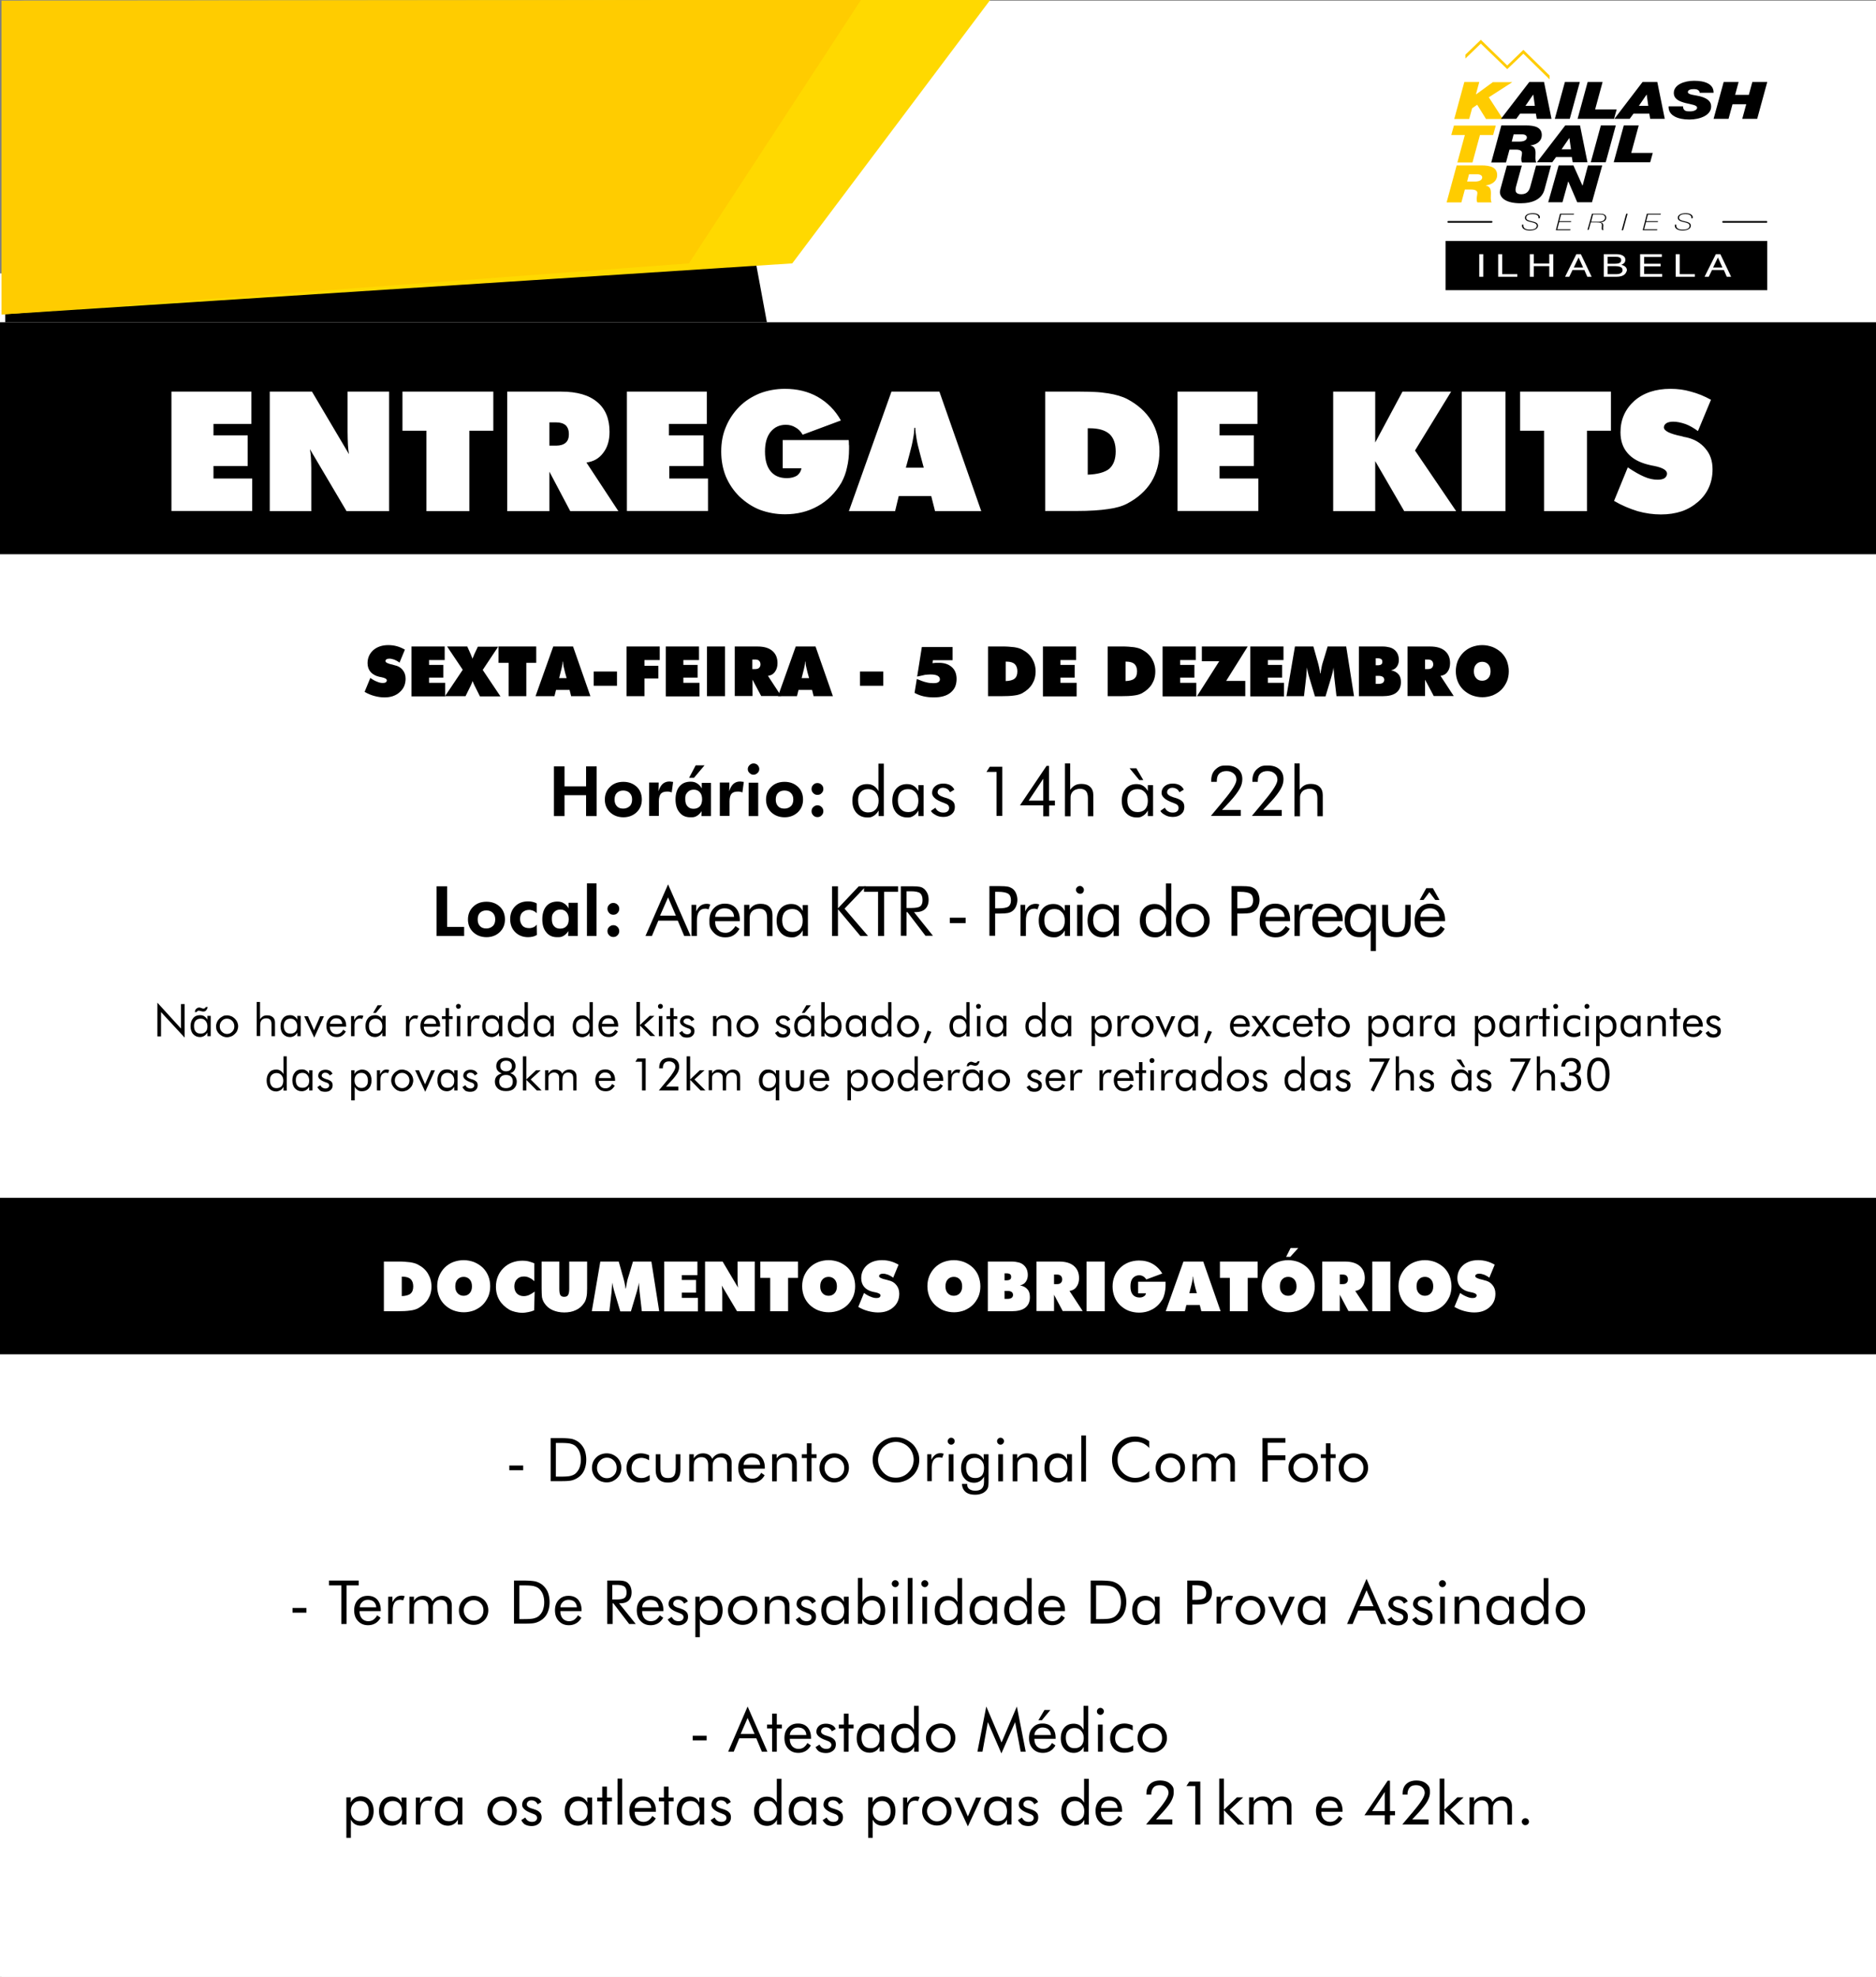
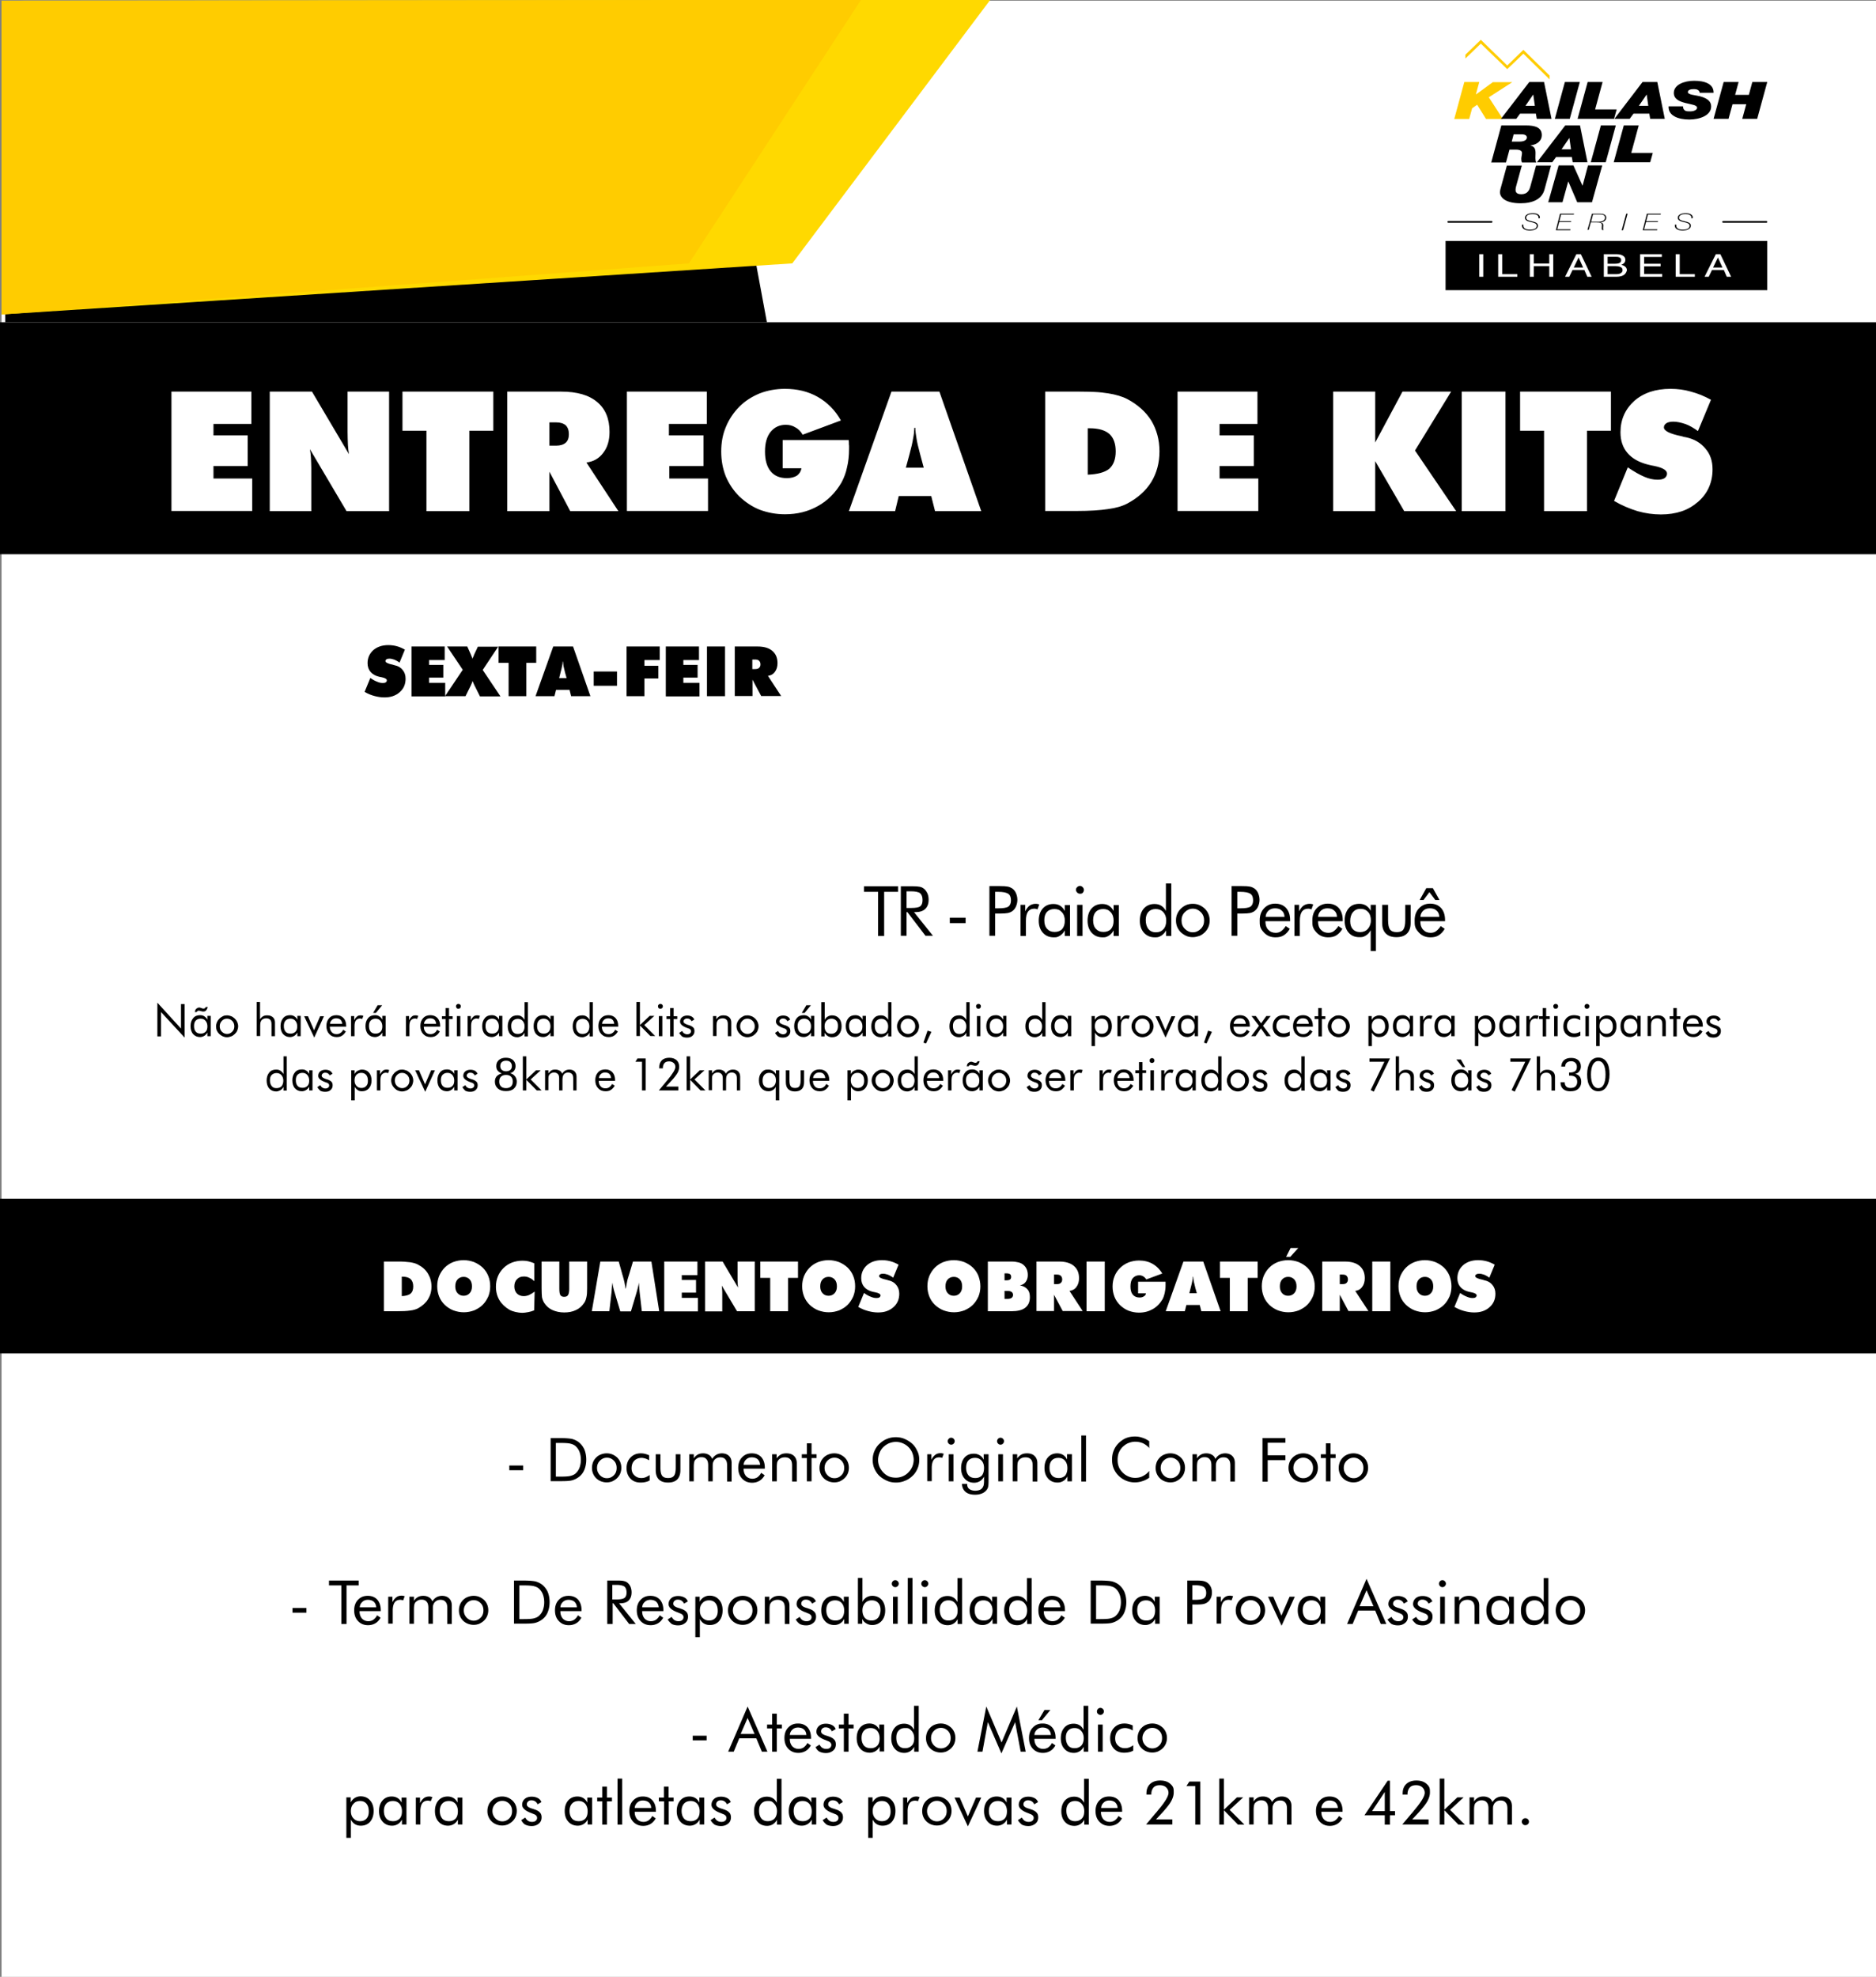
<svg xmlns="http://www.w3.org/2000/svg" xmlns:xlink="http://www.w3.org/1999/xlink" xml:space="preserve" viewBox="0 0 1080 1137.8">
  <rect x="0" y="0" width="1080" height="1137.8" fill="#808080" stroke="none" />
  <style>.st0{fill:#fff}.st3{fill:#fc0}</style>
  <g id="Layer_1">
    <path d="M.9.4H1080v1137.4H.9z" class="st0" />
-     <path d="M0 157.4h1080v980.4H0z" class="st0" />
    <path d="M0 689.9h1080V779H0z" />
    <defs>
      <path id="SVGID_1_" d="M0 156.5h1080v981.3H0z" />
    </defs>
    <clipPath id="SVGID_2_">
      <use xlink:href="#SVGID_1_" style="overflow:visible" />
    </clipPath>
-     <path d="M0 689.9h1089V779H0z" style="clip-path:url(#SVGID_2_);fill:none;stroke:#000;stroke-miterlimit:10" />
    <path d="M0 185.5h1080V319H0z" />
    <path d="M98.7 294.2v-68.8h46V244h-21.8v6.6h19.7v17.6h-19.7v7.2h22.3v18.7H98.7zM155.3 294.2v-68.8h24.3l21.3 36c-.3-1.7-.5-3.4-.6-5.3-.1-2.6-.2-5.1-.2-7.6v-23.1H224v68.8h-24.5l-21.1-35.7c.3 1.5.5 3.2.6 4.9.1 2.4.2 4.4.2 6v24.8zM245.5 294.2v-46.3h-13.8v-22.5H284v22.5h-13.8v46.3zM292 294.2v-68.8h31.1q13.65 0 20.7 6c4.8 4 7.1 9.7 7.1 17.2q0 7.35-3.6 12c-2.4 3.3-5.7 5.1-9.7 5.6l18.4 28h-27.7l-12-22.7v22.7zm24.3-51.1v13.4h3.9c2.4 0 4.2-.6 5.5-1.7 1.2-1.1 1.8-2.7 1.8-4.9q0-3.3-1.8-5.1c-1.3-1.1-3.1-1.7-5.5-1.7zM360.9 294.2v-68.8h46V244h-21.8v6.6H405v17.6h-19.7v7.2h22.3v18.7h-46.7zM461.4 269.5h-10.8v-16.2h38c.1.9.1 1.6.1 2s0 .8.1 1.2v1.8q0 6-1.2 10.8c-.6 3-1.7 5.9-3.2 8.7-3.5 5.9-8 10.4-13.6 13.5-5.5 3.1-11.8 4.7-18.9 4.7-5.1 0-9.9-.9-14.5-2.6-4.3-1.7-8.2-4.3-11.8-7.7-3.4-3.4-6-7.3-7.8-11.6-1.7-4.3-2.6-9-2.6-14.2 0-5.3.9-10 2.7-14.2 1.7-4.2 4.3-8.1 7.7-11.6 3.3-3.3 7.2-5.8 11.8-7.7 4.5-1.7 9.3-2.6 14.5-2.6 7 0 13.3 1.5 18.8 4.6 5.6 3.2 10.1 7.7 13.4 13.6l-22 8.2q-1.8-3-4.2-4.2c-1.6-1-3.4-1.5-5.5-1.5-3.7 0-6.6 1.4-8.8 4.1-2.2 2.8-3.2 6.5-3.2 11.3 0 5 1.1 8.7 3.2 11.3 2.2 2.7 5.3 4 9.4 4 2.3 0 4.3-.5 5.9-1.5 1.4-1.1 2.2-2.5 2.5-4.2M488.7 294.2l24.5-68.8h27.6l24.1 68.8h-26.6l-2.2-8.7h-18.7l-2.1 8.7zm32.8-25h10.3l-2.1-7.8c-1.1-4-1.8-7.1-2.1-9.2-.3-1.8-.6-3.8-.7-6h-.5c-.1 2.1-.3 4.1-.7 6-.4 2.5-1.1 5.6-2.1 9.2zM601.7 294.2v-68.8h20c3.2 0 6 .1 8.6.2s5.1.4 7.7.8c4.4.7 8.1 1.8 11 3.3 6 3.2 10.6 7.3 13.8 12.4 3.1 5.2 4.7 11.1 4.7 17.7s-1.6 12.5-4.7 17.6c-3.2 5.1-7.8 9.2-13.8 12.4-2.8 1.5-6.5 2.6-11.1 3.2-4.6.7-10.6 1.1-18 1.1h-18.2zm24.5-21q8.4-.3 12.3-3.3c2.5-2.2 3.8-5.5 3.8-10.1 0-4.4-1.2-7.8-3.6-10q-3.75-3.3-11.4-3.3h-1.1zM677.9 294.2v-68.8h46V244h-21.8v6.6h19.7v17.6h-19.7v7.2h22.3v18.7h-46.5zM767.5 294.2v-68.8h24.2v29.3l15.7-29.3h28l-20.8 33.9 23.7 34.9h-29.9l-16.7-28.8v28.8zM841.5 294.2v-68.8h25.2v68.8zM888.9 294.2v-46.3h-13.8v-22.5h52.3v22.5h-13.8v46.3zM929.2 288.3l7.9-19.3c3.7 2.5 6.9 4.3 9.5 5.4 2.7 1.2 5.3 1.7 7.7 1.7 1.8 0 3.1-.3 4-.9.9-.7 1.4-1.6 1.4-2.6 0-1.9-2.4-3.4-7.3-4.4-1-.2-2.3-.4-3.7-.8-5.1-1.3-9.1-3.5-11.8-6.7s-4-7.1-4-11.9c0-7.3 2.7-13.3 8-18.1 5.3-4.6 12.2-6.9 20.8-6.9 4.1 0 8 .5 11.7 1.6 3.9 1 7.8 2.6 11.6 4.7l-7.5 18c-2.5-1.8-4.9-3.2-7.1-4-2.6-.9-5-1.4-7.1-1.4-1.7 0-3.1.3-4 .9s-1.4 1.4-1.4 2.4c0 2 3.4 3.7 10.3 5.1.9.3 1.7.5 2.5.6 4.7 1 8.4 3.2 11.1 6.5 2.8 3.2 4.1 7.2 4.1 11.9 0 7.6-2.8 13.9-8.3 18.7-2.8 2.4-5.9 4.3-9.5 5.5s-7.6 1.8-11.9 1.8c-4.4 0-8.9-.6-13.5-1.9-4.5-1.4-9.1-3.3-13.5-5.9" class="st0" />
    <path d="m209.9 398.2 3.3-8c1.5 1.1 2.9 1.8 4 2.2 1.1.5 2.2.7 3.2.7.7 0 1.3-.1 1.7-.4s.6-.7.6-1.1q0-1.2-3-1.8-.6-.15-1.5-.3c-2.1-.5-3.8-1.5-4.9-2.8s-1.7-3-1.7-5q0-4.5 3.3-7.5c2.2-1.9 5.1-2.9 8.6-2.9q2.55 0 4.8.6c1.6.4 3.2 1.1 4.8 2l-3.1 7.5c-1-.8-2-1.3-2.9-1.7-1.1-.4-2.1-.6-2.9-.6-.7 0-1.3.1-1.7.4-.4.2-.6.6-.6 1 0 .8 1.4 1.5 4.3 2.1.4.1.7.2 1 .3 2 .4 3.5 1.3 4.6 2.7 1.1 1.3 1.7 3 1.7 5 0 3.2-1.1 5.8-3.4 7.8-1.1 1-2.5 1.8-4 2.3s-3.1.7-4.9.7-3.7-.3-5.6-.8-3.9-1.3-5.7-2.4M236.9 400.7v-28.6H256v7.8h-9v2.8h8.2v7.3H247v3h9.3v7.8h-19.4z" />
    <path d="M273 394.2c-.3-.6-.5-1.1-.6-1.4-.2-.4-.3-.7-.3-1q0 .3-.3.9c-.1.2-.1.3-.2.6-.1.2-.3.5-.4.9l-3.2 6.5h-11.8l10.2-15.2-9-13.4H269l2.1 4.7s.1.1.1.3c.4.9.7 1.6.8 2.1.1-.4.2-.7.4-1 .1-.2.1-.4.2-.5.1-.2.2-.4.3-.8l2.2-4.7h11.7l-8.9 13.4 10.2 15.2h-11.8z" />
    <path d="M292.8 400.7v-19.2H287v-9.4h21.7v9.4H303v19.2zM308.3 400.7l10.2-28.6h11.4l10 28.6h-11.1l-.9-3.6h-7.8l-.9 3.6zm13.6-10.4h4.3l-.9-3.2c-.4-1.7-.7-2.9-.9-3.8-.1-.8-.2-1.6-.3-2.5h-.2c0 .9-.1 1.7-.3 2.5-.2 1.1-.5 2.3-.9 3.8zM341.8 394.7v-8.2h13.4v8.2zM360.7 400.7v-28.6h19.1v7.8H371v3.3h8v7.3h-8v10.2zM383.3 400.7v-28.6h19.1v7.8h-9v2.8h8.2v7.3h-8.2v3h9.3v7.8h-19.4zM407 400.7v-28.6h10.4v28.6zM423 400.7v-28.6h13c3.8 0 6.6.8 8.6 2.5s3 4 3 7.1c0 2-.5 3.7-1.5 5-1 1.4-2.4 2.1-4 2.3l7.6 11.6h-11.5l-5-9.4v9.4H423zm10.1-21.2v5.6h1.6c1 0 1.8-.2 2.3-.7s.8-1.1.8-2-.3-1.6-.8-2.1-1.3-.7-2.3-.7h-1.6z" />
-     <path d="m447.9 400.7 10.2-28.6h11.4l10 28.6h-11.1l-.9-3.6h-7.8l-.9 3.6zm13.6-10.4h4.3l-.9-3.2c-.4-1.7-.7-2.9-.9-3.8-.1-.8-.2-1.6-.3-2.5h-.2c0 .9-.1 1.7-.3 2.5-.2 1.1-.5 2.3-.9 3.8zM495.1 394.7v-8.2h13.4v8.2zM528 389.4l2.7-17h17.7v7.6h-11.3l-.3 1.7c.9-.1 1.5-.2 1.9-.2h1.9c3.1 0 5.5.8 7.4 2.5 1.8 1.6 2.7 3.9 2.7 6.8 0 1.7-.3 3.1-.8 4.4-.6 1.3-1.4 2.4-2.6 3.4-2.3 1.9-5.5 2.8-9.7 2.8-2.1 0-4-.2-5.8-.6-1.9-.4-3.6-1.1-5.3-2l1.3-8c2.2.9 4 1.6 5.4 1.9 1.5.4 2.8.5 3.9.5.7 0 1.3 0 1.8-.1s.9-.2 1.2-.4c.6-.4 1-.9 1-1.7 0-.9-.5-1.6-1.4-2.1-1-.5-2.3-.7-4-.7-.9 0-1.9.1-3.1.2-1.6.4-3.1.7-4.6 1M568.8 400.7v-28.6h8.3c1.3 0 2.5 0 3.6.1s2.1.2 3.2.3c1.8.3 3.4.7 4.6 1.4 2.5 1.3 4.4 3 5.7 5.2s2 4.6 2 7.4-.7 5.2-2 7.3-3.2 3.8-5.7 5.2c-1.2.6-2.7 1.1-4.6 1.3-1.9.3-4.4.4-7.5.4zM579 392c2.3-.1 4-.5 5.1-1.4s1.6-2.3 1.6-4.2q0-2.7-1.5-4.2c-1-.9-2.6-1.4-4.7-1.4h-.5zM600.4 400.7v-28.6h19.1v7.8h-9v2.8h8.2v7.3h-8.2v3h9.3v7.8h-19.4zM637.7 400.7v-28.6h8.3c1.3 0 2.5 0 3.6.1s2.1.2 3.2.3c1.8.3 3.4.7 4.6 1.4 2.5 1.3 4.4 3 5.7 5.2s2 4.6 2 7.4-.7 5.2-2 7.3-3.2 3.8-5.7 5.2c-1.2.6-2.7 1.1-4.6 1.3-1.9.3-4.4.4-7.5.4zm10.2-8.7c2.3-.1 4-.5 5.1-1.4s1.6-2.3 1.6-4.2q0-2.7-1.5-4.2c-1-.9-2.6-1.4-4.7-1.4h-.4V392zM669.3 400.7v-28.6h19.1v7.8h-9v2.8h8.2v7.3h-8.2v3h9.3v7.8h-19.4zM689.1 400.7l12.8-20.1h-10v-8.5h26.4l-12.4 19.8h11v8.8zM719.8 400.7v-28.6h19.1v7.8h-9v2.8h8.2v7.3h-8.2v3h9.3v7.8h-19.4zM769.4 400.7l-1.3-11.3c0-.4-.1-.9-.1-1.3s-.1-.9-.1-1.3c-.1-1.1-.2-2-.2-2.6-.1.9-.3 1.7-.5 2.6-.2.7-.4 1.7-.8 3l-3.3 11H757l-3.3-11c-.3-1-.6-2-.8-3-.2-1.1-.4-2-.5-2.6-.1 1.3-.2 2.1-.2 2.6-.1.6-.1 1.4-.2 2.6l-1.3 11.3h-10.1l4.9-28.6h10.6l2 7.1c0 .1.1.5.3 1 .9 3.1 1.4 5.6 1.6 7.4h.2c.2-1.2.4-2.5.7-3.9.2-1.2.7-2.7 1.3-4.6l2.1-7H775l4.5 28.6zM782.3 400.7v-28.6H796c1.5 0 2.8.2 4 .5 1.1.3 2.1.8 2.9 1.5 1.6 1.4 2.4 3.3 2.4 5.8q0 2.25-1.2 3.9c-.7 1-1.8 1.7-3.3 2 2 .4 3.4 1.2 4.3 2.3 1 1.1 1.4 2.6 1.4 4.5 0 2.7-.9 4.7-2.7 6.1s-4.5 2-7.9 2zm9.7-21.8v4h1.3c.8 0 1.5-.2 1.9-.5q.6-.45.6-1.5t-.6-1.5c-.4-.3-1.1-.5-1.9-.5zm0 10.1v4.6h1.7q1.5 0 2.4-.6c.5-.4.8-1 .8-1.7 0-.8-.3-1.3-.8-1.7q-.9-.6-2.4-.6zM810.3 400.7v-28.6h12.9c3.8 0 6.6.8 8.6 2.5s3 4 3 7.1c0 2-.5 3.7-1.5 5-1 1.4-2.4 2.1-4 2.3l7.6 11.6h-11.5l-5-9.4v9.4h-10.1zm10.1-21.2v5.6h1.6c1 0 1.8-.2 2.3-.7s.8-1.1.8-2-.3-1.6-.8-2.1-1.3-.7-2.3-.7h-1.6zM868.6 386.4c0 2.1-.4 4.1-1.1 5.8-.8 1.8-1.9 3.5-3.2 4.8-1.4 1.4-3.1 2.4-4.9 3.2-1.9.7-3.9 1.1-6 1.1s-4.1-.4-6-1.1c-1.8-.7-3.5-1.8-5-3.2-1.4-1.4-2.5-3-3.2-4.8s-1.1-3.7-1.1-5.9c0-2.1.4-4.1 1.1-5.9.8-1.8 1.8-3.4 3.2-4.8s3.1-2.5 4.9-3.2c1.9-.7 3.9-1.1 6-1.1s4.1.4 6 1.1c1.9.8 3.5 1.8 5 3.2 1.4 1.4 2.5 3 3.2 4.8.7 2 1.1 3.9 1.1 6m-15.3 5.4c1.4 0 2.6-.5 3.5-1.5s1.3-2.3 1.3-3.9c0-1.7-.4-3-1.3-4s-2.1-1.5-3.5-1.5-2.6.5-3.5 1.5-1.3 2.3-1.3 4c0 1.6.4 2.9 1.3 3.9.8 1 2 1.5 3.5 1.5M318.9 469.7v-28.6h6.1v11.5h12.4v-11.5h6.1v28.6h-6.1v-12H325v12zM369.5 460.2c0 2.9-1 5.4-3 7.3s-4.6 2.9-7.6 2.9c-3.1 0-5.7-1-7.7-2.9s-3-4.4-3-7.3 1-5.4 3-7.3c2-2 4.6-2.9 7.7-2.9s5.7 1 7.7 2.9c1.9 1.8 2.9 4.3 2.9 7.3m-5.6-.1c0-1.6-.5-2.8-1.4-3.7s-2.1-1.4-3.7-1.4-2.8.5-3.7 1.4-1.3 2.2-1.3 3.8.4 2.8 1.3 3.8 2.1 1.4 3.7 1.4c1.5 0 2.7-.5 3.7-1.4s1.4-2.3 1.4-3.9M379.1 455.4q.9-2.85 2.4-4.2c1-.9 2.3-1.4 3.9-1.4.4 0 .9.1 1.7.2.2 0 .3 0 .4.1l-.8 6c-.4-.2-.8-.3-1.3-.4-.4-.1-.9-.1-1.3-.1-1.7 0-2.9.4-3.7 1.3-.7.9-1.1 2.3-1.1 4.3v8.4h-5.6v-19.2h5.5zM409.2 469.7h-5.4l.1-2.8q-1.2 1.8-2.7 2.7c-1.5.9-2.4.8-3.9.8-2.5 0-4.6-.9-6.1-2.8-1.6-1.9-2.3-4.4-2.3-7.5 0-3.2.8-5.7 2.3-7.5s3.7-2.7 6.4-2.7c1.4 0 2.7.3 3.7 1 1.1.6 2 1.6 2.7 2.9v-3.2h5.3v19.1zm-5-9.6c0-1.7-.4-3.1-1.3-4.1s-2-1.5-3.5-1.5q-2.25 0-3.6 1.5c-1.35 1.5-1.3 2.4-1.3 4.1s.4 3.1 1.3 4c.9 1 2 1.4 3.5 1.4s2.7-.5 3.6-1.4c.8-.9 1.3-2.3 1.3-4m1.4-19.6-6.1 7.2h-2.8l3.8-7.2zM419.8 455.4q.9-2.85 2.4-4.2c1-.9 2.3-1.4 3.9-1.4.4 0 .9.1 1.7.2.2 0 .3 0 .4.1l-.8 6c-.4-.2-.8-.3-1.3-.4-.4-.1-.9-.1-1.3-.1-1.7 0-2.9.4-3.7 1.3-.7.9-1.1 2.3-1.1 4.3v8.4h-5.6v-19.2h5.5zM430.5 442.7c0-.9.3-1.6 1-2.3.6-.6 1.4-1 2.3-1s1.7.3 2.3.9 1 1.4 1 2.3-.3 1.7-1 2.3c-.6.6-1.4 1-2.3 1s-1.6-.3-2.3-1c-.7-.6-1-1.4-1-2.2m.5 27v-19.2h5.5v19.2zM462.3 460.2c0 2.9-1 5.4-3 7.3s-4.6 2.9-7.6 2.9c-3.1 0-5.7-1-7.7-2.9s-3-4.4-3-7.3 1-5.4 3-7.3c2-2 4.6-2.9 7.7-2.9s5.7 1 7.7 2.9c1.9 1.8 2.9 4.3 2.9 7.3m-5.6-.1c0-1.6-.5-2.8-1.4-3.7s-2.1-1.4-3.7-1.4-2.8.5-3.7 1.4-1.3 2.2-1.3 3.8.4 2.8 1.3 3.8 2.1 1.4 3.7 1.4c1.5 0 2.7-.5 3.7-1.4s1.4-2.3 1.4-3.9M467.2 454.1c0-.9.3-1.7 1-2.4s1.4-1 2.4-1c.9 0 1.7.3 2.4 1s1 1.4 1 2.4c0 .9-.3 1.7-1 2.4-.6.7-1.4 1-2.4 1s-1.7-.3-2.4-1-1-1.5-1-2.4m0 12.8c0-.9.3-1.7 1-2.4.7-.6 1.4-1 2.4-1 .9 0 1.7.3 2.4 1 .6.6 1 1.4 1 2.4 0 .9-.3 1.7-1 2.4s-1.4 1-2.4 1-1.7-.3-2.4-1-1-1.5-1-2.4M508.8 439.4v30.3h-3v-3.2q-1.05 1.95-2.7 3c-1.65 1.05-2.4 1-3.8 1-2.6 0-4.6-.9-6.2-2.6-1.6-1.8-2.4-4.1-2.4-7s.8-5.3 2.3-7 3.6-2.6 6.1-2.6c1.5 0 2.8.3 3.9 1q1.65 1.05 2.7 3v-15.8h3.1zm-3 21.4c0-2-.6-3.6-1.7-4.8s-2.6-1.8-4.4-1.8-3.2.6-4.2 1.7-1.5 2.6-1.5 4.6c0 2.2.5 3.9 1.5 5.2 1 1.2 2.4 1.9 4.3 1.9s3.3-.6 4.4-1.8 1.6-2.9 1.6-5M531.7 451.8v17.9h-3v-3.2q-1.05 1.95-2.7 3c-1.65 1.05-2.4 1-3.7 1-2.6 0-4.6-.9-6.2-2.6-1.6-1.8-2.4-4.1-2.4-7s.8-5.3 2.3-7 3.6-2.6 6.1-2.6c1.5 0 2.8.3 3.9 1q1.65 1.05 2.7 3v-3.4h3zm-3 9.1c0-2-.5-3.6-1.7-4.9s-2.5-1.8-4.3-1.8-3.3.6-4.3 1.7-1.5 2.7-1.5 4.7c0 2.2.5 3.8 1.6 5s2.5 1.8 4.4 1.8c1.8 0 3.3-.6 4.3-1.7 1-1.2 1.5-2.7 1.5-4.8M535.9 466.7l2.6-1.8c.5 1 1.1 1.7 1.9 2.1.8.5 1.6.7 2.7.7 1 0 1.8-.2 2.4-.7s.9-1.1.9-2c0-.6-.2-1.1-.6-1.6-.4-.4-1.1-.8-2.2-1.2-.1 0-.3-.1-.5-.2-4.3-1.5-6.5-3.4-6.5-5.6q0-2.4 1.8-3.9c1.2-1 2.7-1.5 4.6-1.5 1.5 0 2.9.3 4 .9s1.9 1.5 2.4 2.6l-2.5 1.5c-.4-.8-.9-1.5-1.6-1.9s-1.5-.7-2.5-.7c-.9 0-1.6.3-2.2.8s-.8 1.1-.8 1.9c0 1.1 1.2 2 3.6 2.8.4.1.8.3 1.1.3 1.9.6 3.3 1.3 4.1 2.1s1.1 1.9 1.1 3.2c0 1.7-.6 3.1-1.8 4.1s-2.8 1.6-4.7 1.6q-2.55 0-4.2-.9c-1.65-.9-2.4-1.4-3.1-2.6M573.7 469.7v-25.4h-5.8l1.9-3h7.2v28.3h-3.3zM600.6 469.7v-6.2h-13.4l15.3-22.7h1.4v20h3.4v2.8H604v6.2h-3.4zm0-8.9v-12.6l-8.4 12.6zM613.1 469.7v-30.3h3v15.2c.8-1.1 1.7-2 2.8-2.6s2.3-.8 3.8-.8c2.1 0 3.8.6 4.9 1.7 1.2 1.1 1.8 2.7 1.8 4.7v12.2h-3.1v-10.5c0-1.8-.4-3.2-1.1-4s-1.9-1.3-3.5-1.3c-.9 0-1.7.2-2.5.5s-1.4.8-1.9 1.4c-.4.5-.6 1-.8 1.6s-.2 1.6-.2 3.1v9.2h-3.2zM663.8 451.8v17.9h-3v-3.2q-1.05 1.95-2.7 3c-1.65 1.05-2.4 1-3.7 1-2.6 0-4.6-.9-6.2-2.6-1.6-1.8-2.4-4.1-2.4-7s.8-5.3 2.3-7 3.6-2.6 6.1-2.6c1.5 0 2.8.3 3.9 1q1.65 1.05 2.7 3v-3.4h3zm-3 9.1c0-2-.5-3.6-1.7-4.9s-2.5-1.8-4.3-1.8-3.3.6-4.3 1.7-1.5 2.7-1.5 4.7c0 2.2.5 3.8 1.6 5s2.5 1.8 4.4 1.8c1.8 0 3.3-.6 4.3-1.7 1-1.2 1.5-2.7 1.5-4.8m-2.6-11.9h-2.3l-5.6-6.8h3.9zM668 466.7l2.6-1.8c.5 1 1.1 1.7 1.9 2.1.8.5 1.6.7 2.7.7 1 0 1.8-.2 2.4-.7s.9-1.1.9-2c0-.6-.2-1.1-.6-1.6-.4-.4-1.1-.8-2.2-1.2-.1 0-.3-.1-.5-.2-4.3-1.5-6.5-3.4-6.5-5.6q0-2.4 1.8-3.9c1.2-1 2.7-1.5 4.6-1.5 1.5 0 2.9.3 4 .9s1.9 1.5 2.4 2.6L679 456c-.4-.8-.9-1.5-1.6-1.9s-1.5-.7-2.5-.7c-.9 0-1.6.3-2.2.8s-.8 1.1-.8 1.9c0 1.1 1.2 2 3.6 2.8.4.1.8.3 1.1.3 1.9.6 3.3 1.3 4.1 2.1s1.1 1.9 1.1 3.2c0 1.7-.6 3.1-1.8 4.1s-2.8 1.6-4.7 1.6q-2.55 0-4.2-.9c-1.65-.9-2.4-1.4-3.1-2.6M714.3 466.4v3.2h-17.2l6-7.2c.4-.5 1-1.2 1.7-2.1 4.6-5.5 7-9.4 7-11.5 0-1.5-.5-2.7-1.6-3.6-1-.9-2.4-1.4-4.1-1.4q-2.7 0-4.2 1.5c-1 1-1.4 2.5-1.4 4.4v.3h-3.2v-.8q0-4.05 2.4-6.3c2.4-2.25 3.8-2.3 6.6-2.3s4.9.7 6.5 2.1 2.4 3.3 2.4 5.8c0 1.8-.5 3.7-1.6 5.6s-2.9 4.4-5.6 7.3l-4.5 4.8h10.8zM737.9 466.4v3.2h-17.2l6-7.2c.4-.5 1-1.2 1.7-2.1 4.6-5.5 7-9.4 7-11.5 0-1.5-.5-2.7-1.6-3.6-1-.9-2.4-1.4-4.1-1.4q-2.7 0-4.2 1.5c-1 1-1.4 2.5-1.4 4.4v.3H721v-.8q0-4.05 2.4-6.3c2.4-2.25 3.8-2.3 6.6-2.3s4.9.7 6.5 2.1 2.4 3.3 2.4 5.8c0 1.8-.5 3.7-1.6 5.6s-2.9 4.4-5.6 7.3l-4.5 4.8h10.7zM745.2 469.7v-30.3h3v15.2c.8-1.1 1.7-2 2.8-2.6s2.3-.8 3.8-.8c2.1 0 3.8.6 4.9 1.7 1.2 1.1 1.8 2.7 1.8 4.7v12.2h-3.1v-10.5c0-1.8-.4-3.2-1.1-4s-1.9-1.3-3.5-1.3c-.9 0-1.7.2-2.5.5s-1.4.8-1.9 1.4c-.4.5-.6 1-.8 1.6s-.2 1.6-.2 3.1v9.2h-3.2zM251.3 538.7v-28.6h6.1v23.4h9.8v5.2zM290.7 529.2c0 2.9-1 5.4-3 7.3s-4.6 2.9-7.6 2.9c-3.1 0-5.7-1-7.7-2.9s-3-4.4-3-7.3 1-5.4 3-7.3c2-2 4.6-2.9 7.7-2.9s5.7 1 7.7 2.9c1.9 1.8 2.9 4.3 2.9 7.3m-5.6-.1c0-1.6-.5-2.8-1.4-3.7s-2.1-1.4-3.7-1.4-2.8.5-3.7 1.4-1.3 2.2-1.3 3.8.4 2.8 1.3 3.8 2.1 1.4 3.7 1.4c1.5 0 2.7-.5 3.7-1.4s1.4-2.3 1.4-3.9M309.1 538.1c-.8.5-1.5.8-2.4 1s-1.7.3-2.7.3c-3 0-5.5-1-7.4-2.9s-2.9-4.4-2.9-7.5c0-3 1-5.5 2.9-7.4s4.4-2.8 7.4-2.8q1.5 0 2.7.3c1.2.3 1.6.5 2.3.9v5.6c-.6-.6-1.3-1.1-2-1.4-.8-.3-1.6-.5-2.4-.5-1.6 0-2.8.5-3.8 1.4s-1.4 2.2-1.4 3.8.5 2.9 1.4 3.9 2.2 1.4 3.9 1.4c.9 0 1.7-.2 2.4-.5s1.3-.8 1.9-1.5zM332.5 538.7h-5.4l.1-2.8q-1.2 1.8-2.7 2.7c-1.5.9-2.4.8-3.9.8-2.5 0-4.6-.9-6.1-2.8-1.6-1.9-2.3-4.4-2.3-7.5 0-3.2.8-5.7 2.3-7.5s3.7-2.7 6.4-2.7c1.4 0 2.7.3 3.7 1 1.1.6 2 1.6 2.7 2.9v-3.2h5.3v19.1zm-5.1-9.6c0-1.7-.4-3.1-1.3-4.1s-2-1.5-3.5-1.5q-2.25 0-3.6 1.5c-1.35 1.5-1.3 2.4-1.3 4.1s.4 3.1 1.3 4c.9 1 2 1.4 3.5 1.4s2.7-.5 3.6-1.4 1.3-2.3 1.3-4M337.9 538.7v-30.3h5.5v30.3zM349.7 523.1c0-.9.3-1.7 1-2.4s1.4-1 2.4-1c.9 0 1.7.3 2.4 1s1 1.4 1 2.4c0 .9-.3 1.7-1 2.4-.6.7-1.4 1-2.4 1s-1.7-.3-2.4-1c-.6-.7-1-1.5-1-2.4m0 12.8c0-.9.3-1.7 1-2.4.7-.6 1.4-1 2.4-1 .9 0 1.7.3 2.4 1 .6.6 1 1.4 1 2.4 0 .9-.3 1.7-1 2.4s-1.4 1-2.4 1-1.7-.3-2.4-1-1-1.5-1-2.4M384.6 509l13 29.7h-3.7l-3.7-8.8H379l-3.7 8.8h-3.7zm0 7.5L380 527h9.1zM398.1 538.7v-17.9h2.7v3.7c.8-1.5 1.7-2.7 2.6-3.3s2.1-1 3.4-1c.4 0 .7 0 1.1.1s.7.1 1 .3l-1 2.8c-.4-.1-.7-.2-1-.3s-.6-.1-.9-.1c-1.6 0-2.8.6-3.6 1.7-.8 1.2-1.2 2.9-1.2 5.3v8.7zM425.9 530.2h-14.2v.3c0 1.9.5 3.5 1.6 4.6 1.1 1.2 2.5 1.8 4.3 1.8 1.2 0 2.3-.3 3.2-1s1.8-1.6 2.6-2.9l2.3 1.6c-.9 1.6-2 2.8-3.4 3.7s-3 1.2-4.8 1.2q-4.05 0-6.6-2.7c-2.55-2.7-2.5-4.2-2.5-7.1 0-2.8.8-5.1 2.5-6.9s3.8-2.7 6.4-2.7 4.7.8 6.3 2.5c1.5 1.7 2.3 4 2.3 6.9zm-3.3-2.5c-.1-1.6-.6-2.8-1.6-3.6-.9-.9-2.2-1.3-3.9-1.3-1.5 0-2.7.4-3.7 1.3s-1.6 2.1-1.7 3.6zM428.4 538.7v-17.9h3v2.8c.8-1.1 1.7-2 2.8-2.6s2.3-.8 3.8-.8c2.1 0 3.8.6 4.9 1.7 1.2 1.1 1.8 2.7 1.8 4.7v12.2h-3.1v-10.5c0-1.8-.4-3.2-1.1-4s-1.9-1.3-3.5-1.3c-.9 0-1.7.2-2.5.5s-1.4.8-1.9 1.4c-.4.5-.6 1-.8 1.6s-.2 1.6-.2 3.1v9.2h-3.2zM465.1 520.8v17.9h-3v-3.2q-1.05 1.95-2.7 3c-1.65 1.05-2.4 1-3.7 1-2.6 0-4.6-.9-6.2-2.6-1.6-1.8-2.4-4.1-2.4-7s.8-5.3 2.3-7 3.6-2.6 6.1-2.6c1.5 0 2.8.3 3.9 1q1.65 1.05 2.7 3v-3.4h3zm-3 9.1c0-2-.5-3.6-1.7-4.9s-2.5-1.8-4.3-1.8-3.3.6-4.3 1.7-1.5 2.7-1.5 4.7c0 2.2.5 3.8 1.6 5s2.5 1.8 4.4 1.8c1.8 0 3.3-.6 4.3-1.7 1-1.2 1.5-2.7 1.5-4.8M479 538.7v-28.6h3.4v12.7l12-12.7h4.1L486.2 523l13.5 15.7h-4.4l-12.9-15.4v15.4z" />
    <path d="M505.5 538.7v-25.4h-8.1v-3.2H517v3.2h-8v25.4zM518.6 538.7v-28.6h6.7q2.85 0 4.2.3c1.35.3 1.7.6 2.4 1.1.8.7 1.5 1.6 2 2.7s.7 2.3.7 3.7c0 2.3-.7 4.1-2 5.3s-3.2 1.8-5.8 1.8h-.6l10.9 13.6h-4.3L522.4 525h-.5v13.6h-3.3zm3.3-25.7v9.6h2.6c2.7 0 4.4-.3 5.3-1s1.3-1.9 1.3-3.6c0-1.8-.5-3.1-1.4-3.9-.9-.7-2.7-1.1-5.3-1.1zM546.8 528.2h9.1v3.1h-9.1zM572.9 525.8v12.8h-3.3V510h6c2.1 0 3.6.1 4.6.3s1.8.6 2.6 1.1c.9.7 1.6 1.5 2.1 2.7s.8 2.4.8 3.8-.3 2.6-.8 3.8-1.2 2-2.1 2.7c-.7.5-1.6.9-2.6 1.1s-2.5.3-4.6.3h-2.7m0-3h1.7c2.9 0 4.9-.3 5.9-1s1.5-1.9 1.5-3.6c0-1.8-.5-3.1-1.6-3.8s-3-1.1-5.8-1.1h-1.7zM587.5 538.7v-17.9h2.7v3.7c.8-1.5 1.7-2.7 2.6-3.3s2.1-1 3.4-1c.4 0 .7 0 1.1.1s.7.1 1 .3l-1 2.8c-.4-.1-.7-.2-1-.3s-.6-.1-.9-.1c-1.6 0-2.8.6-3.6 1.7-.8 1.2-1.2 2.9-1.2 5.3v8.7zM616 520.8v17.9h-3v-3.2q-1.05 1.95-2.7 3c-1.65 1.05-2.4 1-3.7 1-2.6 0-4.6-.9-6.2-2.6-1.6-1.8-2.4-4.1-2.4-7s.8-5.3 2.3-7 3.6-2.6 6.1-2.6c1.5 0 2.8.3 3.9 1q1.65 1.05 2.7 3v-3.4h3zm-3 9.1c0-2-.5-3.6-1.7-4.9s-2.5-1.8-4.3-1.8-3.3.6-4.3 1.7-1.5 2.7-1.5 4.7c0 2.2.5 3.8 1.6 5s2.5 1.8 4.4 1.8c1.8 0 3.3-.6 4.3-1.7 1-1.2 1.5-2.7 1.5-4.8M619.4 512.2c0-.6.2-1.1.7-1.6.4-.4 1-.7 1.6-.7s1.1.2 1.6.7c.4.4.7 1 .7 1.6s-.2 1.1-.6 1.6-1 .6-1.6.6-1.2-.2-1.6-.6-.8-1-.8-1.6m.7 26.5v-17.9h3.1v17.9zM644.1 520.8v17.9h-3v-3.2q-1.05 1.95-2.7 3c-1.65 1.05-2.4 1-3.7 1-2.6 0-4.6-.9-6.2-2.6-1.6-1.8-2.4-4.1-2.4-7s.8-5.3 2.3-7 3.6-2.6 6.1-2.6c1.5 0 2.8.3 3.9 1q1.65 1.05 2.7 3v-3.4h3zm-3 9.1c0-2-.5-3.6-1.7-4.9s-2.5-1.8-4.3-1.8-3.3.6-4.3 1.7-1.5 2.7-1.5 4.7c0 2.2.5 3.8 1.6 5s2.5 1.8 4.4 1.8c1.8 0 3.3-.6 4.3-1.7 1-1.2 1.5-2.7 1.5-4.8M674.3 508.4v30.3h-3v-3.2q-1.05 1.95-2.7 3c-1.65 1.05-2.4 1-3.8 1-2.6 0-4.6-.9-6.2-2.6-1.6-1.8-2.4-4.1-2.4-7s.8-5.3 2.3-7 3.6-2.6 6.1-2.6c1.5 0 2.8.3 3.9 1q1.65 1.05 2.7 3v-15.8h3.1zm-2.9 21.4c0-2-.6-3.6-1.7-4.8s-2.6-1.8-4.4-1.8-3.2.6-4.2 1.7-1.5 2.6-1.5 4.6c0 2.2.5 3.9 1.5 5.2 1 1.2 2.4 1.9 4.3 1.9s3.3-.6 4.4-1.8 1.6-2.9 1.6-5M677 529.8c0-1.3.2-2.6.7-3.7.5-1.2 1.2-2.2 2.1-3.1s2-1.6 3.1-2.1c1.2-.5 2.4-.7 3.8-.7 1.3 0 2.5.2 3.7.7s2.2 1.2 3.2 2.1c.9.9 1.6 1.9 2.1 3.1s.7 2.4.7 3.7-.2 2.5-.7 3.7-1.2 2.2-2.1 3.1c-1 .9-2 1.7-3.2 2.1s-2.4.7-3.7.7-2.6-.2-3.7-.7-2.2-1.2-3.2-2.1c-.9-.9-1.6-2-2.1-3.1-.5-1.2-.7-2.4-.7-3.7m3.2 0c0 1.9.6 3.5 1.9 4.8s2.8 2 4.6 2 3.3-.7 4.6-2 1.9-2.9 1.9-4.8-.6-3.5-1.9-4.8-2.8-2-4.6-2-3.3.7-4.6 2-1.9 2.9-1.9 4.8M712.3 525.8v12.8H709V510h6c2.1 0 3.6.1 4.6.3s1.8.6 2.6 1.1c.9.7 1.6 1.5 2.1 2.7s.8 2.4.8 3.8-.3 2.6-.8 3.8-1.2 2-2.1 2.7c-.7.5-1.6.9-2.6 1.1s-2.5.3-4.6.3h-2.7m0-3h1.7c2.9 0 4.9-.3 5.9-1s1.5-1.9 1.5-3.6c0-1.8-.5-3.1-1.6-3.8s-3-1.1-5.8-1.1h-1.7zM742.7 530.2h-14.2v.3c0 1.9.5 3.5 1.6 4.6 1.1 1.2 2.5 1.8 4.3 1.8 1.2 0 2.3-.3 3.2-1s1.8-1.6 2.6-2.9l2.3 1.6c-.9 1.6-2 2.8-3.4 3.7s-3 1.2-4.8 1.2q-4.05 0-6.6-2.7c-2.55-2.7-2.5-4.2-2.5-7.1 0-2.8.8-5.1 2.5-6.9s3.8-2.7 6.4-2.7 4.7.8 6.3 2.5c1.5 1.7 2.3 4 2.3 6.9zm-3.2-2.5c-.1-1.6-.6-2.8-1.6-3.6-.9-.9-2.2-1.3-3.9-1.3-1.5 0-2.7.4-3.7 1.3s-1.6 2.1-1.7 3.6zM745.2 538.7v-17.9h2.7v3.7c.8-1.5 1.7-2.7 2.6-3.3s2.1-1 3.4-1c.4 0 .7 0 1.1.1s.7.1 1 .3l-1 2.8c-.4-.1-.7-.2-1-.3s-.6-.1-.9-.1c-1.6 0-2.8.6-3.6 1.7-.8 1.2-1.2 2.9-1.2 5.3v8.7zM773 530.2h-14.2v.3c0 1.9.5 3.5 1.6 4.6 1.1 1.2 2.5 1.8 4.3 1.8 1.2 0 2.3-.3 3.2-1s1.8-1.6 2.6-2.9l2.3 1.6c-.9 1.6-2 2.8-3.4 3.7s-3 1.2-4.8 1.2q-4.05 0-6.6-2.7c-2.55-2.7-2.5-4.2-2.5-7.1 0-2.8.8-5.1 2.5-6.9s3.8-2.7 6.4-2.7 4.7.8 6.3 2.5c1.5 1.7 2.3 4 2.3 6.9zm-3.3-2.5c-.1-1.6-.6-2.8-1.6-3.6-.9-.9-2.2-1.3-3.9-1.3-1.5 0-2.7.4-3.7 1.3s-1.6 2.1-1.7 3.6zM792.1 547.4h-3v-12q-1.05 1.95-2.7 3c-1.65 1.05-2.4 1-3.9 1-2.6 0-4.6-.9-6.1-2.6s-2.3-4.1-2.3-7 .8-5.2 2.3-7 3.6-2.6 6.2-2.6c1.4 0 2.6.3 3.8 1q1.65 1.05 2.7 3v-3.4h3zm-2.9-17.6c0-2.1-.5-3.7-1.6-4.9s-2.5-1.8-4.4-1.8c-1.8 0-3.2.6-4.3 1.9s-1.6 3-1.6 5.2c0 2 .5 3.5 1.5 4.6s2.4 1.7 4.2 1.7 3.3-.6 4.4-1.8 1.8-2.9 1.8-4.9M799.1 520.8v8.8c0 2.6.4 4.4 1.1 5.4.8 1 2 1.5 3.9 1.5s3.1-.5 3.8-1.5 1.1-2.8 1.1-5.4v-8.8h3.1v10.4c0 2.7-.7 4.7-2.1 6.1s-3.4 2.1-6.1 2.1-4.7-.7-6.1-2.1-2.1-3.4-2.1-6.1v-10.4zM831.9 530.2h-14.2v.3c0 1.9.5 3.5 1.6 4.6 1.1 1.2 2.5 1.8 4.3 1.8 1.2 0 2.3-.3 3.2-1s1.8-1.6 2.6-2.9l2.3 1.6c-.9 1.6-2 2.8-3.4 3.7s-3 1.2-4.8 1.2q-4.05 0-6.6-2.7c-2.55-2.7-2.5-4.2-2.5-7.1 0-2.8.8-5.1 2.5-6.9s3.8-2.7 6.4-2.7 4.7.8 6.3 2.5c1.5 1.7 2.3 4 2.3 6.9zM817.3 518l3.8-6.8h3.8l3.8 6.8h-2.4l-3.4-4.5-3.4 4.5zm11.3 9.7c-.1-1.6-.6-2.8-1.6-3.6-.9-.9-2.2-1.3-3.9-1.3-1.5 0-2.7.4-3.7 1.3s-1.6 2.1-1.7 3.6z" />
    <path d="M221 754.7v-28.6h8.3c1.3 0 2.5 0 3.6.1s2.1.2 3.2.3c1.8.3 3.4.7 4.6 1.4 2.5 1.3 4.4 3 5.7 5.2s2 4.6 2 7.4-.7 5.2-2 7.3-3.2 3.8-5.7 5.2c-1.2.6-2.7 1.1-4.6 1.3-1.9.3-4.4.4-7.5.4zm10.2-8.7c2.3-.1 4-.5 5.1-1.4s1.6-2.3 1.6-4.2q0-2.7-1.5-4.2c-1-.9-2.6-1.4-4.7-1.4h-.4V746zM282.2 740.4c0 2.1-.4 4.1-1.1 5.8-.8 1.8-1.9 3.5-3.2 4.8-1.4 1.4-3.1 2.4-4.9 3.2-1.9.7-3.9 1.1-6 1.1s-4.1-.4-6-1.1c-1.8-.7-3.5-1.8-5-3.2-1.4-1.4-2.5-3-3.2-4.8s-1.1-3.7-1.1-5.9.4-4.1 1.1-5.9c.8-1.8 1.8-3.4 3.2-4.8s3.1-2.5 4.9-3.2c1.9-.7 3.9-1.1 6-1.1s4.1.4 6 1.1c1.9.8 3.5 1.8 5 3.2 1.4 1.4 2.5 3 3.2 4.8.8 2 1.1 3.9 1.1 6m-15.3 5.4c1.4 0 2.6-.5 3.5-1.5s1.3-2.3 1.3-3.9c0-1.7-.4-3-1.3-4s-2.1-1.5-3.5-1.5-2.6.5-3.5 1.5-1.3 2.3-1.3 4c0 1.6.4 2.9 1.3 3.9s2.1 1.5 3.5 1.5M307.6 737.4c-.9-.9-1.8-1.5-2.9-2-1-.5-2-.7-3.1-.7-1.7 0-3 .5-4 1.6-1 1-1.5 2.4-1.5 4.1s.5 3.1 1.5 4.1 2.3 1.5 3.9 1.5q1.5 0 3-.6c1.1-.5 2.2-1.2 3.3-2l-.3 10.8c-1.2.5-2.3.8-3.4 1s-2.2.4-3.4.4c-1.4 0-2.7-.2-4-.5s-2.4-.7-3.5-1.3c-2.5-1.5-4.4-3.3-5.7-5.5s-2-4.8-2-7.7c0-2.2.4-4.2 1.1-5.9.7-1.8 1.8-3.4 3.2-4.8s3.1-2.5 4.9-3.2 3.9-1.1 6.1-1.1c1.1 0 2.3.1 3.5.4 1.1.3 2.2.6 3.3 1.1zM311.8 741.6v-15.5H322v15.6c0 1.8.2 3.1.6 3.7.4.7 1.2 1 2.2 1s1.8-.3 2.2-1c.5-.7.7-2 .7-3.7v-15.6H338v15.5c0 2.1-.1 3.8-.4 5-.3 1.4-.7 2.5-1.3 3.3-1.2 1.8-2.7 3.2-4.7 4.1-2 1-4.3 1.4-6.8 1.4s-4.8-.5-6.8-1.4-3.5-2.3-4.7-4.1c-.5-.8-1-1.9-1.3-3.3-.1-1.2-.2-2.9-.2-5M369.5 754.7l-1.3-11.3c0-.4-.1-.9-.1-1.3s-.1-.9-.1-1.3c-.1-1.1-.2-2-.2-2.6-.1.9-.3 1.7-.5 2.6-.2.7-.4 1.7-.8 3l-3.3 11h-6.1l-3.3-11c-.3-1-.6-2-.8-3-.2-1.1-.4-2-.5-2.6-.1 1.3-.2 2.1-.2 2.6-.1.6-.1 1.4-.2 2.6l-1.3 11.3h-10.1l4.9-28.6h10.6l2 7.1c0 .1.1.5.3 1 .9 3.1 1.4 5.6 1.6 7.4h.2c.2-1.2.4-2.5.7-3.9.2-1.2.7-2.7 1.3-4.6l2.1-7H375l4.5 28.6zM382.4 754.7v-28.6h19.1v7.8h-9v2.8h8.2v7.3h-8.2v3h9.3v7.8h-19.4zM405.9 754.7v-28.6H416l8.9 15c-.1-.7-.2-1.4-.2-2.2-.1-1.1-.1-2.1-.1-3.2v-9.6h9.9v28.6h-10.2l-8.8-14.8c.1.6.2 1.3.2 2.1.1 1 .1 1.8.1 2.5v10.3h-9.9zM443.4 754.7v-19.2h-5.7v-9.4h21.7v9.4h-5.7v19.2zM492.3 740.4c0 2.1-.4 4.1-1.1 5.8-.8 1.8-1.9 3.5-3.2 4.8-1.4 1.4-3.1 2.4-4.9 3.2-1.9.7-3.9 1.1-6 1.1s-4.1-.4-6-1.1c-1.8-.7-3.5-1.8-5-3.2-1.4-1.4-2.5-3-3.2-4.8s-1.1-3.7-1.1-5.9.4-4.1 1.1-5.9c.8-1.8 1.8-3.4 3.2-4.8s3.1-2.5 4.9-3.2c1.9-.7 3.9-1.1 6-1.1s4.1.4 6 1.1c1.9.8 3.5 1.8 5 3.2 1.4 1.4 2.5 3 3.2 4.8.8 2 1.1 3.9 1.1 6m-15.3 5.4c1.4 0 2.6-.5 3.5-1.5s1.3-2.3 1.3-3.9c0-1.7-.4-3-1.3-4s-2.1-1.5-3.5-1.5-2.6.5-3.5 1.5-1.3 2.3-1.3 4c0 1.6.4 2.9 1.3 3.9s2.1 1.5 3.5 1.5M494.1 752.2l3.3-8c1.5 1.1 2.9 1.8 4 2.2 1.1.5 2.2.7 3.2.7.7 0 1.3-.1 1.7-.4s.6-.7.6-1.1q0-1.2-3-1.8-.6-.15-1.5-.3c-2.1-.5-3.8-1.5-4.9-2.8s-1.7-3-1.7-5q0-4.5 3.3-7.5c2.2-1.9 5.1-2.9 8.6-2.9q2.55 0 4.8.6c1.6.4 3.2 1.1 4.8 2l-3.1 7.5c-1-.8-2-1.3-2.9-1.7-1.1-.4-2.1-.6-2.9-.6-.7 0-1.3.1-1.7.4-.4.2-.6.6-.6 1 0 .8 1.4 1.5 4.3 2.1.4.1.7.2 1 .3 2 .4 3.5 1.3 4.6 2.7 1.1 1.3 1.7 3 1.7 5 0 3.2-1.1 5.8-3.4 7.8-1.1 1-2.5 1.8-4 2.3s-3.1.7-4.9.7-3.7-.3-5.6-.8-3.9-1.3-5.7-2.4M564.4 740.4c0 2.1-.4 4.1-1.1 5.8-.8 1.8-1.9 3.5-3.2 4.8-1.4 1.4-3.1 2.4-4.9 3.2-1.9.7-3.9 1.1-6 1.1s-4.1-.4-6-1.1c-1.8-.7-3.5-1.8-5-3.2-1.4-1.4-2.5-3-3.2-4.8s-1.1-3.7-1.1-5.9.4-4.1 1.1-5.9c.8-1.8 1.8-3.4 3.2-4.8s3.1-2.5 4.9-3.2c1.9-.7 3.9-1.1 6-1.1s4.1.4 6 1.1c1.9.8 3.5 1.8 5 3.2 1.4 1.4 2.5 3 3.2 4.8.7 2 1.1 3.9 1.1 6m-15.3 5.4c1.4 0 2.6-.5 3.5-1.5s1.3-2.3 1.3-3.9c0-1.7-.4-3-1.3-4s-2.1-1.5-3.5-1.5-2.6.5-3.5 1.5-1.3 2.3-1.3 4c0 1.6.4 2.9 1.3 3.9s2 1.5 3.5 1.5M568.7 754.7v-28.6h13.7c1.5 0 2.8.2 4 .5s2.1.8 2.9 1.5c1.6 1.4 2.4 3.3 2.4 5.8q0 2.25-1.2 3.9c-.7 1-1.8 1.7-3.3 2 2 .4 3.4 1.2 4.3 2.3 1 1.1 1.4 2.6 1.4 4.5 0 2.7-.9 4.7-2.7 6.1s-4.5 2-7.9 2zm9.6-21.8v4h1.3c.8 0 1.5-.2 1.9-.5q.6-.45.6-1.5t-.6-1.5c-.4-.3-1.1-.5-1.9-.5zm0 10.1v4.6h1.7q1.5 0 2.4-.6c.5-.4.8-1 .8-1.7 0-.8-.3-1.3-.8-1.7q-.9-.6-2.4-.6zM596.7 754.7v-28.6h12.9c3.8 0 6.6.8 8.6 2.5s3 4 3 7.1c0 2-.5 3.7-1.5 5-1 1.4-2.4 2.1-4 2.3l7.6 11.6h-11.5l-5-9.4v9.4h-10.1zm10.1-21.2v5.6h1.6c1 0 1.8-.2 2.3-.7s.8-1.1.8-2-.3-1.6-.8-2.1-1.3-.7-2.3-.7h-1.6zM625.5 754.7v-28.6H636v28.6zM659.7 744.4h-4.5v-6.7H671v2.1c0 1.7-.2 3.2-.5 4.5s-.7 2.5-1.3 3.6c-1.5 2.5-3.3 4.3-5.6 5.6s-4.9 2-7.9 2c-2.1 0-4.1-.4-6-1.1-1.8-.7-3.4-1.8-4.9-3.2-1.4-1.4-2.5-3-3.2-4.8s-1.1-3.8-1.1-5.9c0-2.2.4-4.2 1.1-5.9.7-1.8 1.8-3.4 3.2-4.8s3-2.4 4.9-3.2c1.9-.7 3.9-1.1 6-1.1 2.9 0 5.5.6 7.8 1.9s4.2 3.2 5.6 5.6l-9.2 3.4q-.75-1.2-1.8-1.8c-.7-.4-1.4-.6-2.3-.6-1.5 0-2.7.6-3.7 1.7-.9 1.1-1.3 2.7-1.3 4.7 0 2.1.4 3.6 1.3 4.7s2.2 1.7 3.9 1.7q1.5 0 2.4-.6c.9-.5 1.2-1 1.3-1.8M671.1 754.7l10.2-28.6h11.4l10 28.6h-11.1l-.9-3.6H683l-.9 3.6zm13.6-10.4h4.3l-.9-3.2c-.4-1.7-.7-2.9-.9-3.8-.1-.8-.2-1.6-.3-2.5h-.2c0 .9-.1 1.7-.3 2.5-.2 1.1-.5 2.3-.9 3.8zM708 754.7v-19.2h-5.7v-9.4H724v9.4h-5.7v19.2zM756.9 740.4c0 2.1-.4 4.1-1.1 5.8-.8 1.8-1.9 3.5-3.2 4.8-1.4 1.4-3.1 2.4-4.9 3.2-1.9.7-3.9 1.1-6 1.1s-4.1-.4-6-1.1c-1.8-.7-3.5-1.8-5-3.2-1.4-1.4-2.5-3-3.2-4.8s-1.1-3.7-1.1-5.9.4-4.1 1.1-5.9c.8-1.8 1.8-3.4 3.2-4.8s3.1-2.5 4.9-3.2c1.9-.7 3.9-1.1 6-1.1s4.1.4 6 1.1c1.9.8 3.5 1.8 5 3.2 1.4 1.4 2.5 3 3.2 4.8.7 2 1.1 3.9 1.1 6m-15.3 5.4c1.4 0 2.6-.5 3.5-1.5s1.3-2.3 1.3-3.9c0-1.7-.4-3-1.3-4s-2.1-1.5-3.5-1.5-2.6.5-3.5 1.5-1.3 2.3-1.3 4c0 1.6.4 2.9 1.3 3.9s2 1.5 3.5 1.5m5.8-27.5-4.6 5.1h-2.4l2.6-5.1zM761.2 754.7v-28.6h12.9c3.8 0 6.6.8 8.6 2.5s3 4 3 7.1c0 2-.5 3.7-1.5 5-1 1.4-2.4 2.1-4 2.3l7.6 11.6h-11.5l-5-9.4v9.4h-10.1zm10.1-21.2v5.6h1.6c1 0 1.8-.2 2.3-.7s.8-1.1.8-2-.3-1.6-.8-2.1-1.3-.7-2.3-.7h-1.6zM790 754.7v-28.6h10.4v28.6zM835.6 740.4c0 2.1-.4 4.1-1.1 5.8-.8 1.8-1.9 3.5-3.2 4.8-1.4 1.4-3.1 2.4-4.9 3.2-1.9.7-3.9 1.1-6 1.1s-4.1-.4-6-1.1c-1.8-.7-3.5-1.8-5-3.2-1.4-1.4-2.5-3-3.2-4.8s-1.1-3.7-1.1-5.9.4-4.1 1.1-5.9c.8-1.8 1.8-3.4 3.2-4.8s3.1-2.5 4.9-3.2c1.9-.7 3.9-1.1 6-1.1s4.1.4 6 1.1c1.9.8 3.5 1.8 5 3.2 1.4 1.4 2.5 3 3.2 4.8.7 2 1.1 3.9 1.1 6m-15.3 5.4c1.4 0 2.6-.5 3.5-1.5s1.3-2.3 1.3-3.9c0-1.7-.4-3-1.3-4s-2.1-1.5-3.5-1.5-2.6.5-3.5 1.5-1.3 2.3-1.3 4c0 1.6.4 2.9 1.3 3.9s2.1 1.5 3.5 1.5M837.3 752.2l3.3-8c1.5 1.1 2.9 1.8 4 2.2 1.1.5 2.2.7 3.2.7.7 0 1.3-.1 1.7-.4s.6-.7.6-1.1q0-1.2-3-1.8-.6-.15-1.5-.3c-2.1-.5-3.8-1.5-4.9-2.8s-1.7-3-1.7-5q0-4.5 3.3-7.5c2.2-1.9 5.1-2.9 8.6-2.9q2.55 0 4.8.6c1.6.4 3.2 1.1 4.8 2l-3.1 7.5c-1-.8-2-1.3-2.9-1.7-1.1-.4-2.1-.6-2.9-.6-.7 0-1.3.1-1.7.4-.4.2-.6.6-.6 1 0 .8 1.4 1.5 4.3 2.1.4.1.7.2 1 .3 2 .4 3.5 1.3 4.6 2.7 1.1 1.3 1.7 3 1.7 5 0 3.2-1.1 5.8-3.4 7.8-1.1 1-2.5 1.8-4 2.3s-3.1.7-4.9.7-3.7-.3-5.6-.8-3.8-1.3-5.7-2.4" class="st0" />
    <path d="M293.2 843.5h8v2.7h-8zM317 852.7v-25h4.8c3.6 0 6.1.2 7.5.5 1.5.4 2.7 1 3.8 1.8q2.1 1.65 3.3 4.2c.7 1.7 1.1 3.7 1.1 5.9s-.4 4.2-1.1 5.9a9.7 9.7 0 0 1-3.3 4.2c-1.1.8-2.3 1.4-3.7 1.8s-3.6.5-6.5.5H317zm3-2.8h1.9c3.1 0 5.2-.1 6.4-.4s2.2-.7 3-1.4c1-.9 1.8-2 2.3-3.3.5-1.4.8-2.9.8-4.6 0-1.8-.3-3.3-.8-4.6s-1.3-2.4-2.3-3.3c-.8-.7-1.8-1.1-3-1.4s-3.3-.4-6.3-.4h-2zM340.8 844.9c0-1.2.2-2.2.6-3.3q.6-1.5 1.8-2.7c.8-.8 1.7-1.4 2.8-1.8s2.1-.6 3.3-.6c1.1 0 2.2.2 3.2.6s1.9 1 2.8 1.8q1.2 1.2 1.8 2.7c.4 1 .6 2.1.6 3.2s-.2 2.2-.6 3.2q-.6 1.5-1.8 2.7c-.8.8-1.8 1.4-2.8 1.9-1 .4-2.1.6-3.2.6-1.2 0-2.2-.2-3.3-.6-1-.4-2-1-2.8-1.8q-1.2-1.2-1.8-2.7c-.4-1-.6-2-.6-3.2m2.9 0c0 1.7.6 3 1.7 4.2 1.1 1.1 2.4 1.7 4 1.7s2.9-.6 4-1.7 1.6-2.5 1.6-4.2-.5-3.1-1.6-4.2-2.4-1.7-4-1.7-2.9.6-4 1.7c-1.2 1.2-1.7 2.6-1.7 4.2M374 849v3.1q-1.05.6-2.4.9c-.9.2-1.8.3-2.9.3-2.4 0-4.4-.8-5.8-2.3s-2.2-3.5-2.2-6 .8-4.6 2.3-6.1c1.5-1.6 3.5-2.4 5.9-2.4.9 0 1.7.1 2.5.3s1.6.5 2.3.8v2.9c-.7-.4-1.4-.8-2.1-1s-1.5-.4-2.2-.4c-1.8 0-3.2.6-4.2 1.6-1.1 1.1-1.6 2.6-1.6 4.4 0 1.6.5 3 1.6 4 1.1 1.1 2.4 1.6 4 1.6.8 0 1.6-.1 2.4-.4.7-.3 1.5-.7 2.4-1.3M380.2 837v7.7c0 2.2.3 3.8 1 4.7s1.8 1.3 3.4 1.3 2.7-.4 3.4-1.3 1-2.5 1-4.7V837h2.7v9.1c0 2.4-.6 4.1-1.8 5.4-1.2 1.2-3 1.8-5.3 1.8s-4.1-.6-5.3-1.8-1.8-3-1.8-5.3V837zM418.6 852.7v-9.2c0-1.6-.3-2.8-1-3.5-.6-.8-1.6-1.2-2.9-1.2-.7 0-1.4.1-2 .4q-.9.45-1.5 1.2c-.3.4-.5.9-.7 1.4s-.2 1.4-.2 2.7v8.1h-2.6v-9.2c0-1.6-.3-2.8-1-3.5-.6-.8-1.6-1.2-2.9-1.2-.7 0-1.4.1-2 .4s-1.1.7-1.6 1.2c-.3.4-.5.9-.6 1.4s-.2 1.4-.2 2.8v8.1h-2.6V837h2.6v2.4c.6-1 1.4-1.7 2.3-2.2s1.9-.7 3.1-.7c1.3 0 2.3.3 3.2.8s1.6 1.3 2 2.4q1.05-1.65 2.4-2.4c.9-.5 2-.8 3.2-.8 1.7 0 3.1.5 4.1 1.5s1.5 2.3 1.5 4.1v10.6zM440.5 845.3h-12.4v.2c0 1.7.5 3 1.4 4.1 1 1 2.2 1.5 3.7 1.5 1 0 2-.3 2.8-.8.8-.6 1.6-1.4 2.2-2.6l2 1.4c-.8 1.4-1.8 2.5-3 3.2s-2.6 1.1-4.2 1.1c-2.4 0-4.3-.8-5.8-2.4s-2.2-3.6-2.2-6.2c0-2.4.7-4.5 2.2-6 1.5-1.6 3.3-2.3 5.6-2.3s4.1.7 5.5 2.2c1.3 1.5 2 3.5 2 6.1v.5zm-2.9-2.2c-.1-1.4-.6-2.4-1.4-3.2-.8-.7-2-1.1-3.4-1.1-1.3 0-2.4.4-3.2 1.2-.9.8-1.4 1.8-1.5 3.1zM444.5 852.7V837h2.6v2.4c.7-1 1.5-1.7 2.4-2.2s2-.7 3.3-.7c1.8 0 3.3.5 4.3 1.5s1.6 2.3 1.6 4.1v10.6H456v-9.2c0-1.6-.3-2.8-1-3.5-.7-.8-1.7-1.2-3.1-1.2-.8 0-1.5.1-2.2.4s-1.2.7-1.6 1.2c-.3.4-.6.9-.7 1.4s-.2 1.4-.2 2.7v8.1h-2.7zM464.5 839.2h-2.9V837h2.9v-6.3h2.7v6.3h2.9v2.2h-2.9v13.4h-2.7zM471.8 844.9c0-1.2.2-2.2.6-3.3q.6-1.5 1.8-2.7c.8-.8 1.7-1.4 2.8-1.8s2.1-.6 3.3-.6c1.1 0 2.2.2 3.2.6s1.9 1 2.8 1.8q1.2 1.2 1.8 2.7c.4 1 .6 2.1.6 3.2s-.2 2.2-.6 3.2q-.6 1.5-1.8 2.7c-.8.8-1.8 1.4-2.8 1.9-1 .4-2.1.6-3.2.6-1.2 0-2.2-.2-3.3-.6-1-.4-2-1-2.8-1.8q-1.2-1.2-1.8-2.7c-.4-1-.6-2-.6-3.2m2.9 0c0 1.7.6 3 1.7 4.2 1.1 1.1 2.4 1.7 4 1.7s2.9-.6 4-1.7 1.6-2.5 1.6-4.2-.5-3.1-1.6-4.2-2.4-1.7-4-1.7-2.9.6-4 1.7c-1.2 1.2-1.7 2.6-1.7 4.2M529.2 840.2c0 1.8-.3 3.5-1 5.1s-1.6 3-2.9 4.2-2.7 2.2-4.4 2.8c-1.6.7-3.4 1-5.1 1-1.8 0-3.5-.3-5.1-1s-3.1-1.6-4.4-2.8-2.2-2.7-2.9-4.2c-.7-1.6-1-3.3-1-5 0-1.8.3-3.5 1-5.1s1.6-3 2.9-4.2 2.7-2.2 4.3-2.8c1.6-.7 3.3-1 5.1-1s3.5.3 5.1 1 3.1 1.6 4.4 2.8 2.2 2.6 2.9 4.2c.8 1.5 1.1 3.2 1.1 5m-13.4 10.3c1.4 0 2.7-.3 3.9-.8s2.4-1.3 3.3-2.3c1-1 1.7-2.1 2.2-3.3s.8-2.6.8-3.9c0-1.4-.3-2.7-.8-4s-1.3-2.4-2.2-3.3c-1-1-2.1-1.7-3.3-2.2s-2.5-.8-3.9-.8-2.7.3-4 .8c-1.2.5-2.3 1.3-3.3 2.2-1 1-1.7 2.1-2.2 3.4s-.8 2.6-.8 4 .3 2.7.8 3.9 1.3 2.3 2.2 3.3c1 1 2.1 1.8 3.3 2.3s2.7.7 4 .7M533.8 852.7V837h2.4v3.2c.7-1.4 1.5-2.3 2.3-2.9q1.2-.9 3-.9c.3 0 .6 0 .9.1s.6.1.9.2l-.9 2.4c-.3-.1-.6-.2-.9-.2-.3-.1-.5-.1-.8-.1-1.4 0-2.5.5-3.2 1.5s-1.1 2.6-1.1 4.6v7.6h-2.6zM545.6 829.5c0-.5.2-1 .6-1.4s.8-.6 1.4-.6c.5 0 1 .2 1.4.6s.6.9.6 1.4-.2 1-.6 1.4-.8.6-1.4.6-1-.2-1.4-.6-.6-.8-.6-1.4m.6 23.2V837h2.7v15.6h-2.7zM569.1 837v15.4q0 2.55-.3 3.6c-.2.7-.6 1.4-1.1 1.9q-1.05 1.2-2.7 1.8t-3.6.6c-2.4 0-4.2-.5-5.5-1.6s-2-2.6-2.1-4.6h3v.2q0 1.8 1.2 2.7c.8.6 2 1 3.4 1 1.1 0 2-.2 2.7-.5.8-.3 1.3-.9 1.7-1.5.2-.4.4-.8.5-1.3s.2-1.2.2-2.2v-2.6c-.6 1.1-1.4 2-2.4 2.6q-1.5.9-3.3.9c-2.2 0-4.1-.8-5.4-2.3-1.4-1.5-2.1-3.6-2.1-6.1 0-2.6.7-4.6 2-6.1s3.1-2.2 5.3-2.2c1.3 0 2.4.3 3.4.9s1.8 1.5 2.3 2.6V837zm-2.6 7.9c0-1.8-.5-3.2-1.4-4.2-1-1.1-2.2-1.6-3.8-1.6s-2.9.5-3.8 1.5-1.3 2.4-1.3 4.2c0 1.9.5 3.3 1.4 4.4q1.35 1.5 3.9 1.5c1.6 0 2.8-.5 3.8-1.5.8-1.1 1.2-2.5 1.2-4.3M574 829.5c0-.5.2-1 .6-1.4s.8-.6 1.4-.6c.5 0 1 .2 1.4.6s.6.9.6 1.4-.2 1-.6 1.4-.8.6-1.4.6-1-.2-1.4-.6-.6-.8-.6-1.4m.7 23.2V837h2.7v15.6h-2.7zM583 852.7V837h2.6v2.4c.7-1 1.5-1.7 2.4-2.2s2-.7 3.3-.7c1.8 0 3.3.5 4.3 1.5s1.6 2.3 1.6 4.1v10.6h-2.7v-9.2c0-1.6-.3-2.8-1-3.5-.7-.8-1.7-1.2-3.1-1.2-.8 0-1.5.1-2.2.4s-1.2.7-1.6 1.2c-.3.4-.6.9-.7 1.4s-.2 1.4-.2 2.7v8.1H583zM617.1 837v15.6h-2.6v-2.8c-.6 1.1-1.4 2-2.4 2.6q-1.5.9-3.3.9c-2.2 0-4.1-.8-5.4-2.3-1.4-1.5-2.1-3.6-2.1-6.1 0-2.6.7-4.6 2-6.1s3.1-2.3 5.3-2.3c1.3 0 2.4.3 3.4.9s1.7 1.5 2.3 2.6v-3zm-2.6 8c0-1.8-.5-3.2-1.4-4.3-1-1.1-2.2-1.6-3.8-1.6s-2.9.5-3.8 1.5-1.3 2.4-1.3 4.2c0 1.9.5 3.3 1.4 4.4q1.35 1.5 3.9 1.5c1.6 0 2.8-.5 3.8-1.5.7-1 1.2-2.4 1.2-4.2M622.5 852.7v-26.5h2.7v26.5zM661.8 833.6c-1.2-1.3-2.5-2.3-3.8-2.9q-2.1-.9-4.5-.9c-1.3 0-2.6.3-3.9.8s-2.3 1.3-3.3 2.2c-1 1-1.7 2.1-2.2 3.3s-.7 2.6-.7 4.1c0 1.2.1 2.2.4 3.2s.7 1.9 1.3 2.7c1 1.4 2.2 2.5 3.7 3.3s3 1.2 4.7 1.2c1.6 0 3.1-.3 4.4-1 1.4-.7 2.6-1.6 3.7-3v3.9c-1.2.9-2.6 1.6-4 2-1.4.5-2.9.7-4.4.7q-1.95 0-3.9-.6c-1.3-.4-2.4-1-3.5-1.7-1.8-1.3-3.2-2.8-4.2-4.7s-1.4-3.9-1.4-6.1c0-1.9.3-3.7 1-5.3.6-1.6 1.6-3 2.9-4.3 1.3-1.2 2.7-2.2 4.2-2.8q2.25-.9 5.1-.9c1.4 0 2.8.2 4.2.7 1.4.4 2.7 1.1 4 2v4.1zM665.3 844.9c0-1.2.2-2.2.6-3.3q.6-1.5 1.8-2.7c.8-.8 1.7-1.4 2.8-1.8s2.1-.6 3.3-.6c1.1 0 2.2.2 3.2.6s1.9 1 2.8 1.8q1.2 1.2 1.8 2.7c.4 1 .6 2.1.6 3.2s-.2 2.2-.6 3.2q-.6 1.5-1.8 2.7c-.8.8-1.8 1.4-2.8 1.9-1 .4-2.1.6-3.2.6-1.2 0-2.2-.2-3.3-.6-1-.4-2-1-2.8-1.8q-1.2-1.2-1.8-2.7c-.4-1-.6-2-.6-3.2m2.9 0c0 1.7.6 3 1.7 4.2 1.1 1.1 2.4 1.7 4 1.7s2.9-.6 4-1.7 1.6-2.5 1.6-4.2-.5-3.1-1.6-4.2-2.4-1.7-4-1.7-2.9.6-4 1.7c-1.2 1.2-1.7 2.6-1.7 4.2M708.3 852.7v-9.2c0-1.6-.3-2.8-1-3.5-.6-.8-1.6-1.2-2.9-1.2-.7 0-1.4.1-2 .4q-.9.45-1.5 1.2c-.3.4-.5.9-.7 1.4s-.2 1.4-.2 2.7v8.1h-2.6v-9.2c0-1.6-.3-2.8-1-3.5-.6-.8-1.6-1.2-2.9-1.2-.7 0-1.4.1-2 .4s-1.1.7-1.6 1.2c-.3.4-.5.9-.6 1.4s-.2 1.4-.2 2.8v8.1h-2.6V837h2.6v2.4c.6-1 1.4-1.7 2.3-2.2s1.9-.7 3.1-.7c1.3 0 2.3.3 3.2.8s1.6 1.3 2 2.4q1.05-1.65 2.4-2.4c.9-.5 2-.8 3.2-.8 1.7 0 3.1.5 4.1 1.5s1.5 2.3 1.5 4.1v10.6zM726.8 852.7v-25H740v2.7h-10.2v7.2H740v2.8h-10.2v12.4h-3zM741.8 844.9c0-1.2.2-2.2.6-3.3q.6-1.5 1.8-2.7c.8-.8 1.7-1.4 2.8-1.8s2.1-.6 3.3-.6c1.1 0 2.2.2 3.2.6s1.9 1 2.8 1.8q1.2 1.2 1.8 2.7c.4 1 .6 2.1.6 3.2s-.2 2.2-.6 3.2q-.6 1.5-1.8 2.7c-.8.8-1.8 1.4-2.8 1.9-1 .4-2.1.6-3.2.6-1.2 0-2.2-.2-3.3-.6-1-.4-2-1-2.8-1.8q-1.2-1.2-1.8-2.7c-.4-1-.6-2-.6-3.2m2.8 0c0 1.7.6 3 1.7 4.2 1.1 1.1 2.4 1.7 4 1.7s2.9-.6 4-1.7 1.6-2.5 1.6-4.2-.5-3.1-1.6-4.2-2.4-1.7-4-1.7-2.9.6-4 1.7c-1.2 1.2-1.7 2.6-1.7 4.2M763.3 839.2h-2.9V837h2.9v-6.3h2.7v6.3h2.9v2.2H766v13.4h-2.7zM770.7 844.9c0-1.2.2-2.2.6-3.3q.6-1.5 1.8-2.7c.8-.8 1.7-1.4 2.8-1.8s2.1-.6 3.3-.6c1.1 0 2.2.2 3.2.6s1.9 1 2.8 1.8q1.2 1.2 1.8 2.7c.4 1 .6 2.1.6 3.2s-.2 2.2-.6 3.2q-.6 1.5-1.8 2.7c-.8.8-1.8 1.4-2.8 1.9-1 .4-2.1.6-3.2.6-1.2 0-2.2-.2-3.3-.6-1-.4-2-1-2.8-1.8q-1.2-1.2-1.8-2.7c-.4-1-.6-2-.6-3.2m2.9 0c0 1.7.6 3 1.7 4.2 1.1 1.1 2.4 1.7 4 1.7s2.9-.6 4-1.7 1.6-2.5 1.6-4.2-.5-3.1-1.6-4.2-2.4-1.7-4-1.7-2.9.6-4 1.7c-1.2 1.2-1.7 2.6-1.7 4.2M398.8 999h8v2.7h-8zM430.4 982.2l11.4 26h-3.2l-3.2-7.7h-9.8l-3.2 7.7h-3.2zm0 6.6-4 9.2h8zM444.5 994.8h-2.9v-2.2h2.9v-6.3h2.7v6.3h2.9v2.2h-2.9v13.4h-2.7zM467.1 1000.8h-12.4v.2c0 1.7.5 3 1.4 4.1 1 1 2.2 1.5 3.7 1.5 1 0 2-.3 2.8-.8.8-.6 1.6-1.4 2.2-2.6l2 1.4c-.8 1.4-1.8 2.5-3 3.2s-2.6 1.1-4.2 1.1c-2.4 0-4.3-.8-5.8-2.4s-2.2-3.6-2.2-6.2c0-2.4.7-4.5 2.2-6 1.5-1.6 3.3-2.3 5.6-2.3s4.1.7 5.5 2.2c1.3 1.5 2 3.5 2 6.1v.5zm-2.9-2.2c-.1-1.4-.5-2.4-1.4-3.2-.8-.7-2-1.1-3.4-1.1-1.3 0-2.4.4-3.2 1.2-.9.8-1.4 1.8-1.5 3.1zM469.5 1005.6l2.3-1.5c.4.8 1 1.5 1.6 1.9.7.4 1.4.6 2.3.6q1.35 0 2.1-.6c.5-.4.8-1 .8-1.7 0-.5-.2-1-.6-1.4s-1-.7-1.9-1c-.1 0-.2-.1-.4-.2-3.8-1.3-5.7-3-5.7-4.9 0-1.4.5-2.5 1.5-3.4s2.4-1.3 4-1.3c1.4 0 2.5.3 3.5.8s1.7 1.3 2.1 2.3l-2.2 1.3c-.3-.7-.8-1.3-1.4-1.7s-1.3-.6-2.2-.6c-.8 0-1.4.2-1.9.7-.5.4-.7 1-.7 1.7 0 1 1 1.8 3.1 2.4q.6.15.9.3c1.7.5 2.9 1.2 3.5 1.9.7.7 1 1.6 1 2.8 0 1.5-.5 2.7-1.6 3.6s-2.4 1.4-4.1 1.4c-1.5 0-2.7-.3-3.7-.8s-1.7-1.5-2.3-2.6M485.8 994.8h-2.9v-2.2h2.9v-6.3h2.7v6.3h2.9v2.2h-2.9v13.4h-2.7zM509 992.5v15.6h-2.6v-2.8c-.6 1.1-1.4 2-2.4 2.6q-1.5.9-3.3.9c-2.2 0-4.1-.8-5.4-2.3-1.4-1.5-2.1-3.6-2.1-6.1 0-2.6.7-4.6 2-6.1s3.1-2.3 5.3-2.3c1.3 0 2.4.3 3.4.9s1.7 1.5 2.3 2.6v-2.9h2.8zm-2.6 8c0-1.8-.5-3.2-1.4-4.3-1-1.1-2.2-1.6-3.8-1.6s-2.9.5-3.8 1.5-1.4 2.4-1.4 4.2c0 1.9.5 3.3 1.4 4.4q1.35 1.5 3.9 1.5c1.6 0 2.8-.5 3.8-1.5.9-1 1.3-2.4 1.3-4.2M528.9 981.7v26.5h-2.6v-2.8c-.6 1.1-1.4 2-2.4 2.6q-1.5.9-3.3.9c-2.2 0-4.1-.8-5.4-2.3-1.4-1.5-2.1-3.6-2.1-6.1 0-2.6.7-4.6 2-6.1s3.1-2.3 5.4-2.3c1.3 0 2.4.3 3.4.9s1.7 1.5 2.3 2.6v-13.8h2.7zm-2.6 18.7q0-2.55-1.5-4.2c-1.5-1.65-2.2-1.6-3.8-1.6s-2.8.5-3.7 1.5-1.3 2.3-1.3 4c0 1.9.4 3.4 1.3 4.5s2.1 1.6 3.7 1.6q2.4 0 3.9-1.5c1-1 1.4-2.4 1.4-4.3M533.1 1000.4c0-1.2.2-2.2.6-3.3q.6-1.5 1.8-2.7c.8-.8 1.7-1.4 2.8-1.8s2.1-.6 3.3-.6c1.1 0 2.2.2 3.2.6s1.9 1 2.8 1.8q1.2 1.2 1.8 2.7c.4 1 .6 2.1.6 3.2s-.2 2.2-.6 3.2q-.6 1.5-1.8 2.7c-.8.8-1.8 1.4-2.8 1.9-1 .4-2.1.6-3.2.6-1.2 0-2.2-.2-3.3-.6-1-.4-2-1-2.8-1.8q-1.2-1.2-1.8-2.7c-.4-1-.6-2-.6-3.2m2.9 0c0 1.7.6 3 1.7 4.2 1.1 1.1 2.4 1.7 4 1.7s2.9-.6 4-1.7 1.6-2.5 1.6-4.2-.5-3.1-1.6-4.2-2.4-1.7-4-1.7-2.9.6-4 1.7c-1.2 1.2-1.7 2.6-1.7 4.2M576.5 1009.2l-7.8-18-3.1 17h-2.9l5.1-26 8.8 20.7 8.8-20.7 5.1 26h-2.9l-3.2-17zM607.9 1000.8h-12.4v.2c0 1.7.5 3 1.4 4.1 1 1 2.2 1.5 3.7 1.5 1 0 2-.3 2.8-.8.8-.6 1.6-1.4 2.2-2.6l2 1.4c-.8 1.4-1.8 2.5-3 3.2s-2.6 1.1-4.2 1.1c-2.4 0-4.3-.8-5.8-2.4s-2.2-3.6-2.2-6.2c0-2.4.7-4.5 2.2-6 1.5-1.6 3.3-2.3 5.6-2.3s4.1.7 5.5 2.2c1.3 1.5 2 3.5 2 6.1v.5zm-2.9-2.2c-.1-1.4-.6-2.4-1.4-3.2-.8-.7-2-1.1-3.4-1.1-1.3 0-2.4.4-3.2 1.2-.9.8-1.4 1.8-1.5 3.1zm-7.2-8.5 3.5-5.9h3.4l-4.9 5.9zM626.5 981.7v26.5h-2.6v-2.8c-.6 1.1-1.4 2-2.4 2.6q-1.5.9-3.3.9c-2.2 0-4.1-.8-5.4-2.3-1.4-1.5-2.1-3.6-2.1-6.1 0-2.6.7-4.6 2-6.1s3.1-2.3 5.4-2.3c1.3 0 2.4.3 3.4.9s1.7 1.5 2.3 2.6v-13.8h2.7zm-2.6 18.7q0-2.55-1.5-4.2c-1-1.1-2.2-1.6-3.8-1.6s-2.8.5-3.7 1.5-1.3 2.3-1.3 4c0 1.9.5 3.4 1.3 4.5.9 1.1 2.1 1.6 3.7 1.6q2.4 0 3.9-1.5c.9-1 1.4-2.4 1.4-4.3M631.5 985c0-.5.2-1 .6-1.4s.8-.6 1.4-.6c.5 0 1 .2 1.4.6s.6.9.6 1.4-.2 1-.6 1.4-.8.6-1.4.6-1-.2-1.4-.6c-.5-.4-.6-.8-.6-1.4m.6 23.2v-15.6h2.7v15.6zM652.4 1004.5v3.1q-1.05.6-2.4.9c-.9.2-1.8.3-2.9.3-2.4 0-4.4-.8-5.8-2.3s-2.2-3.5-2.2-6 .8-4.6 2.3-6.1c1.5-1.6 3.5-2.4 5.9-2.4.9 0 1.7.1 2.5.3s1.6.5 2.3.8v2.9c-.7-.4-1.4-.8-2.1-1s-1.5-.4-2.2-.4c-1.8 0-3.2.6-4.2 1.6-1.1 1.1-1.6 2.6-1.6 4.4 0 1.6.5 3 1.6 4 1.1 1.1 2.4 1.6 4 1.6.8 0 1.6-.1 2.4-.4s1.6-.7 2.4-1.3M654.9 1000.4c0-1.2.2-2.2.6-3.3q.6-1.5 1.8-2.7c.8-.8 1.7-1.4 2.8-1.8s2.1-.6 3.3-.6c1.1 0 2.2.2 3.2.6s1.9 1 2.8 1.8q1.2 1.2 1.8 2.7c.4 1 .6 2.1.6 3.2s-.2 2.2-.6 3.2q-.6 1.5-1.8 2.7c-.8.8-1.8 1.4-2.8 1.9-1 .4-2.1.6-3.2.6-1.2 0-2.2-.2-3.3-.6-1-.4-2-1-2.8-1.8q-1.2-1.2-1.8-2.7c-.4-1-.6-2-.6-3.2m2.8 0c0 1.7.6 3 1.7 4.2 1.1 1.1 2.4 1.7 4 1.7s2.9-.6 4-1.7 1.6-2.5 1.6-4.2-.5-3.1-1.6-4.2-2.4-1.7-4-1.7-2.9.6-4 1.7c-1.1 1.2-1.7 2.6-1.7 4.2M199.4 1057.8v-23.3h2.5v2.9c.6-1.1 1.4-2 2.4-2.6q1.5-.9 3.3-.9c2.3 0 4.1.8 5.4 2.3 1.4 1.5 2.1 3.6 2.1 6.1 0 2.6-.7 4.6-2 6.2-1.3 1.5-3.1 2.3-5.4 2.3-1.3 0-2.4-.3-3.4-.9s-1.7-1.5-2.3-2.6v10.5zm2.6-15.4q0 2.7 1.5 4.2c1 1.1 2.3 1.6 3.8 1.6 1.6 0 2.8-.5 3.7-1.5s1.3-2.3 1.3-4c0-1.9-.4-3.4-1.3-4.5s-2.1-1.6-3.7-1.6-2.9.5-3.8 1.6q-1.5 1.5-1.5 4.2M234 1034.5v15.6h-2.6v-2.8c-.6 1.1-1.4 2-2.4 2.6q-1.5.9-3.3.9c-2.2 0-4.1-.8-5.4-2.3-1.4-1.5-2.1-3.6-2.1-6.1 0-2.6.7-4.6 2-6.1s3.1-2.3 5.3-2.3c1.3 0 2.4.3 3.4.9s1.7 1.5 2.3 2.6v-2.9h2.8zm-2.6 8c0-1.8-.5-3.2-1.4-4.3-1-1.1-2.2-1.6-3.8-1.6s-2.9.5-3.8 1.5-1.4 2.4-1.4 4.2c0 1.9.5 3.3 1.4 4.4q1.35 1.5 3.9 1.5c1.6 0 2.8-.5 3.8-1.5.9-1 1.3-2.4 1.3-4.2M239.4 1050.2v-15.6h2.4v3.2c.7-1.4 1.5-2.3 2.3-2.9q1.2-.9 3-.9c.3 0 .6 0 .9.1s.6.1.9.2l-.9 2.4c-.3-.1-.6-.2-.9-.2-.3-.1-.5-.1-.8-.1-1.4 0-2.5.5-3.2 1.5s-1.1 2.6-1.1 4.6v7.6h-2.6zM266.2 1034.5v15.6h-2.6v-2.8c-.6 1.1-1.4 2-2.4 2.6q-1.5.9-3.3.9c-2.2 0-4.1-.8-5.4-2.3-1.4-1.5-2.1-3.6-2.1-6.1 0-2.6.7-4.6 2-6.1s3.1-2.3 5.3-2.3c1.3 0 2.4.3 3.4.9s1.7 1.5 2.3 2.6v-2.9h2.8zm-2.6 8c0-1.8-.5-3.2-1.4-4.3-1-1.1-2.2-1.6-3.8-1.6s-2.9.5-3.8 1.5-1.4 2.4-1.4 4.2c0 1.9.5 3.3 1.4 4.4q1.35 1.5 3.9 1.5c1.6 0 2.8-.5 3.8-1.5.9-1 1.3-2.4 1.3-4.2M280.6 1042.4c0-1.2.2-2.2.6-3.3s1-1.9 1.8-2.7 1.7-1.4 2.8-1.8 2.1-.6 3.3-.6c1.1 0 2.2.2 3.2.6s1.9 1 2.8 1.8q1.2 1.2 1.8 2.7c.4 1 .6 2.1.6 3.2s-.2 2.2-.6 3.2q-.6 1.5-1.8 2.7c-.8.8-1.8 1.4-2.8 1.9-1 .4-2.1.6-3.2.6-1.2 0-2.2-.2-3.3-.6-1-.4-2-1-2.8-1.8q-1.2-1.2-1.8-2.7c-.4-1-.6-2-.6-3.2m2.9 0c0 1.7.6 3 1.7 4.2 1.1 1.1 2.4 1.7 4 1.7s2.9-.6 4-1.7 1.6-2.5 1.6-4.2-.5-3.1-1.6-4.2-2.4-1.7-4-1.7-2.9.6-4 1.7c-1.2 1.2-1.7 2.6-1.7 4.2M300.1 1047.6l2.3-1.5c.4.8 1 1.5 1.6 1.9.7.4 1.4.6 2.3.6q1.35 0 2.1-.6c.5-.4.8-1 .8-1.7 0-.5-.2-1-.6-1.4s-1-.7-1.9-1c-.1 0-.2-.1-.4-.2-3.8-1.3-5.7-3-5.7-4.9 0-1.4.5-2.5 1.5-3.4s2.4-1.3 4-1.3c1.4 0 2.5.3 3.5.8s1.7 1.3 2.1 2.3l-2.2 1.3c-.3-.7-.8-1.3-1.4-1.7s-1.3-.6-2.2-.6c-.8 0-1.4.2-1.9.7-.5.4-.7 1-.7 1.7 0 1 1 1.8 3.1 2.4q.6.15.9.3c1.7.5 2.9 1.2 3.5 1.9.7.7 1 1.6 1 2.8 0 1.5-.5 2.7-1.6 3.6s-2.4 1.4-4.1 1.4c-1.5 0-2.7-.3-3.7-.8s-1.7-1.5-2.3-2.6M340.9 1034.5v15.6h-2.6v-2.8c-.6 1.1-1.4 2-2.4 2.6q-1.5.9-3.3.9c-2.2 0-4.1-.8-5.4-2.3-1.4-1.5-2.1-3.6-2.1-6.1 0-2.6.7-4.6 2-6.1s3.1-2.3 5.3-2.3c1.3 0 2.4.3 3.4.9s1.7 1.5 2.3 2.6v-2.9h2.8zm-2.6 8c0-1.8-.5-3.2-1.4-4.3-1-1.1-2.2-1.6-3.8-1.6s-2.9.5-3.8 1.5-1.4 2.4-1.4 4.2c0 1.9.5 3.3 1.4 4.4q1.35 1.5 3.9 1.5c1.6 0 2.8-.5 3.8-1.5.9-1 1.3-2.4 1.3-4.2M346.7 1036.8h-2.9v-2.2h2.9v-6.3h2.7v6.3h2.9v2.2h-2.9v13.4h-2.7zM355.5 1050.2v-26.5h2.7v26.5zM377.8 1042.8h-12.4v.2c0 1.7.5 3 1.4 4.1 1 1 2.2 1.5 3.7 1.5 1 0 2-.3 2.8-.8.8-.6 1.6-1.4 2.2-2.6l2 1.4c-.8 1.4-1.8 2.5-3 3.2s-2.6 1.1-4.2 1.1c-2.4 0-4.3-.8-5.8-2.4s-2.2-3.6-2.2-6.2c0-2.4.7-4.5 2.2-6 1.5-1.6 3.3-2.3 5.6-2.3s4.1.7 5.5 2.2c1.3 1.5 2 3.5 2 6.1v.5zm-2.9-2.2c-.1-1.4-.5-2.4-1.4-3.2-.8-.7-2-1.1-3.4-1.1-1.3 0-2.4.4-3.2 1.2-.9.8-1.4 1.8-1.5 3.1zM382.2 1036.8h-2.9v-2.2h2.9v-6.3h2.7v6.3h2.9v2.2H385v13.4h-2.7v-13.4zM405.4 1034.5v15.6h-2.6v-2.8c-.6 1.1-1.4 2-2.4 2.6q-1.5.9-3.3.9c-2.2 0-4.1-.8-5.4-2.3-1.4-1.5-2.1-3.6-2.1-6.1 0-2.6.7-4.6 2-6.1s3.1-2.3 5.3-2.3c1.3 0 2.4.3 3.4.9s1.7 1.5 2.3 2.6v-2.9h2.8zm-2.6 8c0-1.8-.5-3.2-1.4-4.3-1-1.1-2.2-1.6-3.8-1.6s-2.9.5-3.8 1.5-1.4 2.4-1.4 4.2c0 1.9.5 3.3 1.4 4.4q1.35 1.5 3.9 1.5c1.6 0 2.8-.5 3.8-1.5.9-1 1.3-2.4 1.3-4.2M409.1 1047.6l2.3-1.5c.4.8 1 1.5 1.6 1.9.7.4 1.4.6 2.3.6q1.35 0 2.1-.6c.5-.4.8-1 .8-1.7 0-.5-.2-1-.6-1.4s-1-.7-1.9-1c-.1 0-.2-.1-.4-.2-3.8-1.3-5.7-3-5.7-4.9 0-1.4.5-2.5 1.5-3.4s2.4-1.3 4-1.3c1.4 0 2.5.3 3.5.8s1.7 1.3 2.1 2.3l-2.2 1.3c-.3-.7-.8-1.3-1.4-1.7s-1.3-.6-2.2-.6c-.8 0-1.4.2-1.9.7-.5.4-.7 1-.7 1.7 0 1 1 1.8 3.1 2.4q.6.15.9.3c1.7.5 2.9 1.2 3.5 1.9.7.7 1 1.6 1 2.8 0 1.5-.5 2.7-1.6 3.6s-2.4 1.4-4.1 1.4c-1.5 0-2.7-.3-3.7-.8-.9-.7-1.7-1.5-2.3-2.6M449.9 1023.7v26.5h-2.6v-2.8c-.6 1.1-1.4 2-2.4 2.6q-1.5.9-3.3.9c-2.2 0-4.1-.8-5.4-2.3-1.4-1.5-2.1-3.6-2.1-6.1 0-2.6.7-4.6 2-6.1s3.1-2.3 5.4-2.3c1.3 0 2.4.3 3.4.9s1.7 1.5 2.3 2.6v-13.8h2.7zm-2.6 18.7q0-2.55-1.5-4.2c-1.5-1.65-2.2-1.6-3.8-1.6s-2.8.5-3.7 1.5-1.3 2.3-1.3 4c0 1.9.4 3.4 1.3 4.5s2.1 1.6 3.7 1.6q2.4 0 3.9-1.5c.9-1 1.4-2.4 1.4-4.3M469.9 1034.5v15.6h-2.6v-2.8c-.6 1.1-1.4 2-2.4 2.6q-1.5.9-3.3.9c-2.2 0-4.1-.8-5.4-2.3-1.4-1.5-2.1-3.6-2.1-6.1 0-2.6.7-4.6 2-6.1s3.1-2.3 5.3-2.3c1.3 0 2.4.3 3.4.9s1.7 1.5 2.3 2.6v-2.9h2.8zm-2.6 8c0-1.8-.5-3.2-1.4-4.3-1-1.1-2.2-1.6-3.8-1.6s-2.9.5-3.8 1.5-1.4 2.4-1.4 4.2c0 1.9.5 3.3 1.4 4.4q1.35 1.5 3.9 1.5c1.6 0 2.8-.5 3.8-1.5.9-1 1.3-2.4 1.3-4.2M473.6 1047.6l2.3-1.5c.4.8 1 1.5 1.6 1.9.7.4 1.4.6 2.3.6q1.35 0 2.1-.6c.5-.4.8-1 .8-1.7 0-.5-.2-1-.6-1.4s-1-.7-1.9-1c-.1 0-.2-.1-.4-.2-3.8-1.3-5.7-3-5.7-4.9 0-1.4.5-2.5 1.5-3.4s2.4-1.3 4-1.3c1.4 0 2.5.3 3.5.8s1.7 1.3 2.1 2.3l-2.2 1.3c-.3-.7-.8-1.3-1.4-1.7s-1.3-.6-2.2-.6c-.8 0-1.4.2-1.9.7-.5.4-.7 1-.7 1.7 0 1 1 1.8 3.1 2.4q.6.15.9.3c1.7.5 2.9 1.2 3.5 1.9.7.7 1 1.6 1 2.8 0 1.5-.5 2.7-1.6 3.6s-2.4 1.4-4.1 1.4c-1.5 0-2.7-.3-3.7-.8-.9-.7-1.7-1.5-2.3-2.6M499.8 1057.8v-23.3h2.5v2.9c.6-1.1 1.4-2 2.4-2.6q1.5-.9 3.3-.9c2.3 0 4.1.8 5.4 2.3 1.4 1.5 2.1 3.6 2.1 6.1 0 2.6-.7 4.6-2 6.2-1.3 1.5-3.1 2.3-5.4 2.3-1.3 0-2.4-.3-3.4-.9s-1.7-1.5-2.3-2.6v10.5zm2.6-15.4q0 2.7 1.5 4.2c1 1.1 2.3 1.6 3.8 1.6 1.6 0 2.8-.5 3.7-1.5s1.3-2.3 1.3-4c0-1.9-.4-3.4-1.3-4.5s-2.1-1.6-3.7-1.6-2.9.5-3.8 1.6q-1.5 1.5-1.5 4.2M519.9 1050.2v-15.6h2.4v3.2c.7-1.4 1.5-2.3 2.3-2.9q1.2-.9 3-.9c.3 0 .6 0 .9.1s.6.1.9.2l-.9 2.4c-.3-.1-.6-.2-.9-.2-.3-.1-.5-.1-.8-.1-1.4 0-2.5.5-3.2 1.5s-1.1 2.6-1.1 4.6v7.6h-2.6zM530.9 1042.4c0-1.2.2-2.2.6-3.3s1-1.9 1.8-2.7 1.7-1.4 2.8-1.8 2.1-.6 3.3-.6c1.1 0 2.2.2 3.2.6s1.9 1 2.8 1.8q1.2 1.2 1.8 2.7c.4 1 .6 2.1.6 3.2s-.2 2.2-.6 3.2q-.6 1.5-1.8 2.7c-.8.8-1.8 1.4-2.8 1.9-1 .4-2.1.6-3.2.6-1.2 0-2.2-.2-3.3-.6-1-.4-2-1-2.8-1.8q-1.2-1.2-1.8-2.7c-.4-1-.6-2-.6-3.2m2.8 0c0 1.7.6 3 1.7 4.2 1.1 1.1 2.4 1.7 4 1.7s2.9-.6 4-1.7 1.6-2.5 1.6-4.2-.5-3.1-1.6-4.2-2.4-1.7-4-1.7-2.9.6-4 1.7c-1.1 1.2-1.7 2.6-1.7 4.2M557.2 1051.2l-7.7-16.6h3l4.7 10.9 4.7-10.9h3zM582.3 1034.5v15.6h-2.6v-2.8c-.6 1.1-1.4 2-2.4 2.6q-1.5.9-3.3.9c-2.2 0-4.1-.8-5.4-2.3-1.4-1.5-2.1-3.6-2.1-6.1 0-2.6.7-4.6 2-6.1s3.1-2.3 5.3-2.3c1.3 0 2.4.3 3.4.9s1.7 1.5 2.3 2.6v-2.9h2.8zm-2.6 8c0-1.8-.5-3.2-1.4-4.3-1-1.1-2.2-1.6-3.8-1.6s-2.9.5-3.8 1.5-1.4 2.4-1.4 4.2c0 1.9.5 3.3 1.4 4.4q1.35 1.5 3.9 1.5c1.6 0 2.8-.5 3.8-1.5.9-1 1.3-2.4 1.3-4.2M586 1047.6l2.3-1.5c.4.8 1 1.5 1.6 1.9.7.4 1.4.6 2.3.6q1.35 0 2.1-.6c.5-.4.8-1 .8-1.7 0-.5-.2-1-.6-1.4s-1-.7-1.9-1c-.1 0-.2-.1-.4-.2-3.8-1.3-5.7-3-5.7-4.9 0-1.4.5-2.5 1.5-3.4s2.4-1.3 4-1.3c1.4 0 2.5.3 3.5.8s1.7 1.3 2.1 2.3l-2.2 1.3c-.3-.7-.8-1.3-1.4-1.7s-1.3-.6-2.2-.6c-.8 0-1.4.2-1.9.7-.5.4-.7 1-.7 1.7 0 1 1 1.8 3.1 2.4q.6.15.9.3c1.7.5 2.9 1.2 3.5 1.9.7.7 1 1.6 1 2.8 0 1.5-.5 2.7-1.6 3.6s-2.4 1.4-4.1 1.4c-1.5 0-2.7-.3-3.7-.8-.8-.7-1.7-1.5-2.3-2.6M626.8 1023.7v26.5h-2.6v-2.8c-.6 1.1-1.4 2-2.4 2.6q-1.5.9-3.3.9c-2.2 0-4.1-.8-5.4-2.3-1.4-1.5-2.1-3.6-2.1-6.1 0-2.6.7-4.6 2-6.1s3.1-2.3 5.4-2.3c1.3 0 2.4.3 3.4.9s1.7 1.5 2.3 2.6v-13.8h2.7zm-2.6 18.7q0-2.55-1.5-4.2c-1-1.1-2.2-1.6-3.8-1.6s-2.8.5-3.7 1.5-1.3 2.3-1.3 4c0 1.9.5 3.4 1.3 4.5.9 1.1 2.1 1.6 3.7 1.6q2.4 0 3.9-1.5c1-1 1.4-2.4 1.4-4.3M646.2 1042.8h-12.4v.2c0 1.7.5 3 1.4 4.1 1 1 2.2 1.5 3.7 1.5 1 0 2-.3 2.8-.8.8-.6 1.6-1.4 2.2-2.6l2 1.4c-.8 1.4-1.8 2.5-3 3.2s-2.6 1.1-4.2 1.1c-2.4 0-4.3-.8-5.8-2.4s-2.2-3.6-2.2-6.2c0-2.4.7-4.5 2.2-6 1.5-1.6 3.3-2.3 5.6-2.3s4.1.7 5.5 2.2c1.3 1.5 2 3.5 2 6.1v.5zm-2.8-2.2c-.1-1.4-.6-2.4-1.4-3.2-.8-.7-2-1.1-3.4-1.1-1.3 0-2.4.4-3.2 1.2-.9.8-1.4 1.8-1.5 3.1zM674.9 1047.3v2.8h-15.1l5.3-6.3q.6-.6 1.5-1.8c4.1-4.8 6.1-8.2 6.1-10.1 0-1.3-.5-2.3-1.4-3.2q-1.35-1.2-3.6-1.2c-1.6 0-2.8.4-3.6 1.3s-1.3 2.2-1.3 3.8v.3H660v-.6c0-2.4.7-4.2 2.1-5.5s3.3-2 5.8-2q3.6 0 5.7 1.8c2.1 1.8 2.1 2.9 2.1 5.1 0 1.6-.5 3.2-1.4 4.9s-2.6 3.8-4.9 6.4l-3.9 4.2h9.4zM688.1 1050.2V1028H683l1.7-2.6h6.3v24.8zM701.9 1050.2v-26.5h2.7v17.9l7.5-7.1h3.6l-7.8 7.2 8.5 8.5h-3.7l-8.1-8.3v8.3zM740.9 1050.2v-9.2c0-1.6-.3-2.8-1-3.5-.6-.8-1.6-1.2-2.9-1.2-.7 0-1.4.1-2 .4q-.9.45-1.5 1.2c-.3.4-.5.9-.7 1.4s-.2 1.4-.2 2.7v8.1H730v-9.2c0-1.6-.3-2.8-1-3.5-.6-.8-1.6-1.2-2.9-1.2-.7 0-1.4.1-2 .4s-1.1.7-1.6 1.2c-.3.4-.5.9-.6 1.4s-.2 1.4-.2 2.8v8.1h-2.6v-15.6h2.6v2.4c.6-1 1.4-1.7 2.3-2.2s1.9-.7 3.1-.7c1.3 0 2.3.3 3.2.8s1.6 1.3 2 2.4q1.05-1.65 2.4-2.4c.9-.5 2-.8 3.2-.8 1.7 0 3.1.5 4.1 1.5s1.5 2.3 1.5 4.1v10.6zM773.1 1042.8h-12.4v.2c0 1.7.5 3 1.4 4.1 1 1 2.2 1.5 3.7 1.5 1 0 2-.3 2.8-.8.8-.6 1.6-1.4 2.2-2.6l2 1.4c-.8 1.4-1.8 2.5-3 3.2s-2.6 1.1-4.2 1.1c-2.4 0-4.3-.8-5.8-2.4s-2.2-3.6-2.2-6.2c0-2.4.7-4.5 2.2-6 1.5-1.6 3.3-2.3 5.6-2.3s4.1.7 5.5 2.2c1.3 1.5 2 3.5 2 6.1v.5zm-2.9-2.2c-.1-1.4-.6-2.4-1.4-3.2-.8-.7-2-1.1-3.4-1.1-1.3 0-2.4.4-3.2 1.2-.9.8-1.4 1.8-1.5 3.1zM797.2 1050.2v-5.4h-11.7l13.4-19.9h1.3v17.5h2.9v2.4h-2.9v5.4zm0-7.8v-11l-7.3 11zM822.4 1047.3v2.8h-15.1l5.3-6.3q.6-.6 1.5-1.8c4.1-4.8 6.1-8.2 6.1-10.1 0-1.3-.5-2.3-1.4-3.2q-1.35-1.2-3.6-1.2c-1.6 0-2.8.4-3.6 1.3s-1.3 2.2-1.3 3.8v.3h-2.8v-.6c0-2.4.7-4.2 2.1-5.5s3.3-2 5.8-2q3.6 0 5.7 1.8c2.1 1.8 2.1 2.9 2.1 5.1 0 1.6-.5 3.2-1.4 4.9s-2.6 3.8-4.9 6.4l-3.9 4.2h9.4zM828.8 1050.2v-26.5h2.7v17.9l7.5-7.1h3.6l-7.8 7.2 8.5 8.5h-3.7l-8.1-8.3v8.3zM867.8 1050.2v-9.2c0-1.6-.3-2.8-1-3.5-.6-.8-1.6-1.2-2.9-1.2-.7 0-1.4.1-2 .4q-.9.45-1.5 1.2c-.3.4-.5.9-.7 1.4s-.2 1.4-.2 2.7v8.1h-2.6v-9.2c0-1.6-.3-2.8-1-3.5-.6-.8-1.6-1.2-2.9-1.2-.7 0-1.4.1-2 .4s-1.1.7-1.6 1.2c-.3.4-.5.9-.6 1.4s-.2 1.4-.2 2.8v8.1H846v-15.6h2.6v2.4c.6-1 1.4-1.7 2.3-2.2s1.9-.7 3.1-.7c1.3 0 2.3.3 3.2.8s1.6 1.3 2 2.4q1.05-1.65 2.4-2.4c.9-.5 2-.8 3.2-.8 1.7 0 3.1.5 4.1 1.5s1.5 2.3 1.5 4.1v10.6zM876.1 1048.5c0-.6.2-1 .6-1.4s.9-.6 1.4-.6q.9 0 1.5.6c.4.4.6.9.6 1.4 0 .6-.2 1-.6 1.4q-.6.6-1.5.6c-.6 0-1.1-.2-1.4-.6-.4-.4-.6-.8-.6-1.4M168.4 925.5h8v2.7h-8zM196.5 934.7v-22.2h-7.1v-2.8h17.1v2.8h-7v22.2zM219.4 927.3H207v.2c0 1.7.5 3 1.4 4.1 1 1 2.2 1.5 3.7 1.5 1 0 2-.3 2.8-.8.8-.6 1.6-1.4 2.2-2.6l2 1.4c-.8 1.4-1.8 2.5-3 3.2s-2.6 1.1-4.2 1.1c-2.4 0-4.3-.8-5.8-2.4s-2.2-3.6-2.2-6.2c0-2.4.7-4.5 2.2-6 1.5-1.6 3.3-2.3 5.6-2.3s4.1.7 5.5 2.2c1.3 1.5 2 3.5 2 6.1v.5zm-2.8-2.2c-.1-1.4-.6-2.4-1.4-3.2-.8-.7-2-1.1-3.4-1.1-1.3 0-2.4.4-3.2 1.2-.9.8-1.4 1.8-1.5 3.1zM223.5 934.7V919h2.4v3.2c.7-1.4 1.5-2.3 2.3-2.9q1.2-.9 3-.9c.3 0 .6 0 .9.1s.6.1.9.2l-.9 2.4c-.3-.1-.6-.2-.9-.2-.3-.1-.5-.1-.8-.1-1.4 0-2.5.5-3.2 1.5s-1.1 2.6-1.1 4.6v7.6h-2.6zM257.5 934.7v-9.2c0-1.6-.3-2.8-1-3.5-.6-.8-1.6-1.2-2.9-1.2-.7 0-1.4.1-2 .4q-.9.45-1.5 1.2c-.3.4-.5.9-.7 1.4s-.2 1.4-.2 2.7v8.1h-2.6v-9.2c0-1.6-.3-2.8-1-3.5-.6-.8-1.6-1.2-2.9-1.2-.7 0-1.4.1-2 .4s-1.1.7-1.6 1.2c-.3.4-.5.9-.6 1.4s-.2 1.4-.2 2.8v8.1h-2.6V919h2.6v2.4c.6-1 1.4-1.7 2.3-2.2s1.9-.7 3.1-.7c1.3 0 2.3.3 3.2.8s1.6 1.3 2 2.4q1.05-1.65 2.4-2.4c.9-.5 2-.8 3.2-.8 1.7 0 3.1.5 4.1 1.5s1.5 2.3 1.5 4.1v10.6zM264.2 926.9c0-1.2.2-2.2.6-3.3q.6-1.5 1.8-2.7c.8-.8 1.7-1.4 2.8-1.8s2.1-.6 3.3-.6c1.1 0 2.2.2 3.2.6s1.9 1 2.8 1.8q1.2 1.2 1.8 2.7c.4 1 .6 2.1.6 3.2s-.2 2.2-.6 3.2q-.6 1.5-1.8 2.7c-.8.8-1.8 1.4-2.8 1.9-1 .4-2.1.6-3.2.6-1.2 0-2.2-.2-3.3-.6-1-.4-2-1-2.8-1.8q-1.2-1.2-1.8-2.7c-.4-1-.6-2-.6-3.2m2.8 0c0 1.7.6 3 1.7 4.2 1.1 1.1 2.4 1.7 4 1.7s2.9-.6 4-1.7 1.6-2.5 1.6-4.2-.5-3.1-1.6-4.2-2.4-1.7-4-1.7-2.9.6-4 1.7c-1.1 1.2-1.7 2.6-1.7 4.2M295.9 934.7v-25h4.8c3.6 0 6.1.2 7.5.5 1.5.4 2.7 1 3.8 1.8q2.1 1.65 3.3 4.2c.7 1.7 1.1 3.7 1.1 5.9s-.4 4.2-1.1 5.9a9.7 9.7 0 0 1-3.3 4.2c-1.1.8-2.3 1.4-3.7 1.8s-3.6.5-6.5.5h-5.9zm3-2.8h1.9c3.1 0 5.2-.1 6.4-.4s2.2-.7 3-1.4c1-.9 1.8-2 2.3-3.3.5-1.4.8-2.9.8-4.6 0-1.8-.3-3.3-.8-4.6s-1.3-2.4-2.3-3.3c-.8-.7-1.8-1.1-3-1.4s-3.3-.4-6.3-.4H299v19.4zM335 927.3h-12.4v.2c0 1.7.5 3 1.4 4.1 1 1 2.2 1.5 3.7 1.5 1 0 2-.3 2.8-.8.8-.6 1.6-1.4 2.2-2.6l2 1.4c-.8 1.4-1.8 2.5-3 3.2s-2.6 1.1-4.2 1.1c-2.4 0-4.3-.8-5.8-2.4s-2.2-3.6-2.2-6.2c0-2.4.7-4.5 2.2-6 1.5-1.6 3.3-2.3 5.6-2.3s4.1.7 5.5 2.2c1.3 1.5 2 3.5 2 6.1v.5zm-2.9-2.2c-.1-1.4-.6-2.4-1.4-3.2-.8-.7-2-1.1-3.4-1.1-1.3 0-2.4.4-3.2 1.2-.9.8-1.4 1.8-1.5 3.1zM349.6 934.7v-25h5.9c1.7 0 2.9.1 3.7.3s1.5.5 2.1 1c.7.6 1.3 1.4 1.7 2.3.4 1 .6 2.1.6 3.2 0 2.1-.6 3.6-1.7 4.7s-2.8 1.6-5 1.6h-.5l9.6 11.9h-3.8l-9.1-11.9h-.4v11.9zm2.9-22.5v8.4h2.3c2.3 0 3.9-.3 4.7-.9s1.2-1.6 1.2-3.1c0-1.6-.4-2.7-1.2-3.4-.8-.6-2.4-1-4.6-1zM382.1 927.3h-12.4v.2c0 1.7.5 3 1.4 4.1 1 1 2.2 1.5 3.7 1.5 1 0 2-.3 2.8-.8.8-.6 1.6-1.4 2.2-2.6l2 1.4c-.8 1.4-1.8 2.5-3 3.2s-2.6 1.1-4.2 1.1c-2.4 0-4.3-.8-5.8-2.4s-2.2-3.6-2.2-6.2c0-2.4.7-4.5 2.2-6 1.5-1.6 3.3-2.3 5.6-2.3s4.1.7 5.5 2.2c1.3 1.5 2 3.5 2 6.1v.5zm-2.9-2.2c-.1-1.4-.6-2.4-1.4-3.2-.8-.7-2-1.1-3.4-1.1-1.3 0-2.4.4-3.2 1.2-.9.8-1.4 1.8-1.5 3.1zM384.4 932.1l2.3-1.5c.4.8 1 1.5 1.6 1.9.7.4 1.4.6 2.3.6q1.35 0 2.1-.6c.5-.4.8-1 .8-1.7 0-.5-.2-1-.6-1.4s-1-.7-1.9-1c-.1 0-.2-.1-.4-.2-3.8-1.3-5.7-3-5.7-4.9 0-1.4.5-2.5 1.5-3.4s2.4-1.3 4-1.3c1.4 0 2.5.3 3.5.8s1.7 1.3 2.1 2.3l-2.2 1.3c-.3-.7-.8-1.3-1.4-1.7s-1.3-.6-2.2-.6c-.8 0-1.4.2-1.9.7-.5.4-.7 1-.7 1.7 0 1 1 1.8 3.1 2.4q.6.15.9.3c1.7.5 2.9 1.2 3.5 1.9.7.7 1 1.6 1 2.8 0 1.5-.5 2.7-1.6 3.6s-2.4 1.4-4.1 1.4c-1.5 0-2.7-.3-3.7-.8-.8-.7-1.7-1.5-2.3-2.6M400.3 942.3V919h2.5v2.9c.6-1.1 1.4-2 2.4-2.6q1.5-.9 3.3-.9c2.3 0 4.1.8 5.4 2.3 1.4 1.5 2.1 3.6 2.1 6.1 0 2.6-.7 4.6-2 6.2-1.3 1.5-3.1 2.3-5.4 2.3-1.3 0-2.4-.3-3.4-.9s-1.7-1.5-2.3-2.6v10.5zm2.6-15.4q0 2.7 1.5 4.2c1 1.1 2.3 1.6 3.8 1.6 1.6 0 2.8-.5 3.7-1.5s1.3-2.3 1.3-4c0-1.9-.4-3.4-1.3-4.5s-2.1-1.6-3.7-1.6-2.9.5-3.8 1.6q-1.5 1.5-1.5 4.2M419.1 926.9c0-1.2.2-2.2.6-3.3q.6-1.5 1.8-2.7c.8-.8 1.7-1.4 2.8-1.8s2.1-.6 3.3-.6c1.1 0 2.2.2 3.2.6s1.9 1 2.8 1.8q1.2 1.2 1.8 2.7c.4 1 .6 2.1.6 3.2s-.2 2.2-.6 3.2q-.6 1.5-1.8 2.7c-.8.8-1.8 1.4-2.8 1.9-1 .4-2.1.6-3.2.6-1.2 0-2.2-.2-3.3-.6-1-.4-2-1-2.8-1.8q-1.2-1.2-1.8-2.7c-.4-1-.6-2-.6-3.2m2.8 0c0 1.7.6 3 1.7 4.2 1.1 1.1 2.4 1.7 4 1.7s2.9-.6 4-1.7 1.6-2.5 1.6-4.2-.5-3.1-1.6-4.2-2.4-1.7-4-1.7-2.9.6-4 1.7c-1.1 1.2-1.7 2.6-1.7 4.2M440.3 934.7V919h2.6v2.4c.7-1 1.5-1.7 2.4-2.2s2-.7 3.3-.7c1.8 0 3.3.5 4.3 1.5s1.6 2.3 1.6 4.1v10.6h-2.7v-9.2c0-1.6-.3-2.8-1-3.5-.7-.8-1.7-1.2-3.1-1.2-.8 0-1.5.1-2.2.4s-1.2.7-1.6 1.2c-.3.4-.6.9-.7 1.4s-.2 1.4-.2 2.7v8.1h-2.7zM458.1 932.1l2.3-1.5c.4.8 1 1.5 1.6 1.9.7.4 1.4.6 2.3.6q1.35 0 2.1-.6c.5-.4.8-1 .8-1.7 0-.5-.2-1-.6-1.4s-1-.7-1.9-1c-.1 0-.2-.1-.4-.2-3.8-1.3-5.7-3-5.7-4.9 0-1.4.5-2.5 1.5-3.4s2.4-1.3 4-1.3c1.4 0 2.5.3 3.5.8s1.7 1.3 2.1 2.3l-2.2 1.3c-.3-.7-.8-1.3-1.4-1.7s-1.3-.6-2.2-.6c-.8 0-1.4.2-1.9.7-.5.4-.7 1-.7 1.7 0 1 1 1.8 3.1 2.4q.6.15.9.3c1.7.5 2.9 1.2 3.5 1.9.7.7 1 1.6 1 2.8 0 1.5-.5 2.7-1.6 3.6s-2.4 1.4-4.1 1.4c-1.5 0-2.7-.3-3.7-.8-.9-.7-1.7-1.5-2.3-2.6M488.6 919v15.6H486v-2.8c-.6 1.1-1.4 2-2.4 2.6q-1.5.9-3.3.9c-2.2 0-4.1-.8-5.4-2.3-1.4-1.5-2.1-3.6-2.1-6.1 0-2.6.7-4.6 2-6.1s3.1-2.3 5.3-2.3c1.3 0 2.4.3 3.4.9s1.7 1.5 2.3 2.6v-3zm-2.6 8c0-1.8-.5-3.2-1.4-4.3-1-1.1-2.2-1.6-3.8-1.6s-2.9.5-3.8 1.5-1.3 2.4-1.3 4.2c0 1.9.5 3.3 1.4 4.4q1.35 1.5 3.9 1.5c1.6 0 2.8-.5 3.8-1.5.7-1 1.2-2.4 1.2-4.2M493.9 908.2h2.6V922c.6-1.2 1.4-2 2.3-2.6 1-.6 2.1-.9 3.4-.9 2.2 0 4 .8 5.4 2.3 1.3 1.5 2 3.6 2 6.1s-.7 4.6-2.1 6.1-3.2 2.3-5.4 2.3q-1.8 0-3.3-.9c-1.5-.9-1.8-1.5-2.4-2.6v2.8h-2.5zm2.6 18.7c0 1.8.5 3.2 1.4 4.3.9 1 2.2 1.5 3.8 1.5s2.8-.5 3.8-1.6c.9-1.1 1.4-2.6 1.4-4.5 0-1.7-.4-3-1.3-4s-2.1-1.5-3.7-1.5-2.9.5-3.9 1.6q-1.5 1.65-1.5 4.2M513.4 911.5c0-.5.2-1 .6-1.4s.8-.6 1.4-.6c.5 0 1 .2 1.4.6s.6.9.6 1.4-.2 1-.6 1.4-.8.6-1.4.6-1-.2-1.4-.6-.6-.8-.6-1.4m.7 23.2V919h2.7v15.6h-2.7zM522.6 934.7v-26.5h2.7v26.5zM530.4 911.5c0-.5.2-1 .6-1.4s.8-.6 1.4-.6c.5 0 1 .2 1.4.6s.6.9.6 1.4-.2 1-.6 1.4-.8.6-1.4.6-1-.2-1.4-.6-.6-.8-.6-1.4m.6 23.2V919h2.7v15.6H531zM553.9 908.2v26.5h-2.6v-2.8c-.6 1.1-1.4 2-2.4 2.6q-1.5.9-3.3.9c-2.2 0-4.1-.8-5.4-2.3-1.4-1.5-2.1-3.6-2.1-6.1 0-2.6.7-4.6 2-6.1s3.1-2.3 5.4-2.3c1.3 0 2.4.3 3.4.9s1.7 1.5 2.3 2.6v-13.8h2.7zm-2.6 18.7q0-2.55-1.5-4.2c-1-1.1-2.2-1.6-3.8-1.6s-2.8.5-3.7 1.5-1.3 2.3-1.3 4c0 1.9.5 3.4 1.3 4.5.9 1.1 2.1 1.6 3.7 1.6q2.4 0 3.9-1.5c1-1 1.4-2.4 1.4-4.3M574 919v15.6h-2.6v-2.8c-.6 1.1-1.4 2-2.4 2.6q-1.5.9-3.3.9c-2.2 0-4.1-.8-5.4-2.3-1.4-1.5-2.1-3.6-2.1-6.1 0-2.6.7-4.6 2-6.1s3.1-2.3 5.3-2.3c1.3 0 2.4.3 3.4.9s1.7 1.5 2.3 2.6v-3zm-2.6 8c0-1.8-.5-3.2-1.4-4.3-1-1.1-2.2-1.6-3.8-1.6s-2.9.5-3.8 1.5-1.3 2.4-1.3 4.2c0 1.9.5 3.3 1.4 4.4q1.35 1.5 3.9 1.5c1.6 0 2.8-.5 3.8-1.5.7-1 1.2-2.4 1.2-4.2M593.9 908.2v26.5h-2.6v-2.8c-.6 1.1-1.4 2-2.4 2.6q-1.5.9-3.3.9c-2.2 0-4.1-.8-5.4-2.3-1.4-1.5-2.1-3.6-2.1-6.1 0-2.6.7-4.6 2-6.1s3.1-2.3 5.4-2.3c1.3 0 2.4.3 3.4.9s1.7 1.5 2.3 2.6v-13.8h2.7zm-2.6 18.7q0-2.55-1.5-4.2c-1-1.1-2.2-1.6-3.8-1.6s-2.8.5-3.7 1.5-1.3 2.3-1.3 4c0 1.9.5 3.4 1.3 4.5.9 1.1 2.1 1.6 3.7 1.6q2.4 0 3.9-1.5c.9-1 1.4-2.4 1.4-4.3M613.3 927.3h-12.4v.2c0 1.7.5 3 1.4 4.1 1 1 2.2 1.5 3.7 1.5 1 0 2-.3 2.8-.8.8-.6 1.6-1.4 2.2-2.6l2 1.4c-.8 1.4-1.8 2.5-3 3.2s-2.6 1.1-4.2 1.1c-2.4 0-4.3-.8-5.8-2.4s-2.2-3.6-2.2-6.2c0-2.4.7-4.5 2.2-6 1.5-1.6 3.3-2.3 5.6-2.3s4.1.7 5.5 2.2c1.3 1.5 2 3.5 2 6.1v.5zm-2.9-2.2c-.1-1.4-.6-2.4-1.4-3.2-.8-.7-2-1.1-3.4-1.1-1.3 0-2.4.4-3.2 1.2-.9.8-1.4 1.8-1.5 3.1zM627.9 934.7v-25h4.8c3.6 0 6.1.2 7.5.5 1.5.4 2.7 1 3.8 1.8q2.1 1.65 3.3 4.2c.7 1.7 1.1 3.7 1.1 5.9s-.4 4.2-1.1 5.9a9.7 9.7 0 0 1-3.3 4.2c-1.1.8-2.3 1.4-3.7 1.8s-3.6.5-6.5.5h-5.9zm3-2.8h1.9c3.1 0 5.2-.1 6.4-.4s2.2-.7 3-1.4c1-.9 1.8-2 2.3-3.3.5-1.4.8-2.9.8-4.6 0-1.8-.3-3.3-.8-4.6s-1.3-2.4-2.3-3.3c-.8-.7-1.8-1.1-3-1.4s-3.3-.4-6.3-.4H631v19.4zM667.6 919v15.6H665v-2.8c-.6 1.1-1.4 2-2.4 2.6q-1.5.9-3.3.9c-2.2 0-4.1-.8-5.4-2.3-1.4-1.5-2.1-3.6-2.1-6.1 0-2.6.7-4.6 2-6.1s3.1-2.3 5.3-2.3c1.3 0 2.4.3 3.4.9s1.7 1.5 2.3 2.6v-3zm-2.6 8c0-1.8-.5-3.2-1.4-4.3-1-1.1-2.2-1.6-3.8-1.6s-2.9.5-3.8 1.5-1.3 2.4-1.3 4.2c0 1.9.5 3.3 1.4 4.4q1.35 1.5 3.9 1.5c1.6 0 2.8-.5 3.8-1.5.7-1 1.2-2.4 1.2-4.2M686.4 923.5v11.2h-2.9v-25h5.2c1.8 0 3.2.1 4.1.3s1.6.5 2.3 1c.8.6 1.4 1.3 1.9 2.3s.7 2.1.7 3.3-.2 2.3-.7 3.3-1.1 1.8-1.9 2.3c-.6.5-1.4.8-2.2 1-.9.2-2.2.3-4.1.3h-2.4m0-2.7h1.5c2.6 0 4.3-.3 5.2-.9s1.3-1.6 1.3-3.1c0-1.6-.5-2.7-1.4-3.4-.9-.6-2.6-1-5.1-1h-1.5zM700.4 934.7V919h2.4v3.2c.7-1.4 1.5-2.3 2.3-2.9q1.2-.9 3-.9c.3 0 .6 0 .9.1s.6.1.9.2l-.9 2.4c-.3-.1-.6-.2-.9-.2-.3-.1-.5-.1-.8-.1-1.4 0-2.5.5-3.2 1.5s-1.1 2.6-1.1 4.6v7.6h-2.6zM711.4 926.9c0-1.2.2-2.2.6-3.3q.6-1.5 1.8-2.7c.8-.8 1.7-1.4 2.8-1.8s2.1-.6 3.3-.6c1.1 0 2.2.2 3.2.6s1.9 1 2.8 1.8q1.2 1.2 1.8 2.7c.4 1 .6 2.1.6 3.2s-.2 2.2-.6 3.2q-.6 1.5-1.8 2.7c-.8.8-1.8 1.4-2.8 1.9-1 .4-2.1.6-3.2.6-1.2 0-2.2-.2-3.3-.6-1-.4-2-1-2.8-1.8q-1.2-1.2-1.8-2.7c-.4-1-.6-2-.6-3.2m2.9 0c0 1.7.6 3 1.7 4.2 1.1 1.1 2.4 1.7 4 1.7s2.9-.6 4-1.7 1.6-2.5 1.6-4.2-.5-3.1-1.6-4.2-2.4-1.7-4-1.7-2.9.6-4 1.7c-1.2 1.2-1.7 2.6-1.7 4.2M737.8 935.7 730 919h3l4.7 10.9 4.7-10.9h3zM762.9 919v15.6h-2.6v-2.8c-.6 1.1-1.4 2-2.4 2.6q-1.5.9-3.3.9c-2.2 0-4.1-.8-5.4-2.3-1.4-1.5-2.1-3.6-2.1-6.1 0-2.6.7-4.6 2-6.1s3.1-2.3 5.3-2.3c1.3 0 2.4.3 3.4.9s1.7 1.5 2.3 2.6v-3zm-2.6 8c0-1.8-.5-3.2-1.4-4.3-1-1.1-2.2-1.6-3.8-1.6s-2.9.5-3.8 1.5-1.3 2.4-1.3 4.2c0 1.9.5 3.3 1.4 4.4q1.35 1.5 3.9 1.5c1.6 0 2.8-.5 3.8-1.5.7-1 1.2-2.4 1.2-4.2M786.7 908.7l11.4 26h-3.2l-3.2-7.7h-9.8l-3.2 7.7h-3.2zm0 6.6-4 9.2h8zM798.8 932.1l2.3-1.5c.4.8 1 1.5 1.6 1.9.7.4 1.4.6 2.3.6q1.35 0 2.1-.6c.5-.4.8-1 .8-1.7 0-.5-.2-1-.6-1.4s-1-.7-1.9-1c-.1 0-.2-.1-.4-.2-3.8-1.3-5.7-3-5.7-4.9 0-1.4.5-2.5 1.5-3.4s2.4-1.3 4-1.3c1.4 0 2.5.3 3.5.8s1.7 1.3 2.1 2.3l-2.2 1.3c-.3-.7-.8-1.3-1.4-1.7s-1.3-.6-2.2-.6c-.8 0-1.4.2-1.9.7-.5.4-.7 1-.7 1.7 0 1 1 1.8 3.1 2.4q.6.15.9.3c1.7.5 2.9 1.2 3.5 1.9.7.7 1 1.6 1 2.8 0 1.5-.5 2.7-1.6 3.6s-2.4 1.4-4.1 1.4c-1.5 0-2.7-.3-3.7-.8-.9-.7-1.7-1.5-2.3-2.6M813 932.1l2.3-1.5c.4.8 1 1.5 1.6 1.9.7.4 1.4.6 2.3.6q1.35 0 2.1-.6c.5-.4.8-1 .8-1.7 0-.5-.2-1-.6-1.4s-1-.7-1.9-1c-.1 0-.2-.1-.4-.2-3.8-1.3-5.7-3-5.7-4.9 0-1.4.5-2.5 1.5-3.4s2.4-1.3 4-1.3c1.4 0 2.5.3 3.5.8s1.7 1.3 2.1 2.3l-2.2 1.3c-.3-.7-.8-1.3-1.4-1.7s-1.3-.6-2.2-.6c-.8 0-1.4.2-1.9.7-.5.4-.7 1-.7 1.7 0 1 1 1.8 3.1 2.4q.6.15.9.3c1.7.5 2.9 1.2 3.5 1.9.7.7 1 1.6 1 2.8 0 1.5-.5 2.7-1.6 3.6s-2.4 1.4-4.1 1.4c-1.5 0-2.7-.3-3.7-.8-.8-.7-1.7-1.5-2.3-2.6M828.4 911.5c0-.5.2-1 .6-1.4s.8-.6 1.4-.6c.5 0 1 .2 1.4.6s.6.9.6 1.4-.2 1-.6 1.4-.8.6-1.4.6-1-.2-1.4-.6-.6-.8-.6-1.4m.7 23.2V919h2.7v15.6h-2.7zM837.4 934.7V919h2.6v2.4c.7-1 1.5-1.7 2.4-2.2s2-.7 3.3-.7c1.8 0 3.3.5 4.3 1.5s1.6 2.3 1.6 4.1v10.6h-2.7v-9.2c0-1.6-.3-2.8-1-3.5-.7-.8-1.7-1.2-3.1-1.2-.8 0-1.5.1-2.2.4s-1.2.7-1.6 1.2c-.3.4-.6.9-.7 1.4s-.2 1.4-.2 2.7v8.1h-2.7zM871.5 919v15.6h-2.6v-2.8c-.6 1.1-1.4 2-2.4 2.6q-1.5.9-3.3.9c-2.2 0-4.1-.8-5.4-2.3-1.4-1.5-2.1-3.6-2.1-6.1 0-2.6.7-4.6 2-6.1s3.1-2.3 5.3-2.3c1.3 0 2.4.3 3.4.9s1.7 1.5 2.3 2.6v-3zm-2.6 8c0-1.8-.5-3.2-1.4-4.3-1-1.1-2.2-1.6-3.8-1.6s-2.9.5-3.8 1.5-1.3 2.4-1.3 4.2c0 1.9.5 3.3 1.4 4.4q1.35 1.5 3.9 1.5c1.6 0 2.8-.5 3.8-1.5.7-1 1.2-2.4 1.2-4.2M891.4 908.2v26.5h-2.6v-2.8c-.6 1.1-1.4 2-2.4 2.6q-1.5.9-3.3.9c-2.2 0-4.1-.8-5.4-2.3-1.4-1.5-2.1-3.6-2.1-6.1 0-2.6.7-4.6 2-6.1s3.1-2.3 5.4-2.3c1.3 0 2.4.3 3.4.9s1.7 1.5 2.3 2.6v-13.8h2.7zm-2.6 18.7q0-2.55-1.5-4.2c-1-1.1-2.2-1.6-3.8-1.6s-2.8.5-3.7 1.5-1.3 2.3-1.3 4c0 1.9.5 3.4 1.3 4.5.9 1.1 2.1 1.6 3.7 1.6q2.4 0 3.9-1.5c.9-1 1.4-2.4 1.4-4.3M895.6 926.9c0-1.2.2-2.2.6-3.3q.6-1.5 1.8-2.7c.8-.8 1.7-1.4 2.8-1.8s2.1-.6 3.3-.6c1.1 0 2.2.2 3.2.6s1.9 1 2.8 1.8q1.2 1.2 1.8 2.7c.4 1 .6 2.1.6 3.2s-.2 2.2-.6 3.2q-.6 1.5-1.8 2.7c-.8.8-1.8 1.4-2.8 1.9-1 .4-2.1.6-3.2.6-1.2 0-2.2-.2-3.3-.6-1-.4-2-1-2.8-1.8q-1.2-1.2-1.8-2.7c-.4-1-.6-2-.6-3.2m2.8 0c0 1.7.6 3 1.7 4.2 1.1 1.1 2.4 1.7 4 1.7s2.9-.6 4-1.7 1.6-2.5 1.6-4.2-.5-3.1-1.6-4.2-2.4-1.7-4-1.7-2.9.6-4 1.7c-1.1 1.2-1.7 2.6-1.7 4.2M441.5 185.5H3v-42.1h430.7z" />
    <path d="M456.1 151.6.9 181V.4l569.2-.5z" style="fill:#ffd900" />
    <path d="M396.6 151.6.9 181V.4l494.8-.5zM843 47.2h8.6l-1.9 7 .1.1 9.6-7h11.2L857.1 56l8.1 12.5h-9.7l-5.1-8.2-2.9 2-1.7 6.2h-8.6z" class="st3" />
    <path d="M880.4 47.2h8.5l4.3 21.2h-8.5l-.5-3h-9.1l-2.2 3h-8.8zm-2.2 13.7h5.4l-.9-6.4h-.1zM900.9 47.2h8.6l-5.8 21.2h-8.6zM914 47.2h8.6L918.3 63h12.4l-1.5 5.4h-21zM945.6 47.2h8.5l4.3 21.2H950l-.5-3h-9.1l-2.2 3h-8.8zm-2.1 13.7h5.4l-.9-6.4h-.1zM978.5 53.6c0-.9-.4-1.4-1-1.8s-1.5-.5-2.5-.5c-1.4 0-3.3.3-3.3 1.7 0 1.6 4.2 1.7 6.9 2.4 4.9 1.3 6.5 3.3 6.5 5.9 0 5.1-6.5 7.5-12.6 7.5-6.4 0-12.2-2.2-11.9-7.6h8.3c0 1.2.4 1.9 1.1 2.4s1.8.5 3.2.5c1.7 0 3.8-.7 3.8-2.1 0-1.5-2.9-1.8-6.7-2.7-3.4-.9-6.7-2.2-6.7-5.8 0-4.8 6.1-7 11.7-7 6 0 11.3 1.7 11.2 6.9h-8zM992.3 47.2h8.6l-2 7.4h7.9l2-7.4h8.6l-5.8 21.2h-8.6l2.3-8.4h-7.9l-2.3 8.4h-8.6z" />
-     <path d="M843.3 77.7h-7.8l1.5-5.4h24.1l-1.5 5.4H852l-4.3 15.8H839z" class="st3" />
    <path d="M864.3 72.2h14.2c5.2 0 9.1 1.1 9.1 5.6 0 3.1-2.5 5.4-6.5 5.9v.1c2.5.5 2.9 2.3 2.9 4.3s-.3 4.2.4 5.4h-8.2c-.3-.5-.4-1.1-.4-2.1s.4-2.3.4-3.4-1.1-1.9-3.5-1.9H869l-2 7.4h-8.5zm6 9.3h4.5c2.9 0 4.2-1.1 4.2-2.4 0-.8-.7-1.8-2.9-1.8h-4.7zM901.1 72.2h8.5l4.3 21.2h-8.5l-.5-3h-9.1l-2.2 3h-8.8zM899 85.9h5.4l-.9-6.4h-.1zM921.6 72.2h8.6l-5.8 21.2h-8.6zM934.8 72.2h8.6L939.1 88h12.4l-1.5 5.4h-21z" />
-     <path d="M838.6 95.2h14.2c5.2 0 9.1 1.1 9.1 5.6 0 3.1-2.5 5.4-6.5 5.9v.1c2.5.5 2.9 2.3 2.9 4.3s-.3 4.2.4 5.4h-8.2c-.3-.5-.4-1.1-.4-2.1s.4-2.3.4-3.4-1.1-1.9-3.5-1.9h-3.7l-2 7.4h-8.5zm6 9.3h4.5c2.9 0 4.2-1.1 4.2-2.4 0-.8-.7-1.8-2.9-1.8h-4.7z" class="st3" />
    <path d="M889.1 109.3c-1.5 5.3-6.7 7.7-13.7 7.7-8.4 0-11.9-3.1-11.9-6.5 0-.4.2-1.2.3-1.7l3.7-13.5h8.6l-3.2 11.6c-.2.7-.4 1.7-.4 2.1 0 .7-.2 2.8 3.3 2.8 3.6 0 4.7-2.4 5.3-4.8l3.2-11.7h8.6zM897.3 95.2h8.5l5.2 11.6h.1l3.1-11.6h8.2l-5.9 21.2H908l-5.1-11.9h-.1l-3.3 11.9h-8.2zM877 129.3v.6c0 1.2 1 2.3 3.7 2.3 2.2 0 4-.6 4-2.3 0-1.4-2-1.8-3.4-2.1-1.6-.4-3.4-.8-3.4-2.5s2.1-2.6 4.5-2.6c2.2 0 4.1.8 4.1 2.4 0 .2 0 .3-.1.5h-.8c.1-.3.1-.3.1-.5 0-1.3-1.6-1.9-3.4-1.9-1.7 0-3.7.5-3.7 2.1 0 1.4 1.7 1.7 3.4 2.1s3.4.9 3.4 2.5c0 1.8-2.1 2.8-4.8 2.8-2.4 0-4.4-1-4.4-2.7v-.7zM898.1 123h8.1l-.2.5h-7.3l-1 3.8h6.8l-.1.5h-6.8l-1.1 4.2h7.6l-.1.5h-8.3zM916.5 123h4.6c1.9 0 3.6.5 3.6 2.3 0 1.6-1.5 2.6-3.5 2.7 1.2.1 1.8.7 1.8 1.6 0 .7-.1 1.4-.1 1.9 0 .3.1.6.2.9h-.8c-.1-.3-.2-.5-.2-1 0-.6.1-1.1.1-1.9 0-1.3-1.1-1.5-3-1.5h-3.4l-1.2 4.3h-.7zm-.5 4.6h4.5c1.9 0 3.5-.8 3.5-2.3 0-1.6-1.3-1.9-3.2-1.9h-3.7zM936.2 123h.8l-2.6 9.5h-.8zM948.1 123h8.1l-.2.5h-7.3l-1 3.8h6.8l-.1.5h-6.8l-1.1 4.2h7.6l-.1.5h-8.3zM965 129.3v.6c0 1.2 1 2.3 3.7 2.3 2.2 0 4-.6 4-2.3 0-1.4-2-1.8-3.4-2.1-1.6-.4-3.4-.8-3.4-2.5s2.1-2.6 4.5-2.6c2.2 0 4.1.8 4.1 2.4 0 .2 0 .3-.1.5h-.8c.1-.3.1-.3.1-.5 0-1.3-1.6-1.9-3.4-1.9-1.7 0-3.7.5-3.7 2.1 0 1.4 1.7 1.7 3.4 2.1s3.4.9 3.4 2.5c0 1.8-2.1 2.8-4.8 2.8-2.4 0-4.4-1-4.4-2.7v-.7zM1016.9 128.2H992c-.3 0-.5-.2-.5-.5s.2-.5.5-.5h24.9c.3 0 .5.2.5.5s-.2.5-.5.5M858.7 128.2h-24.9c-.3 0-.5-.2-.5-.5s.2-.5.5-.5h24.9c.3 0 .5.2.5.5s-.3.5-.5.5" />
    <path d="m877 28.7-9.3 9-15.2-14.8-8.9 8.6v2.2l8.9-8.6 15.2 14.7 9.3-8.9 15.1 14.8v-2.2z" class="st3" />
    <path d="M906 154h5.4l-2.6-5.8zM932 151.5c.9-.3 1.3-.9 1.3-1.8s-.5-1.4-1.4-1.7c-.5-.2-1.3-.2-2.3-.2h-4.1v4h4.2c1 0 1.8-.1 2.3-.3M932.4 153.5c-.6-.2-1.4-.3-2.3-.3h-4.6v4.6h5q2.1 0 3-.9c.4-.4.6-.9.6-1.4 0-1-.5-1.7-1.7-2M986.2 154h5.4l-2.6-5.8z" />
    <path d="M832.2 138.6V167h185.2v-28.3H832.2zm21.7 20.7h-2.3v-13h2.3zm19.6 0h-11v-13h2.3v11.5h8.7zm20.7 0h-2.3v-6.1H883v6.1h-2.3v-13h2.3v5.4h8.9v-5.4h2.3zm19.6 0-1.7-3.9h-6.8l-1.9 3.9H901l6.5-13h2.6l6.2 13zm21.6-1.5c-1 1-2.7 1.5-4.9 1.5h-7.2v-13h7.4c2 0 3.4.5 4.3 1.4.5.5.7 1.2.7 1.9 0 .8-.3 1.5-.9 2-.3.3-.8.5-1.4.8.9.3 1.5.5 2 .9.8.6 1.2 1.3 1.2 2.3-.2.7-.5 1.5-1.2 2.2m21.5 1.5h-12.7v-13h12.5v1.6h-10.2v3.9h9.5v1.5h-9.5v4.4h10.4zm18.8 0h-11v-13h2.3v11.5h8.7zm18.4 0-1.7-3.9h-6.8l-1.9 3.9h-2.4l6.5-13h2.6l6.2 13zM90.6 596.4v-19.3l13.6 14.9v-14.1h2.1v19.3l-13.6-14.7v14h-2.1zM121.3 584.8v11.6h-1.9v-2.1c-.5.8-1.1 1.5-1.8 1.9s-1.5.7-2.4.7c-1.7 0-3-.6-4-1.7s-1.5-2.7-1.5-4.6.5-3.4 1.5-4.6 2.3-1.7 4-1.7c1 0 1.8.2 2.5.7s1.3 1.1 1.7 1.9v-2.2h1.9zm-1.9 5.9c0-1.3-.4-2.4-1.1-3.2s-1.6-1.2-2.8-1.2-2.1.4-2.8 1.1-1 1.8-1 3.1c0 1.4.3 2.5 1 3.3s1.6 1.1 2.9 1.1c1.2 0 2.1-.4 2.8-1.1s1-1.7 1-3.1m.2-11.2c-.2.9-.5 1.5-.9 2s-1 .7-1.6.7h-.4c-.2 0-.3-.1-.5-.1l-1.2-.3c-.1 0-.2-.1-.3-.1h-.3c-.3 0-.5.1-.7.2s-.3.4-.5.6h-1.1c.2-.8.4-1.5.9-1.9s1-.7 1.6-.7h.4c.1 0 .2 0 .3.1l1.2.4c.2.1.3.1.4.1h.3c.3 0 .5-.1.7-.2s.4-.4.5-.7h1.2zM124.4 590.7c0-.9.2-1.7.5-2.4s.8-1.4 1.4-2 1.3-1 2-1.4 1.6-.5 2.4-.5 1.6.2 2.4.5 1.4.8 2.1 1.4c.6.6 1.1 1.3 1.4 2s.5 1.6.5 2.4-.2 1.6-.5 2.4-.8 1.4-1.4 2-1.3 1.1-2.1 1.4-1.6.5-2.4.5c-.9 0-1.7-.2-2.4-.5s-1.4-.8-2.1-1.4c-.6-.6-1.1-1.3-1.4-2s-.4-1.6-.4-2.4m2.1 0c0 1.2.4 2.3 1.2 3.1s1.8 1.3 3 1.3 2.1-.4 3-1.3 1.2-1.9 1.2-3.1-.4-2.3-1.2-3.1-1.8-1.3-3-1.3-2.2.4-3 1.3-1.2 1.8-1.2 3.1M147.8 596.4v-19.7h1.9v9.9c.5-.7 1.1-1.3 1.8-1.7s1.5-.5 2.4-.5c1.4 0 2.4.4 3.2 1.1s1.2 1.7 1.2 3v7.9h-2v-6.8c0-1.2-.2-2.1-.7-2.6-.5-.6-1.3-.9-2.3-.9-.6 0-1.1.1-1.6.3q-.75.3-1.2.9c-.2.3-.4.7-.5 1-.1.4-.2 1.1-.2 2v6h-2zM173.1 584.8v11.6h-1.9v-2.1c-.5.8-1.1 1.5-1.8 1.9s-1.5.7-2.4.7c-1.7 0-3-.6-4-1.7s-1.5-2.7-1.5-4.6.5-3.4 1.5-4.6 2.3-1.7 4-1.7c1 0 1.8.2 2.5.7.7.4 1.3 1.1 1.7 1.9v-2.2h1.9zm-2 5.9c0-1.3-.4-2.4-1.1-3.2s-1.6-1.2-2.8-1.2-2.1.4-2.8 1.1-1 1.8-1 3.1c0 1.4.3 2.5 1 3.3s1.6 1.1 2.9 1.1c1.2 0 2.1-.4 2.8-1.1s1-1.7 1-3.1M180.9 597.2l-5.8-12.3h2.2l3.5 8.1 3.5-8.1h2.2zM199.1 590.9h-9.2v.2c0 1.2.4 2.2 1.1 3s1.6 1.1 2.8 1.1q1.2 0 2.1-.6c.9-.6 1.2-1.1 1.7-1.9l1.5 1c-.6 1-1.3 1.8-2.2 2.4s-2 .8-3.1.8c-1.8 0-3.2-.6-4.3-1.8s-1.6-2.7-1.6-4.6c0-1.8.5-3.3 1.6-4.5s2.5-1.7 4.2-1.7 3.1.6 4.1 1.7q1.5 1.65 1.5 4.5v.4zm-2.1-1.6c-.1-1-.4-1.8-1-2.4s-1.5-.8-2.5-.8q-1.5 0-2.4.9c-.9.9-1 1.4-1.1 2.3zM202.1 596.4v-11.6h1.8v2.4c.5-1 1.1-1.7 1.7-2.2s1.3-.6 2.2-.6c.2 0 .5 0 .7.1s.4.1.7.2l-.7 1.8c-.2-.1-.4-.1-.6-.2s-.4-.1-.6-.1c-1 0-1.8.4-2.4 1.1s-.8 1.9-.8 3.4v5.7zM222 584.8v11.6h-1.9v-2.1c-.5.8-1.1 1.5-1.8 1.9s-1.5.7-2.4.7c-1.7 0-3-.6-4-1.7s-1.5-2.7-1.5-4.6.5-3.4 1.5-4.6 2.3-1.7 4-1.7c1 0 1.8.2 2.5.7.7.4 1.3 1.1 1.7 1.9v-2.2h1.9zm-1.9 5.9c0-1.3-.4-2.4-1.1-3.2s-1.6-1.2-2.8-1.2-2.1.4-2.8 1.1-1 1.8-1 3.1c0 1.4.3 2.5 1 3.3s1.6 1.1 2.9 1.1c1.2 0 2.1-.4 2.8-1.1s1-1.7 1-3.1m-5.3-7.7 2.6-4.4h2.6l-3.6 4.4zM233.7 596.4v-11.6h1.8v2.4c.5-1 1.1-1.7 1.7-2.2s1.3-.6 2.2-.6c.2 0 .5 0 .7.1s.4.1.7.2l-.7 1.8c-.2-.1-.4-.1-.6-.2s-.4-.1-.6-.1c-1 0-1.8.4-2.4 1.1s-.8 1.9-.8 3.4v5.7zM253.2 590.9H244v.2c0 1.2.4 2.2 1.1 3s1.6 1.1 2.8 1.1q1.2 0 2.1-.6c.9-.6 1.2-1.1 1.7-1.9l1.5 1c-.6 1-1.3 1.8-2.2 2.4s-2 .8-3.1.8c-1.8 0-3.2-.6-4.3-1.8s-1.6-2.7-1.6-4.6c0-1.8.5-3.3 1.6-4.5s2.5-1.7 4.2-1.7 3.1.6 4.1 1.7q1.5 1.65 1.5 4.5v.4zm-2.1-1.6c-.1-1-.4-1.8-1-2.4s-1.5-.8-2.5-.8q-1.5 0-2.4.9c-.9.9-1 1.4-1.1 2.3zM256.5 586.5h-2.1v-1.6h2.1v-4.7h2v4.7h2.1v1.6h-2.1v10h-2zM262.5 579.2c0-.4.1-.7.4-1s.6-.4 1-.4.7.1 1 .4.4.6.4 1-.1.7-.4 1-.6.4-1 .4-.8-.1-1-.4c-.2-.2-.4-.6-.4-1m.5 17.2v-11.6h2v11.6zM269.2 596.4v-11.6h1.8v2.4c.5-1 1.1-1.7 1.7-2.2s1.3-.6 2.2-.6c.2 0 .5 0 .7.1s.4.1.7.2l-.7 1.8c-.2-.1-.4-.1-.6-.2s-.4-.1-.6-.1c-1 0-1.8.4-2.4 1.1s-.8 1.9-.8 3.4v5.7zM289.2 584.8v11.6h-1.9v-2.1c-.5.8-1.1 1.5-1.8 1.9s-1.5.7-2.4.7c-1.7 0-3-.6-4-1.7s-1.5-2.7-1.5-4.6.5-3.4 1.5-4.6 2.3-1.7 4-1.7c1 0 1.8.2 2.5.7.7.4 1.3 1.1 1.7 1.9v-2.2h1.9zm-2 5.9c0-1.3-.4-2.4-1.1-3.2s-1.6-1.2-2.8-1.2-2.1.4-2.8 1.1-1 1.8-1 3.1c0 1.4.3 2.5 1 3.3s1.6 1.1 2.9 1.1c1.2 0 2.1-.4 2.8-1.1s1-1.7 1-3.1M303.9 576.8v19.7H302v-2.1c-.5.8-1 1.5-1.8 1.9s-1.5.7-2.4.7c-1.7 0-3-.6-4-1.7s-1.5-2.7-1.5-4.6.5-3.4 1.5-4.6 2.3-1.7 4-1.7c1 0 1.8.2 2.5.7s1.3 1.1 1.7 1.9v-10.2zm-1.9 13.9c0-1.3-.4-2.3-1.1-3.1s-1.7-1.2-2.8-1.2-2.1.4-2.8 1.1-1 1.7-1 3c0 1.4.3 2.5 1 3.4s1.6 1.2 2.8 1.2 2.2-.4 2.9-1.1c.7-.9 1-2 1-3.3M318.8 584.8v11.6h-1.9v-2.1c-.5.8-1.1 1.5-1.8 1.9s-1.5.7-2.4.7c-1.7 0-3-.6-4-1.7s-1.5-2.7-1.5-4.6.5-3.4 1.5-4.6 2.3-1.7 4-1.7c1 0 1.8.2 2.5.7.7.4 1.3 1.1 1.7 1.9v-2.2h1.9zm-1.9 5.9c0-1.3-.4-2.4-1.1-3.2s-1.6-1.2-2.8-1.2-2.1.4-2.8 1.1-1 1.8-1 3.1c0 1.4.3 2.5 1 3.3s1.6 1.1 2.9 1.1c1.2 0 2.1-.4 2.8-1.1.6-.7 1-1.7 1-3.1M341.3 576.8v19.7h-1.9v-2.1c-.5.8-1 1.5-1.8 1.9s-1.5.7-2.4.7c-1.7 0-3-.6-4-1.7s-1.5-2.7-1.5-4.6.5-3.4 1.5-4.6 2.3-1.7 4-1.7c1 0 1.8.2 2.5.7s1.3 1.1 1.7 1.9v-10.2zm-2 13.9c0-1.3-.4-2.3-1.1-3.1s-1.7-1.2-2.8-1.2-2.1.4-2.8 1.1-1 1.7-1 3c0 1.4.3 2.5 1 3.4s1.6 1.2 2.8 1.2 2.2-.4 2.9-1.1c.7-.9 1-2 1-3.3M355.7 590.9h-9.2v.2c0 1.2.4 2.2 1.1 3s1.6 1.1 2.8 1.1q1.2 0 2.1-.6c.9-.6 1.2-1.1 1.7-1.9l1.5 1c-.6 1-1.3 1.8-2.2 2.4s-2 .8-3.1.8c-1.8 0-3.2-.6-4.3-1.8s-1.6-2.7-1.6-4.6c0-1.8.5-3.3 1.6-4.5s2.5-1.7 4.2-1.7 3.1.6 4.1 1.7q1.5 1.65 1.5 4.5v.4zm-2.1-1.6c-.1-1-.4-1.8-1-2.4s-1.5-.8-2.5-.8q-1.5 0-2.4.9c-.9.9-1 1.4-1.1 2.3zM366.4 596.4v-19.7h2V590l5.6-5.3h2.7l-5.8 5.3 6.3 6.3h-2.8l-6-6.1v6.1h-2zM378.8 579.2c0-.4.1-.7.4-1s.6-.4 1-.4.7.1 1 .4.4.6.4 1-.1.7-.4 1-.6.4-1 .4-.8-.1-1-.4c-.3-.2-.4-.6-.4-1m.5 17.2v-11.6h2v11.6zM385.8 586.5h-2.1v-1.6h2.1v-4.7h2v4.7h2.1v1.6h-2.1v10h-2zM391 594.5l1.7-1.1c.3.6.7 1.1 1.2 1.4s1.1.5 1.7.5c.7 0 1.2-.2 1.6-.5s.6-.7.6-1.3c0-.4-.1-.7-.4-1s-.7-.5-1.4-.7c-.1 0-.2-.1-.3-.1-2.8-1-4.2-2.2-4.2-3.7 0-1 .4-1.9 1.1-2.5s1.8-1 3-1c1 0 1.9.2 2.6.6s1.2 1 1.5 1.7l-1.6 1c-.2-.5-.6-.9-1-1.2-.5-.3-1-.4-1.6-.4s-1.1.2-1.4.5c-.4.3-.6.7-.6 1.3 0 .7.8 1.3 2.3 1.8.3.1.5.2.7.2 1.3.4 2.1.9 2.6 1.4s.7 1.2.7 2.1q0 1.65-1.2 2.7c-.8.7-1.8 1-3.1 1-1.1 0-2-.2-2.8-.6-.7-.7-1.3-1.3-1.7-2.1M410.5 596.4v-11.6h1.9v1.8c.5-.7 1.1-1.3 1.8-1.7s1.5-.5 2.4-.5c1.4 0 2.4.4 3.2 1.1s1.2 1.7 1.2 3v7.9h-2v-6.8c0-1.2-.2-2.1-.7-2.6-.5-.6-1.3-.9-2.3-.9-.6 0-1.1.1-1.6.3q-.75.3-1.2.9c-.2.3-.4.7-.5 1-.1.4-.2 1.1-.2 2v6h-2zM424 590.7c0-.9.2-1.7.5-2.4s.8-1.4 1.4-2 1.3-1 2-1.4 1.6-.5 2.4-.5 1.6.2 2.4.5 1.4.8 2.1 1.4c.6.6 1.1 1.3 1.4 2s.5 1.6.5 2.4-.2 1.6-.5 2.4-.8 1.4-1.4 2-1.3 1.1-2.1 1.4-1.6.5-2.4.5c-.9 0-1.7-.2-2.4-.5-.8-.3-1.4-.8-2-1.4s-1.1-1.3-1.4-2-.5-1.6-.5-2.4m2.1 0c0 1.2.4 2.3 1.2 3.1s1.8 1.3 3 1.3 2.1-.4 3-1.3 1.2-1.9 1.2-3.1-.4-2.3-1.2-3.1-1.8-1.3-3-1.3-2.2.4-3 1.3c-.8.8-1.2 1.8-1.2 3.1M446.2 594.5l1.7-1.1c.3.6.7 1.1 1.2 1.4s1.1.5 1.7.5c.7 0 1.2-.2 1.6-.5s.6-.7.6-1.3c0-.4-.1-.7-.4-1s-.7-.5-1.4-.7c-.1 0-.2-.1-.3-.1-2.8-1-4.2-2.2-4.2-3.7 0-1 .4-1.9 1.1-2.5s1.8-1 3-1c1 0 1.9.2 2.6.6s1.2 1 1.5 1.7l-1.6 1c-.2-.5-.6-.9-1-1.2-.5-.3-1-.4-1.6-.4s-1.1.2-1.4.5c-.4.3-.6.7-.6 1.3 0 .7.8 1.3 2.3 1.8.3.1.5.2.7.2 1.3.4 2.1.9 2.6 1.4s.7 1.2.7 2.1q0 1.65-1.2 2.7c-.8.7-1.8 1-3.1 1-1.1 0-2-.2-2.8-.6-.7-.7-1.3-1.3-1.7-2.1M468.8 584.8v11.6h-1.9v-2.1c-.5.8-1.1 1.5-1.8 1.9s-1.5.7-2.4.7c-1.7 0-3-.6-4-1.7s-1.5-2.7-1.5-4.6.5-3.4 1.5-4.6 2.3-1.7 4-1.7c1 0 1.8.2 2.5.7.7.4 1.3 1.1 1.7 1.9v-2.2h1.9zm-1.9 5.9c0-1.3-.4-2.4-1.1-3.2s-1.6-1.2-2.8-1.2-2.1.4-2.8 1.1-1 1.8-1 3.1c0 1.4.3 2.5 1 3.3s1.6 1.1 2.9 1.1c1.2 0 2.1-.4 2.8-1.1.6-.7 1-1.7 1-3.1m-5.3-7.7 2.6-4.4h2.6l-3.6 4.4zM472.8 576.8h2V587c.4-.9 1-1.5 1.7-1.9s1.5-.7 2.5-.7c1.7 0 3 .6 4 1.7s1.5 2.7 1.5 4.6-.5 3.4-1.5 4.6-2.4 1.7-4 1.7c-.9 0-1.7-.2-2.5-.7s-1.3-1.1-1.8-1.9v2.1h-1.9zm1.9 13.9c0 1.4.3 2.4 1 3.2s1.6 1.1 2.9 1.1c1.2 0 2.1-.4 2.8-1.2s1-1.9 1-3.4c0-1.3-.3-2.3-1-3s-1.6-1.1-2.7-1.1c-1.2 0-2.1.4-2.9 1.2s-1.1 1.9-1.1 3.2M498.5 584.8v11.6h-1.9v-2.1c-.5.8-1.1 1.5-1.8 1.9s-1.5.7-2.4.7c-1.7 0-3-.6-4-1.7s-1.5-2.7-1.5-4.6.5-3.4 1.5-4.6 2.3-1.7 4-1.7c1 0 1.8.2 2.5.7.7.4 1.3 1.1 1.7 1.9v-2.2h1.9zm-2 5.9c0-1.3-.4-2.4-1.1-3.2s-1.6-1.2-2.8-1.2-2.1.4-2.8 1.1-1 1.8-1 3.1c0 1.4.3 2.5 1 3.3s1.6 1.1 2.9 1.1c1.2 0 2.1-.4 2.8-1.1s1-1.7 1-3.1M513.2 576.8v19.7h-1.9v-2.1c-.5.8-1 1.5-1.8 1.9s-1.5.7-2.4.7c-1.7 0-3-.6-4-1.7s-1.5-2.7-1.5-4.6.5-3.4 1.5-4.6 2.3-1.7 4-1.7c1 0 1.8.2 2.5.7s1.3 1.1 1.7 1.9v-10.2zm-1.9 13.9c0-1.3-.4-2.3-1.1-3.1s-1.7-1.2-2.8-1.2-2.1.4-2.8 1.1-1 1.7-1 3c0 1.4.3 2.5 1 3.4s1.6 1.2 2.8 1.2 2.2-.4 2.9-1.1c.7-.9 1-2 1-3.3M516.4 590.7c0-.9.2-1.7.5-2.4s.8-1.4 1.4-2 1.3-1 2-1.4 1.6-.5 2.4-.5 1.6.2 2.4.5 1.4.8 2.1 1.4c.6.6 1.1 1.3 1.4 2s.5 1.6.5 2.4-.2 1.6-.5 2.4-.8 1.4-1.4 2-1.3 1.1-2.1 1.4-1.6.5-2.4.5c-.9 0-1.7-.2-2.4-.5-.8-.3-1.4-.8-2-1.4s-1.1-1.3-1.4-2-.5-1.6-.5-2.4m2.1 0c0 1.2.4 2.3 1.2 3.1s1.8 1.3 3 1.3 2.1-.4 3-1.3 1.2-1.9 1.2-3.1-.4-2.3-1.2-3.1-1.8-1.3-3-1.3-2.2.4-3 1.3c-.8.8-1.2 1.8-1.2 3.1M531.6 600.1l2.4-6.9 2.2.7-3.1 6.7zM558.2 576.8v19.7h-1.9v-2.1c-.5.8-1 1.5-1.8 1.9s-1.5.7-2.4.7c-1.7 0-3-.6-4-1.7s-1.5-2.7-1.5-4.6.5-3.4 1.5-4.6 2.3-1.7 4-1.7c1 0 1.8.2 2.5.7s1.3 1.1 1.7 1.9v-10.2zm-1.9 13.9c0-1.3-.4-2.3-1.1-3.1s-1.7-1.2-2.8-1.2-2.1.4-2.8 1.1-1 1.7-1 3c0 1.4.3 2.5 1 3.4s1.6 1.2 2.8 1.2 2.2-.4 2.9-1.1c.7-.9 1-2 1-3.3M561.9 579.2c0-.4.1-.7.4-1s.6-.4 1-.4.7.1 1 .4.4.6.4 1-.1.7-.4 1-.6.4-1 .4-.8-.1-1-.4c-.2-.2-.4-.6-.4-1m.5 17.2v-11.6h2v11.6zM579.4 584.8v11.6h-1.9v-2.1c-.5.8-1.1 1.5-1.8 1.9s-1.5.7-2.4.7c-1.7 0-3-.6-4-1.7s-1.5-2.7-1.5-4.6.5-3.4 1.5-4.6 2.3-1.7 4-1.7c1 0 1.8.2 2.5.7.7.4 1.3 1.1 1.7 1.9v-2.2h1.9zm-1.9 5.9c0-1.3-.4-2.4-1.1-3.2s-1.6-1.2-2.8-1.2-2.1.4-2.8 1.1-1 1.8-1 3.1c0 1.4.3 2.5 1 3.3s1.6 1.1 2.9 1.1c1.2 0 2.1-.4 2.8-1.1.6-.7 1-1.7 1-3.1M601.9 576.8v19.7H600v-2.1c-.5.8-1 1.5-1.8 1.9s-1.5.7-2.4.7c-1.7 0-3-.6-4-1.7s-1.5-2.7-1.5-4.6.5-3.4 1.5-4.6 2.3-1.7 4-1.7c1 0 1.8.2 2.5.7s1.3 1.1 1.7 1.9v-10.2zm-2 13.9c0-1.3-.4-2.3-1.1-3.1s-1.7-1.2-2.8-1.2-2.1.4-2.8 1.1-1 1.7-1 3c0 1.4.3 2.5 1 3.4s1.6 1.2 2.8 1.2 2.2-.4 2.9-1.1c.7-.9 1-2 1-3.3M616.7 584.8v11.6h-1.9v-2.1c-.5.8-1.1 1.5-1.8 1.9s-1.5.7-2.4.7c-1.7 0-3-.6-4-1.7s-1.5-2.7-1.5-4.6.5-3.4 1.5-4.6 2.3-1.7 4-1.7c1 0 1.8.2 2.5.7.7.4 1.3 1.1 1.7 1.9v-2.2h1.9zm-1.9 5.9c0-1.3-.4-2.4-1.1-3.2s-1.6-1.2-2.8-1.2-2.1.4-2.8 1.1-1 1.8-1 3.1c0 1.4.3 2.5 1 3.3s1.6 1.1 2.9 1.1c1.2 0 2.1-.4 2.8-1.1s1-1.7 1-3.1M628.4 602.1v-17.3h1.9v2.2c.4-.8 1-1.5 1.8-1.9s1.6-.7 2.5-.7c1.7 0 3 .6 4 1.7s1.5 2.7 1.5 4.5c0 1.9-.5 3.4-1.5 4.6-1 1.1-2.3 1.7-4 1.7-1 0-1.8-.2-2.5-.7s-1.3-1.1-1.7-1.9v7.8zm1.9-11.4c0 1.3.4 2.3 1.1 3.1s1.7 1.2 2.9 1.2 2.1-.4 2.7-1.1c.7-.7 1-1.7 1-3 0-1.4-.3-2.6-1-3.4s-1.6-1.2-2.8-1.2-2.2.4-2.9 1.2-1 1.8-1 3.2M643.3 596.4v-11.6h1.8v2.4c.5-1 1.1-1.7 1.7-2.2s1.3-.6 2.2-.6c.2 0 .5 0 .7.1s.4.1.7.2l-.7 1.8c-.2-.1-.4-.1-.6-.2s-.4-.1-.6-.1c-1 0-1.8.4-2.4 1.1s-.8 1.9-.8 3.4v5.7zM651.4 590.7c0-.9.2-1.7.5-2.4s.8-1.4 1.4-2 1.3-1 2-1.4 1.6-.5 2.4-.5 1.6.2 2.4.5 1.4.8 2.1 1.4c.6.6 1.1 1.3 1.4 2s.5 1.6.5 2.4-.2 1.6-.5 2.4-.8 1.4-1.4 2-1.3 1.1-2.1 1.4-1.6.5-2.4.5c-.9 0-1.7-.2-2.4-.5-.8-.3-1.4-.8-2-1.4s-1.1-1.3-1.4-2-.5-1.6-.5-2.4m2.1 0c0 1.2.4 2.3 1.2 3.1s1.8 1.3 3 1.3 2.1-.4 3-1.3 1.2-1.9 1.2-3.1-.4-2.3-1.2-3.1-1.8-1.3-3-1.3-2.2.4-3 1.3c-.8.8-1.2 1.8-1.2 3.1M671 597.2l-5.8-12.3h2.2l3.5 8.1 3.5-8.1h2.2zM689.7 584.8v11.6h-1.9v-2.1c-.5.8-1.1 1.5-1.8 1.9s-1.5.7-2.4.7c-1.7 0-3-.6-4-1.7s-1.5-2.7-1.5-4.6.5-3.4 1.5-4.6 2.3-1.7 4-1.7c1 0 1.8.2 2.5.7.7.4 1.3 1.1 1.7 1.9v-2.2h1.9zm-2 5.9c0-1.3-.4-2.4-1.1-3.2s-1.6-1.2-2.8-1.2-2.1.4-2.8 1.1-1 1.8-1 3.1c0 1.4.3 2.5 1 3.3s1.6 1.1 2.9 1.1c1.2 0 2.1-.4 2.8-1.1s1-1.7 1-3.1M693.1 600.1l2.4-6.9 2.2.7-3.1 6.7zM719.3 590.9h-9.2v.2c0 1.2.4 2.2 1.1 3s1.6 1.1 2.8 1.1q1.2 0 2.1-.6c.9-.6 1.2-1.1 1.7-1.9l1.5 1c-.6 1-1.3 1.8-2.2 2.4s-2 .8-3.1.8c-1.8 0-3.2-.6-4.3-1.8s-1.6-2.7-1.6-4.6c0-1.8.5-3.3 1.6-4.5s2.5-1.7 4.2-1.7 3.1.6 4.1 1.7q1.5 1.65 1.5 4.5v.4zm-2.1-1.6c-.1-1-.4-1.8-1-2.4s-1.5-.8-2.5-.8q-1.5 0-2.4.9c-.9.9-1 1.4-1.1 2.3zM720.3 596.4l4.5-6-4.3-5.6h2.5l3 4.2 3-4.2h2.5l-4.4 5.6 4.5 6h-2.5l-3.2-4.5-3.1 4.5zM742.5 593.7v2.3c-.5.3-1.1.5-1.8.7s-1.4.2-2.1.2c-1.8 0-3.2-.6-4.3-1.7s-1.6-2.6-1.6-4.5.6-3.4 1.7-4.6 2.6-1.8 4.4-1.8c.6 0 1.3.1 1.9.2s1.2.3 1.7.6v2.1c-.5-.3-1-.6-1.6-.8s-1.1-.3-1.7-.3c-1.3 0-2.3.4-3.1 1.2s-1.2 1.9-1.2 3.3q0 1.8 1.2 3t3 1.2q.9 0 1.8-.3c.9-.3 1.1-.4 1.7-.8M755.6 590.9h-9.2v.2c0 1.2.4 2.2 1.1 3s1.6 1.1 2.8 1.1q1.2 0 2.1-.6c.9-.6 1.2-1.1 1.7-1.9l1.5 1c-.6 1-1.3 1.8-2.2 2.4s-2 .8-3.1.8c-1.8 0-3.2-.6-4.3-1.8s-1.6-2.7-1.6-4.6c0-1.8.5-3.3 1.6-4.5s2.5-1.7 4.2-1.7 3.1.6 4.1 1.7q1.5 1.65 1.5 4.5v.4zm-2.1-1.6c-.1-1-.4-1.8-1-2.4s-1.5-.8-2.5-.8q-1.5 0-2.4.9c-.9.9-1 1.4-1.1 2.3zM758.9 586.5h-2.1v-1.6h2.1v-4.7h2v4.7h2.1v1.6h-2v10h-2v-10zM764.4 590.7c0-.9.2-1.7.5-2.4s.8-1.4 1.4-2 1.3-1 2-1.4 1.6-.5 2.4-.5 1.6.2 2.4.5 1.4.8 2.1 1.4c.6.6 1.1 1.3 1.4 2s.5 1.6.5 2.4-.2 1.6-.5 2.4-.8 1.4-1.4 2-1.3 1.1-2.1 1.4-1.6.5-2.4.5c-.9 0-1.7-.2-2.4-.5-.8-.3-1.4-.8-2-1.4s-1.1-1.3-1.4-2-.5-1.6-.5-2.4m2.1 0c0 1.2.4 2.3 1.2 3.1s1.8 1.3 3 1.3 2.1-.4 3-1.3 1.2-1.9 1.2-3.1-.4-2.3-1.2-3.1-1.8-1.3-3-1.3-2.2.4-3 1.3c-.8.8-1.2 1.8-1.2 3.1M787.8 602.1v-17.3h1.9v2.2c.4-.8 1-1.5 1.8-1.9s1.6-.7 2.5-.7c1.7 0 3 .6 4 1.7s1.5 2.7 1.5 4.5c0 1.9-.5 3.4-1.5 4.6-1 1.1-2.3 1.7-4 1.7-1 0-1.8-.2-2.5-.7s-1.3-1.1-1.7-1.9v7.8zm1.9-11.4c0 1.3.4 2.3 1.1 3.1s1.7 1.2 2.9 1.2 2.1-.4 2.7-1.1c.7-.7 1-1.7 1-3 0-1.4-.3-2.6-1-3.4s-1.6-1.2-2.8-1.2-2.2.4-2.9 1.2-1 1.8-1 3.2M813.5 584.8v11.6h-1.9v-2.1c-.5.8-1.1 1.5-1.8 1.9s-1.5.7-2.4.7c-1.7 0-3-.6-4-1.7s-1.5-2.7-1.5-4.6.5-3.4 1.5-4.6 2.3-1.7 4-1.7c1 0 1.8.2 2.5.7.7.4 1.3 1.1 1.7 1.9v-2.2h1.9zm-1.9 5.9c0-1.3-.4-2.4-1.1-3.2s-1.6-1.2-2.8-1.2-2.1.4-2.8 1.1-1 1.8-1 3.1c0 1.4.3 2.5 1 3.3s1.6 1.1 2.9 1.1c1.2 0 2.1-.4 2.8-1.1.6-.7 1-1.7 1-3.1M817.5 596.4v-11.6h1.8v2.4c.5-1 1.1-1.7 1.7-2.2s1.3-.6 2.2-.6c.2 0 .5 0 .7.1s.4.1.7.2l-.7 1.8c-.2-.1-.4-.1-.6-.2s-.4-.1-.6-.1c-1 0-1.8.4-2.4 1.1s-.8 1.9-.8 3.4v5.7zM837.4 584.8v11.6h-1.9v-2.1c-.5.8-1.1 1.5-1.8 1.9s-1.5.7-2.4.7c-1.7 0-3-.6-4-1.7s-1.5-2.7-1.5-4.6.5-3.4 1.5-4.6 2.3-1.7 4-1.7c1 0 1.8.2 2.5.7.7.4 1.3 1.1 1.7 1.9v-2.2h1.9zm-1.9 5.9c0-1.3-.4-2.4-1.1-3.2s-1.6-1.2-2.8-1.2-2.1.4-2.8 1.1-1 1.8-1 3.1c0 1.4.3 2.5 1 3.3s1.6 1.1 2.9 1.1c1.2 0 2.1-.4 2.8-1.1s1-1.7 1-3.1M849.1 602.1v-17.3h1.9v2.2c.4-.8 1-1.5 1.8-1.9s1.6-.7 2.5-.7c1.7 0 3 .6 4 1.7s1.5 2.7 1.5 4.5c0 1.9-.5 3.4-1.5 4.6-1 1.1-2.3 1.7-4 1.7-1 0-1.8-.2-2.5-.7s-1.3-1.1-1.7-1.9v7.8zm1.9-11.4c0 1.3.4 2.3 1.1 3.1s1.7 1.2 2.9 1.2 2.1-.4 2.7-1.1c.7-.7 1-1.7 1-3 0-1.4-.3-2.6-1-3.4s-1.6-1.2-2.8-1.2-2.2.4-2.9 1.2-1 1.8-1 3.2M874.7 584.8v11.6h-1.9v-2.1c-.5.8-1.1 1.5-1.8 1.9s-1.5.7-2.4.7c-1.7 0-3-.6-4-1.7s-1.5-2.7-1.5-4.6.5-3.4 1.5-4.6 2.3-1.7 4-1.7c1 0 1.8.2 2.5.7.7.4 1.3 1.1 1.7 1.9v-2.2h1.9zm-1.9 5.9c0-1.3-.4-2.4-1.1-3.2s-1.6-1.2-2.8-1.2-2.1.4-2.8 1.1-1 1.8-1 3.1c0 1.4.3 2.5 1 3.3s1.6 1.1 2.9 1.1c1.2 0 2.1-.4 2.8-1.1s1-1.7 1-3.1M878.7 596.4v-11.6h1.8v2.4c.5-1 1.1-1.7 1.7-2.2s1.3-.6 2.2-.6c.2 0 .5 0 .7.1s.4.1.7.2l-.7 1.8c-.2-.1-.4-.1-.6-.2s-.4-.1-.6-.1c-1 0-1.8.4-2.4 1.1s-.8 1.9-.8 3.4v5.7zM888.2 586.5H886v-1.6h2.1v-4.7h2v4.7h2.1v1.6h-2.1v10h-2v-10zM894.2 579.2c0-.4.1-.7.4-1s.6-.4 1-.4.7.1 1 .4.4.6.4 1-.1.7-.4 1-.6.4-1 .4-.8-.1-1-.4c-.2-.2-.4-.6-.4-1m.5 17.2v-11.6h2v11.6zM909.8 593.7v2.3c-.5.3-1.1.5-1.8.7s-1.4.2-2.1.2c-1.8 0-3.2-.6-4.3-1.7s-1.6-2.6-1.6-4.5.6-3.4 1.7-4.6 2.6-1.8 4.4-1.8c.6 0 1.3.1 1.9.2s1.2.3 1.7.6v2.1c-.5-.3-1-.6-1.6-.8s-1.1-.3-1.7-.3c-1.3 0-2.3.4-3.1 1.2s-1.2 1.9-1.2 3.3q0 1.8 1.2 3t3 1.2q.9 0 1.8-.3c.9-.3 1.1-.4 1.7-.8M912.2 579.2c0-.4.1-.7.4-1s.6-.4 1-.4.7.1 1 .4.4.6.4 1-.1.7-.4 1-.6.4-1 .4-.8-.1-1-.4c-.3-.2-.4-.6-.4-1m.5 17.2v-11.6h2v11.6zM918.9 602.1v-17.3h1.9v2.2c.4-.8 1-1.5 1.8-1.9s1.6-.7 2.5-.7c1.7 0 3 .6 4 1.7s1.5 2.7 1.5 4.5c0 1.9-.5 3.4-1.5 4.6-1 1.1-2.3 1.7-4 1.7-1 0-1.8-.2-2.5-.7s-1.3-1.1-1.7-1.9v7.8zm1.9-11.4c0 1.3.4 2.3 1.1 3.1s1.7 1.2 2.9 1.2 2.1-.4 2.7-1.1c.7-.7 1-1.7 1-3 0-1.4-.3-2.6-1-3.4s-1.6-1.2-2.8-1.2-2.2.4-2.9 1.2-1 1.8-1 3.2M944.5 584.8v11.6h-1.9v-2.1c-.5.8-1.1 1.5-1.8 1.9s-1.5.7-2.4.7c-1.7 0-3-.6-4-1.7s-1.5-2.7-1.5-4.6.5-3.4 1.5-4.6 2.3-1.7 4-1.7c1 0 1.8.2 2.5.7.7.4 1.3 1.1 1.7 1.9v-2.2h1.9zm-1.9 5.9c0-1.3-.4-2.4-1.1-3.2s-1.6-1.2-2.8-1.2-2.1.4-2.8 1.1-1 1.8-1 3.1c0 1.4.3 2.5 1 3.3s1.6 1.1 2.9 1.1c1.2 0 2.1-.4 2.8-1.1s1-1.7 1-3.1M948.5 596.4v-11.6h1.9v1.8c.5-.7 1.1-1.3 1.8-1.7s1.5-.5 2.4-.5c1.4 0 2.4.4 3.2 1.1s1.2 1.7 1.2 3v7.9h-2v-6.8c0-1.2-.2-2.1-.7-2.6-.5-.6-1.3-.9-2.3-.9-.6 0-1.1.1-1.6.3q-.75.3-1.2.9c-.2.3-.4.7-.5 1-.1.4-.2 1.1-.2 2v6h-2zM963.3 586.5h-2.1v-1.6h2.1v-4.7h2v4.7h2.1v1.6h-2.1v10h-2zM980.1 590.9h-9.2v.2c0 1.2.4 2.2 1.1 3s1.6 1.1 2.8 1.1q1.2 0 2.1-.6c.9-.6 1.2-1.1 1.7-1.9l1.5 1c-.6 1-1.3 1.8-2.2 2.4s-2 .8-3.1.8c-1.8 0-3.2-.6-4.3-1.8s-1.6-2.7-1.6-4.6c0-1.8.5-3.3 1.6-4.5s2.5-1.7 4.2-1.7 3.1.6 4.1 1.7q1.5 1.65 1.5 4.5v.4zm-2.1-1.6c-.1-1-.4-1.8-1-2.4s-1.5-.8-2.5-.8q-1.5 0-2.4.9c-.9.9-1 1.4-1.1 2.3zM981.9 594.5l1.7-1.1c.3.6.7 1.1 1.2 1.4s1.1.5 1.7.5c.7 0 1.2-.2 1.6-.5s.6-.7.6-1.3c0-.4-.1-.7-.4-1s-.7-.5-1.4-.7c-.1 0-.2-.1-.3-.1-2.8-1-4.2-2.2-4.2-3.7 0-1 .4-1.9 1.1-2.5s1.8-1 3-1c1 0 1.9.2 2.6.6s1.2 1 1.5 1.7l-1.6 1c-.2-.5-.6-.9-1-1.2-.5-.3-1-.4-1.6-.4s-1.1.2-1.4.5c-.4.3-.6.7-.6 1.3 0 .7.8 1.3 2.3 1.8.3.1.5.2.7.2 1.3.4 2.1.9 2.6 1.4s.7 1.2.7 2.1q0 1.65-1.2 2.7c-.8.7-1.8 1-3.1 1-1.1 0-2-.2-2.8-.6-.7-.7-1.3-1.3-1.7-2.1M165.1 608v19.7h-1.9v-2.1c-.5.8-1 1.5-1.8 1.9s-1.5.7-2.4.7c-1.7 0-3-.6-4-1.7s-1.5-2.7-1.5-4.6.5-3.4 1.5-4.6 2.3-1.7 4-1.7c1 0 1.8.2 2.5.7s1.3 1.1 1.7 1.9V608zm-2 13.9c0-1.3-.4-2.3-1.1-3.1s-1.7-1.2-2.8-1.2-2.1.4-2.8 1.1-1 1.7-1 3c0 1.4.3 2.5 1 3.4s1.6 1.2 2.8 1.2 2.2-.4 2.9-1.1c.7-.9 1-2 1-3.3M179.9 616v11.6H178v-2.1c-.5.8-1.1 1.5-1.8 1.9s-1.5.7-2.4.7c-1.7 0-3-.6-4-1.7s-1.5-2.7-1.5-4.6.5-3.4 1.5-4.6 2.3-1.7 4-1.7c1 0 1.8.2 2.5.7.7.4 1.3 1.1 1.7 1.9V616zm-1.9 5.9c0-1.3-.4-2.4-1.1-3.2s-1.6-1.2-2.8-1.2-2.1.4-2.8 1.1-1 1.8-1 3.1c0 1.4.3 2.5 1 3.3s1.6 1.1 2.9 1.1c1.2 0 2.1-.4 2.8-1.1s1-1.7 1-3.1M182.7 625.7l1.7-1.1c.3.6.7 1.1 1.2 1.4s1.1.5 1.7.5c.7 0 1.2-.2 1.6-.5s.6-.7.6-1.3c0-.4-.1-.7-.4-1s-.7-.5-1.4-.7c-.1 0-.2-.1-.3-.1-2.8-1-4.2-2.2-4.2-3.7 0-1 .4-1.9 1.1-2.5s1.8-1 3-1c1 0 1.9.2 2.6.6s1.2 1 1.5 1.7l-1.6 1c-.2-.5-.6-.9-1-1.2-.5-.3-1-.4-1.6-.4s-1.1.2-1.4.5c-.4.3-.6.7-.6 1.3 0 .7.8 1.3 2.3 1.8.3.1.5.2.7.2 1.3.4 2.1.9 2.6 1.4s.7 1.2.7 2.1q0 1.65-1.2 2.7c-.8.7-1.8 1-3.1 1-1.1 0-2-.2-2.8-.6-.7-.7-1.3-1.3-1.7-2.1M202.2 633.3V616h1.9v2.2c.4-.8 1-1.5 1.8-1.9s1.6-.7 2.5-.7c1.7 0 3 .6 4 1.7s1.5 2.7 1.5 4.5c0 1.9-.5 3.4-1.5 4.6-1 1.1-2.3 1.7-4 1.7-1 0-1.8-.2-2.5-.7s-1.3-1.1-1.7-1.9v7.8zm1.9-11.4c0 1.3.4 2.3 1.1 3.1s1.7 1.2 2.9 1.2 2.1-.4 2.7-1.1c.7-.7 1-1.7 1-3 0-1.4-.3-2.6-1-3.4s-1.6-1.2-2.8-1.2-2.2.4-2.9 1.2-1 1.8-1 3.2M217 627.6V616h1.8v2.4c.5-1 1.1-1.7 1.7-2.2s1.3-.6 2.2-.6c.2 0 .5 0 .7.1s.4.1.7.2l-.7 1.8c-.2-.1-.4-.1-.6-.2s-.4-.1-.6-.1c-1 0-1.8.4-2.4 1.1s-.8 1.9-.8 3.4v5.7zM225.2 621.9c0-.9.2-1.7.5-2.4s.8-1.4 1.4-2 1.3-1 2-1.4 1.6-.5 2.4-.5 1.6.2 2.4.5 1.4.8 2.1 1.4c.6.6 1.1 1.3 1.4 2s.5 1.6.5 2.4-.2 1.6-.5 2.4-.8 1.4-1.4 2-1.3 1.1-2.1 1.4-1.6.5-2.4.5c-.9 0-1.7-.2-2.4-.5-.8-.3-1.4-.8-2-1.4s-1.1-1.3-1.4-2-.5-1.6-.5-2.4m2.1 0c0 1.2.4 2.3 1.2 3.1s1.8 1.3 3 1.3 2.1-.4 3-1.3 1.2-1.9 1.2-3.1-.4-2.3-1.2-3.1-1.8-1.3-3-1.3-2.2.4-3 1.3c-.8.8-1.2 1.8-1.2 3.1M244.8 628.4 239 616h2.2l3.5 8.1 3.5-8.1h2.2zM263.4 616v11.6h-1.9v-2.1c-.5.8-1.1 1.5-1.8 1.9s-1.5.7-2.4.7c-1.7 0-3-.6-4-1.7s-1.5-2.7-1.5-4.6.5-3.4 1.5-4.6 2.3-1.7 4-1.7c1 0 1.8.2 2.5.7.7.4 1.3 1.1 1.7 1.9V616zm-1.9 5.9c0-1.3-.4-2.4-1.1-3.2s-1.6-1.2-2.8-1.2-2.1.4-2.8 1.1-1 1.8-1 3.1c0 1.4.3 2.5 1 3.3s1.6 1.1 2.9 1.1c1.2 0 2.1-.4 2.8-1.1s1-1.7 1-3.1M266.2 625.7l1.7-1.1c.3.6.7 1.1 1.2 1.4s1.1.5 1.7.5c.7 0 1.2-.2 1.6-.5s.6-.7.6-1.3c0-.4-.1-.7-.4-1s-.7-.5-1.4-.7c-.1 0-.2-.1-.3-.1-2.8-1-4.2-2.2-4.2-3.7 0-1 .4-1.9 1.1-2.5s1.8-1 3-1c1 0 1.9.2 2.6.6s1.2 1 1.5 1.7l-1.6 1c-.2-.5-.6-.9-1-1.2-.5-.3-1-.4-1.6-.4s-1.1.2-1.4.5c-.4.3-.6.7-.6 1.3 0 .7.8 1.3 2.3 1.8.3.1.5.2.7.2 1.3.4 2.1.9 2.6 1.4s.7 1.2.7 2.1q0 1.65-1.2 2.7c-.8.7-1.8 1-3.1 1-1.1 0-2-.2-2.8-.6-.7-.7-1.3-1.3-1.7-2.1M288.9 617.8c-1-.3-1.8-.9-2.4-1.6s-.8-1.6-.8-2.7c0-1.4.5-2.5 1.5-3.4s2.4-1.3 4-1.3c1.7 0 3.1.4 4.1 1.3s1.5 2.1 1.5 3.5c0 1-.3 1.9-.8 2.6s-1.3 1.2-2.3 1.5c1.2.3 2.1.9 2.8 1.8s1 1.9 1 3.1c0 1.7-.6 3-1.7 4s-2.6 1.4-4.6 1.4c-1.9 0-3.5-.5-4.6-1.5s-1.7-2.3-1.7-3.9c0-1.2.3-2.3 1-3.1.8-.8 1.8-1.4 3-1.7m2.4 8.5c1.2 0 2.2-.3 2.9-1s1-1.6 1-2.8-.3-2.1-1-2.8-1.6-1-2.9-1c-1.2 0-2.2.3-2.9 1s-1 1.6-1 2.8.3 2.1 1 2.8 1.7 1 2.9 1m0-15.8c-1 0-1.8.3-2.4.8s-.9 1.3-.9 2.3c0 .9.3 1.7.9 2.2s1.4.8 2.4.8 1.9-.3 2.5-.8.9-1.3.9-2.2-.3-1.7-.9-2.3-1.5-.8-2.5-.8M301 627.6V608h2v13.3l5.6-5.3h2.7l-5.8 5.3 6.3 6.3H309l-6-6.1v6.1zM330 627.6v-6.8c0-1.2-.2-2.1-.7-2.6s-1.2-.9-2.2-.9q-.75 0-1.5.3c-.5.2-.8.5-1.1.9-.2.3-.4.7-.5 1.1s-.2 1.1-.2 2v6h-1.9v-6.8c0-1.2-.2-2.1-.7-2.6s-1.2-.9-2.2-.9q-.75 0-1.5.3c-.5.2-.8.5-1.2.9-.2.3-.4.6-.5 1s-.1 1.1-.1 2v6h-1.9V616h1.9v1.8c.5-.7 1.1-1.3 1.7-1.7s1.4-.5 2.3-.5q1.35 0 2.4.6c1.05.6 1.2 1 1.5 1.8q.75-1.2 1.8-1.8t2.4-.6c1.3 0 2.3.4 3 1.1s1.1 1.7 1.1 3v7.9zM353.9 622.1h-9.2v.2c0 1.2.4 2.2 1.1 3s1.6 1.1 2.8 1.1q1.2 0 2.1-.6c.9-.6 1.2-1.1 1.7-1.9l1.5 1c-.6 1-1.3 1.8-2.2 2.4s-2 .8-3.1.8c-1.8 0-3.2-.6-4.3-1.8s-1.6-2.7-1.6-4.6c0-1.8.5-3.3 1.6-4.5s2.5-1.7 4.2-1.7 3.1.6 4.1 1.7q1.5 1.65 1.5 4.5v.4zm-2.1-1.6c-.1-1-.4-1.8-1-2.4s-1.5-.8-2.5-.8q-1.5 0-2.4.9c-.9.9-1 1.4-1.1 2.3zM369.6 627.6v-16.5h-3.8l1.2-1.9h4.7v18.4zM390.5 625.5v2.1h-11.2l3.9-4.7c.3-.3.6-.7 1.1-1.3q4.5-5.4 4.5-7.5c0-1-.3-1.7-1-2.3s-1.6-.9-2.6-.9c-1.2 0-2.1.3-2.7 1s-.9 1.6-.9 2.8v.2h-2.1v-.5c0-1.8.5-3.1 1.5-4.1s2.5-1.5 4.3-1.5 3.2.5 4.2 1.4 1.5 2.2 1.5 3.8c0 1.2-.3 2.4-1 3.6s-1.9 2.8-3.7 4.7l-2.9 3.1h7.1zM395.3 627.6V608h2v13.3l5.6-5.3h2.7l-5.8 5.3 6.3 6.3h-2.8l-6-6.1v6.1zM424.2 627.6v-6.8c0-1.2-.2-2.1-.7-2.6s-1.2-.9-2.2-.9q-.75 0-1.5.3c-.5.2-.8.5-1.1.9-.2.3-.4.7-.5 1.1s-.2 1.1-.2 2v6h-1.9v-6.8c0-1.2-.2-2.1-.7-2.6s-1.2-.9-2.2-.9q-.75 0-1.5.3c-.5.2-.8.5-1.2.9-.2.3-.4.6-.5 1s-.1 1.1-.1 2v6H408V616h1.9v1.8c.5-.7 1.1-1.3 1.7-1.7s1.4-.5 2.3-.5q1.35 0 2.4.6c1.05.6 1.2 1 1.5 1.8q.75-1.2 1.8-1.8t2.4-.6c1.3 0 2.3.4 3 1.1s1.1 1.7 1.1 3v7.9zM448.6 633.3h-2v-7.8c-.4.9-1 1.5-1.7 1.9s-1.5.7-2.5.7c-1.7 0-3-.6-4-1.7s-1.5-2.7-1.5-4.6q0-2.85 1.5-4.5c1.5-1.65 2.4-1.7 4-1.7.9 0 1.7.2 2.5.7s1.3 1.1 1.8 1.9V616h1.9zm-1.9-11.4c0-1.4-.3-2.4-1-3.2s-1.6-1.2-2.9-1.2c-1.2 0-2.1.4-2.8 1.2s-1 1.9-1 3.4c0 1.3.3 2.3 1 3s1.6 1.1 2.7 1.1c1.2 0 2.1-.4 2.9-1.2.7-.8 1.1-1.8 1.1-3.1M454.5 616v5.7c0 1.7.2 2.8.7 3.5s1.3 1 2.5 1 2-.3 2.5-1 .7-1.8.7-3.5V616h2v6.8c0 1.8-.4 3.1-1.3 4s-2.2 1.4-4 1.4c-1.7 0-3-.5-3.9-1.4s-1.3-2.2-1.3-4V616zM477.3 622.1H468v.2c0 1.2.4 2.2 1.1 3s1.6 1.1 2.8 1.1q1.2 0 2.1-.6c.9-.6 1.2-1.1 1.7-1.9l1.5 1c-.6 1-1.3 1.8-2.2 2.4s-2 .8-3.1.8c-1.8 0-3.2-.6-4.3-1.8s-1.6-2.7-1.6-4.6c0-1.8.5-3.3 1.6-4.5s2.5-1.7 4.2-1.7 3.1.6 4.1 1.7q1.5 1.65 1.5 4.5v.4zm-2.2-1.6c-.1-1-.4-1.8-1-2.4s-1.5-.8-2.5-.8q-1.5 0-2.4.9c-.9.9-1 1.4-1.1 2.3zM487.9 633.3V616h1.9v2.2c.4-.8 1-1.5 1.8-1.9s1.6-.7 2.5-.7c1.7 0 3 .6 4 1.7s1.5 2.7 1.5 4.5c0 1.9-.5 3.4-1.5 4.6-1 1.1-2.3 1.7-4 1.7-1 0-1.8-.2-2.5-.7s-1.3-1.1-1.7-1.9v7.8zm1.9-11.4c0 1.3.4 2.3 1.1 3.1s1.7 1.2 2.9 1.2 2.1-.4 2.7-1.1c.7-.7 1-1.7 1-3 0-1.4-.3-2.6-1-3.4s-1.6-1.2-2.8-1.2-2.2.4-2.9 1.2-1 1.8-1 3.2M501.8 621.9c0-.9.2-1.7.5-2.4s.8-1.4 1.4-2 1.3-1 2-1.4 1.6-.5 2.4-.5 1.6.2 2.4.5 1.4.8 2.1 1.4c.6.6 1.1 1.3 1.4 2s.5 1.6.5 2.4-.2 1.6-.5 2.4-.8 1.4-1.4 2-1.3 1.1-2.1 1.4-1.6.5-2.4.5c-.9 0-1.7-.2-2.4-.5-.8-.3-1.4-.8-2-1.4s-1.1-1.3-1.4-2-.5-1.6-.5-2.4m2.2 0c0 1.2.4 2.3 1.2 3.1s1.8 1.3 3 1.3 2.1-.4 3-1.3 1.2-1.9 1.2-3.1-.4-2.3-1.2-3.1-1.8-1.3-3-1.3-2.2.4-3 1.3c-.8.8-1.2 1.8-1.2 3.1M528.4 608v19.7h-1.9v-2.1c-.5.8-1 1.5-1.8 1.9s-1.5.7-2.4.7c-1.7 0-3-.6-4-1.7s-1.5-2.7-1.5-4.6.5-3.4 1.5-4.6 2.3-1.7 4-1.7c1 0 1.8.2 2.5.7s1.3 1.1 1.7 1.9V608zm-1.9 13.9c0-1.3-.4-2.3-1.1-3.1s-1.7-1.2-2.8-1.2-2.1.4-2.8 1.1-1 1.7-1 3c0 1.4.3 2.5 1 3.4s1.6 1.2 2.8 1.2 2.2-.4 2.9-1.1c.6-.9 1-2 1-3.3M542.8 622.1h-9.2v.2c0 1.2.4 2.2 1.1 3s1.6 1.1 2.8 1.1q1.2 0 2.1-.6c.9-.6 1.2-1.1 1.7-1.9l1.5 1c-.6 1-1.3 1.8-2.2 2.4s-2 .8-3.1.8c-1.8 0-3.2-.6-4.3-1.8s-1.6-2.7-1.6-4.6c0-1.8.5-3.3 1.6-4.5s2.5-1.7 4.2-1.7 3.1.6 4.1 1.7q1.5 1.65 1.5 4.5v.4zm-2.1-1.6c-.1-1-.4-1.8-1-2.4s-1.5-.8-2.5-.8q-1.5 0-2.4.9c-.9.9-1 1.4-1.1 2.3zM545.8 627.6V616h1.8v2.4c.5-1 1.1-1.7 1.7-2.2s1.3-.6 2.2-.6c.2 0 .5 0 .7.1s.4.1.7.2l-.7 1.8c-.2-.1-.4-.1-.6-.2s-.4-.1-.6-.1c-1 0-1.8.4-2.4 1.1s-.8 1.9-.8 3.4v5.7zM565.8 616v11.6h-1.9v-2.1c-.5.8-1.1 1.5-1.8 1.9s-1.5.7-2.4.7c-1.7 0-3-.6-4-1.7s-1.5-2.7-1.5-4.6.5-3.4 1.5-4.6 2.3-1.7 4-1.7c1 0 1.8.2 2.5.7.7.4 1.3 1.1 1.7 1.9V616zm-2 5.9c0-1.3-.4-2.4-1.1-3.2s-1.6-1.2-2.8-1.2-2.1.4-2.8 1.1-1 1.8-1 3.1c0 1.4.3 2.5 1 3.3s1.6 1.1 2.9 1.1c1.2 0 2.1-.4 2.8-1.1s1-1.7 1-3.1m.2-11.2c-.2.9-.5 1.5-.9 2s-1 .7-1.6.7h-.4c-.2 0-.3-.1-.5-.1l-1.2-.3c-.1 0-.2-.1-.3-.1h-.3c-.3 0-.5.1-.7.2s-.3.4-.5.6h-1.1c.2-.8.4-1.5.9-1.9s1-.7 1.6-.7h.4c.1 0 .2 0 .3.1l1.2.4c.2.1.3.1.4.1h.3c.3 0 .5-.1.7-.2.2-.2.4-.4.5-.7h1.2zM568.8 621.9c0-.9.2-1.7.5-2.4s.8-1.4 1.4-2 1.3-1 2-1.4 1.6-.5 2.4-.5 1.6.2 2.4.5 1.4.8 2.1 1.4c.6.6 1.1 1.3 1.4 2s.5 1.6.5 2.4-.2 1.6-.5 2.4-.8 1.4-1.4 2-1.3 1.1-2.1 1.4-1.6.5-2.4.5c-.9 0-1.7-.2-2.4-.5-.8-.3-1.4-.8-2-1.4s-1.1-1.3-1.4-2-.5-1.6-.5-2.4m2.1 0c0 1.2.4 2.3 1.2 3.1s1.8 1.3 3 1.3 2.1-.4 3-1.3 1.2-1.9 1.2-3.1-.4-2.3-1.2-3.1-1.8-1.3-3-1.3-2.2.4-3 1.3c-.8.8-1.2 1.8-1.2 3.1M591 625.7l1.7-1.1c.3.6.7 1.1 1.2 1.4s1.1.5 1.7.5c.7 0 1.2-.2 1.6-.5s.6-.7.6-1.3c0-.4-.1-.7-.4-1s-.7-.5-1.4-.7c-.1 0-.2-.1-.3-.1-2.8-1-4.2-2.2-4.2-3.7 0-1 .4-1.9 1.1-2.5s1.8-1 3-1c1 0 1.9.2 2.6.6s1.2 1 1.5 1.7l-1.6 1c-.2-.5-.6-.9-1-1.2-.5-.3-1-.4-1.6-.4s-1.1.2-1.4.5c-.4.3-.6.7-.6 1.3 0 .7.8 1.3 2.3 1.8.3.1.5.2.7.2 1.3.4 2.1.9 2.6 1.4s.7 1.2.7 2.1q0 1.65-1.2 2.7c-.8.7-1.8 1-3.1 1-1.1 0-2-.2-2.8-.6-.7-.7-1.3-1.3-1.7-2.1M613.1 622.1h-9.2v.2c0 1.2.4 2.2 1.1 3s1.6 1.1 2.8 1.1q1.2 0 2.1-.6c.9-.6 1.2-1.1 1.7-1.9l1.5 1c-.6 1-1.3 1.8-2.2 2.4s-2 .8-3.1.8c-1.8 0-3.2-.6-4.3-1.8s-1.6-2.7-1.6-4.6c0-1.8.5-3.3 1.6-4.5s2.5-1.7 4.2-1.7 3.1.6 4.1 1.7q1.5 1.65 1.5 4.5v.4zm-2.1-1.6c-.1-1-.4-1.8-1-2.4s-1.5-.8-2.5-.8q-1.5 0-2.4.9c-.9.9-1 1.4-1.1 2.3zM616.2 627.6V616h1.8v2.4c.5-1 1.1-1.7 1.7-2.2s1.3-.6 2.2-.6c.2 0 .5 0 .7.1s.4.1.7.2l-.7 1.8c-.2-.1-.4-.1-.6-.2s-.4-.1-.6-.1c-1 0-1.8.4-2.4 1.1s-.8 1.9-.8 3.4v5.7zM633 627.6V616h1.8v2.4c.5-1 1.1-1.7 1.7-2.2s1.3-.6 2.2-.6c.2 0 .5 0 .7.1s.4.1.7.2l-.7 1.8c-.2-.1-.4-.1-.6-.2s-.4-.1-.6-.1c-1 0-1.8.4-2.4 1.1s-.8 1.9-.8 3.4v5.7zM652.4 622.1h-9.2v.2c0 1.2.4 2.2 1.1 3s1.6 1.1 2.8 1.1q1.2 0 2.1-.6c.9-.6 1.2-1.1 1.7-1.9l1.5 1c-.6 1-1.3 1.8-2.2 2.4s-2 .8-3.1.8c-1.8 0-3.2-.6-4.3-1.8s-1.6-2.7-1.6-4.6c0-1.8.5-3.3 1.6-4.5s2.5-1.7 4.2-1.7 3.1.6 4.1 1.7q1.5 1.65 1.5 4.5v.4zm-2.1-1.6c-.1-1-.4-1.8-1-2.4s-1.5-.8-2.5-.8q-1.5 0-2.4.9c-.9.9-1 1.4-1.1 2.3zM655.7 617.7h-2.1V616h2.1v-4.7h2v4.7h2.1v1.6h-2.1v10h-2zM661.8 610.4c0-.4.1-.7.4-1s.6-.4 1-.4.7.1 1 .4.4.6.4 1-.1.7-.4 1-.6.4-1 .4-.8-.1-1-.4c-.3-.2-.4-.6-.4-1m.5 17.2V616h2v11.6zM668.5 627.6V616h1.8v2.4c.5-1 1.1-1.7 1.7-2.2s1.3-.6 2.2-.6c.2 0 .5 0 .7.1s.4.1.7.2l-.7 1.8c-.2-.1-.4-.1-.6-.2s-.4-.1-.6-.1c-1 0-1.8.4-2.4 1.1s-.8 1.9-.8 3.4v5.7zM688.4 616v11.6h-1.9v-2.1c-.5.8-1.1 1.5-1.8 1.9s-1.5.7-2.4.7c-1.7 0-3-.6-4-1.7s-1.5-2.7-1.5-4.6.5-3.4 1.5-4.6 2.3-1.7 4-1.7c1 0 1.8.2 2.5.7.7.4 1.3 1.1 1.7 1.9V616zm-1.9 5.9c0-1.3-.4-2.4-1.1-3.2s-1.6-1.2-2.8-1.2-2.1.4-2.8 1.1-1 1.8-1 3.1c0 1.4.3 2.5 1 3.3s1.6 1.1 2.9 1.1c1.2 0 2.1-.4 2.8-1.1.6-.7 1-1.7 1-3.1M703.2 608v19.7h-1.9v-2.1c-.5.8-1 1.5-1.8 1.9s-1.5.7-2.4.7c-1.7 0-3-.6-4-1.7s-1.5-2.7-1.5-4.6.5-3.4 1.5-4.6 2.3-1.7 4-1.7c1 0 1.8.2 2.5.7s1.3 1.1 1.7 1.9V608zm-1.9 13.9c0-1.3-.4-2.3-1.1-3.1s-1.7-1.2-2.8-1.2-2.1.4-2.8 1.1-1 1.7-1 3c0 1.4.3 2.5 1 3.4s1.6 1.2 2.8 1.2 2.2-.4 2.9-1.1c.6-.9 1-2 1-3.3M706.3 621.9c0-.9.2-1.7.5-2.4s.8-1.4 1.4-2 1.3-1 2-1.4 1.6-.5 2.4-.5 1.6.2 2.4.5 1.4.8 2.1 1.4c.6.6 1.1 1.3 1.4 2s.5 1.6.5 2.4-.2 1.6-.5 2.4-.8 1.4-1.4 2-1.3 1.1-2.1 1.4-1.6.5-2.4.5c-.9 0-1.7-.2-2.4-.5-.8-.3-1.4-.8-2-1.4s-1.1-1.3-1.4-2-.5-1.6-.5-2.4m2.1 0c0 1.2.4 2.3 1.2 3.1s1.8 1.3 3 1.3 2.1-.4 3-1.3 1.2-1.9 1.2-3.1-.4-2.3-1.2-3.1-1.8-1.3-3-1.3-2.2.4-3 1.3c-.8.8-1.2 1.8-1.2 3.1M720.8 625.7l1.7-1.1c.3.6.7 1.1 1.2 1.4s1.1.5 1.7.5c.7 0 1.2-.2 1.6-.5s.6-.7.6-1.3c0-.4-.1-.7-.4-1s-.7-.5-1.4-.7c-.1 0-.2-.1-.3-.1-2.8-1-4.2-2.2-4.2-3.7 0-1 .4-1.9 1.1-2.5s1.8-1 3-1c1 0 1.9.2 2.6.6s1.2 1 1.5 1.7l-1.6 1c-.2-.5-.6-.9-1-1.2-.5-.3-1-.4-1.6-.4s-1.1.2-1.4.5c-.4.3-.6.7-.6 1.3 0 .7.8 1.3 2.3 1.8.3.1.5.2.7.2 1.3.4 2.1.9 2.6 1.4s.7 1.2.7 2.1q0 1.65-1.2 2.7c-.8.7-1.8 1-3.1 1-1.1 0-2-.2-2.8-.6-.6-.7-1.2-1.3-1.7-2.1M751.1 608v19.7h-1.9v-2.1c-.5.8-1 1.5-1.8 1.9s-1.5.7-2.4.7c-1.7 0-3-.6-4-1.7s-1.5-2.7-1.5-4.6.5-3.4 1.5-4.6 2.3-1.7 4-1.7c1 0 1.8.2 2.5.7s1.3 1.1 1.7 1.9V608zm-1.9 13.9c0-1.3-.4-2.3-1.1-3.1s-1.7-1.2-2.8-1.2-2.1.4-2.8 1.1-1 1.7-1 3c0 1.4.3 2.5 1 3.4s1.6 1.2 2.8 1.2 2.2-.4 2.9-1.1c.6-.9 1-2 1-3.3M766 616v11.6h-2v-2.1c-.5.8-1.1 1.5-1.8 1.9s-1.5.7-2.4.7c-1.7 0-3-.6-4-1.7s-1.5-2.7-1.5-4.6.5-3.4 1.5-4.6 2.3-1.7 4-1.7c1 0 1.8.2 2.5.7.7.4 1.3 1.1 1.7 1.9V616zm-2 5.9c0-1.3-.4-2.4-1.1-3.2s-1.6-1.2-2.8-1.2-2.1.4-2.8 1.1-1 1.8-1 3.1c0 1.4.3 2.5 1 3.3s1.6 1.1 2.9 1.1c1.2 0 2.1-.4 2.8-1.1s1-1.7 1-3.1M768.7 625.7l1.7-1.1c.3.6.7 1.1 1.2 1.4s1.1.5 1.7.5c.7 0 1.2-.2 1.6-.5s.6-.7.6-1.3c0-.4-.1-.7-.4-1s-.7-.5-1.4-.7c-.1 0-.2-.1-.3-.1-2.8-1-4.2-2.2-4.2-3.7 0-1 .4-1.9 1.1-2.5s1.8-1 3-1c1 0 1.9.2 2.6.6s1.2 1 1.5 1.7l-1.6 1c-.2-.5-.6-.9-1-1.2-.5-.3-1-.4-1.6-.4s-1.1.2-1.4.5c-.4.3-.6.7-.6 1.3 0 .7.8 1.3 2.3 1.8.3.1.5.2.7.2 1.3.4 2.1.9 2.6 1.4s.7 1.2.7 2.1q0 1.65-1.2 2.7c-.8.7-1.8 1-3.1 1-1.1 0-2-.2-2.8-.6-.6-.7-1.2-1.3-1.7-2.1M789.1 627.4l7.9-16.3h-8.6v-1.9h11.8l-9.3 19.1zM803.5 627.6V608h1.9v9.9c.5-.7 1.1-1.3 1.8-1.7s1.5-.5 2.4-.5c1.4 0 2.4.4 3.2 1.1s1.2 1.7 1.2 3v7.9h-2v-6.8c0-1.2-.2-2.1-.7-2.6-.5-.6-1.3-.9-2.3-.9-.6 0-1.1.1-1.6.3q-.75.3-1.2.9c-.2.3-.4.7-.5 1-.1.4-.2 1.1-.2 2v6zM816.8 625.7l1.7-1.1c.3.6.7 1.1 1.2 1.4s1.1.5 1.7.5c.7 0 1.2-.2 1.6-.5s.6-.7.6-1.3c0-.4-.1-.7-.4-1s-.7-.5-1.4-.7c-.1 0-.2-.1-.3-.1-2.8-1-4.2-2.2-4.2-3.7 0-1 .4-1.9 1.1-2.5s1.8-1 3-1c1 0 1.9.2 2.6.6s1.2 1 1.5 1.7l-1.6 1c-.2-.5-.6-.9-1-1.2-.5-.3-1-.4-1.6-.4s-1.1.2-1.4.5c-.4.3-.6.7-.6 1.3 0 .7.8 1.3 2.3 1.8.3.1.5.2.7.2 1.3.4 2.1.9 2.6 1.4s.7 1.2.7 2.1q0 1.65-1.2 2.7c-.8.7-1.8 1-3.1 1-1.1 0-2-.2-2.8-.6-.6-.7-1.3-1.3-1.7-2.1M847.1 616v11.6h-1.9v-2.1c-.5.8-1.1 1.5-1.8 1.9s-1.5.7-2.4.7c-1.7 0-3-.6-4-1.7s-1.5-2.7-1.5-4.6.5-3.4 1.5-4.6 2.3-1.7 4-1.7c1 0 1.8.2 2.5.7.7.4 1.3 1.1 1.7 1.9V616zm-1.9 5.9c0-1.3-.4-2.4-1.1-3.2s-1.6-1.2-2.8-1.2-2.1.4-2.8 1.1-1 1.8-1 3.1c0 1.4.3 2.5 1 3.3s1.6 1.1 2.9 1.1c1.2 0 2.1-.4 2.8-1.1.6-.7 1-1.7 1-3.1m-1.7-7.7H842l-3.6-4.4h2.6zM849.8 625.7l1.7-1.1c.3.6.7 1.1 1.2 1.4s1.1.5 1.7.5c.7 0 1.2-.2 1.6-.5s.6-.7.6-1.3c0-.4-.1-.7-.4-1s-.7-.5-1.4-.7c-.1 0-.2-.1-.3-.1-2.8-1-4.2-2.2-4.2-3.7 0-1 .4-1.9 1.1-2.5s1.8-1 3-1c1 0 1.9.2 2.6.6s1.2 1 1.5 1.7l-1.6 1c-.2-.5-.6-.9-1-1.2-.5-.3-1-.4-1.6-.4s-1.1.2-1.4.5c-.4.3-.6.7-.6 1.3 0 .7.8 1.3 2.3 1.8.3.1.5.2.7.2 1.3.4 2.1.9 2.6 1.4s.7 1.2.7 2.1q0 1.65-1.2 2.7c-.8.7-1.8 1-3.1 1-1.1 0-2-.2-2.8-.6-.6-.7-1.2-1.3-1.7-2.1M870.2 627.4l7.9-16.3h-8.6v-1.9h11.8l-9.3 19.1zM884.7 627.6V608h1.9v9.9c.5-.7 1.1-1.3 1.8-1.7s1.5-.5 2.4-.5c1.4 0 2.4.4 3.2 1.1s1.2 1.7 1.2 3v7.9h-2v-6.8c0-1.2-.2-2.1-.7-2.6-.5-.6-1.3-.9-2.3-.9-.6 0-1.1.1-1.6.3q-.75.3-1.2.9c-.2.3-.4.7-.5 1-.1.4-.2 1.1-.2 2v6zM898.5 622.9h2.3v.2c0 .9.3 1.7.9 2.3s1.5.8 2.5.8c1.2 0 2.2-.3 2.8-.9s1-1.5 1-2.6c0-1.2-.3-2.1-1-2.7q-1.05-.9-3-.9h-.7v-1.8h.6c1.3 0 2.2-.3 2.9-.8s1-1.4 1-2.5c0-1-.3-1.7-.9-2.3s-1.4-.9-2.4-.9c-1.1 0-1.9.3-2.5.8s-.9 1.3-1 2.3h-2.2c.1-1.6.6-2.8 1.6-3.7s2.4-1.3 4.1-1.3 3.1.4 4.1 1.3 1.5 2.1 1.5 3.6c0 1.1-.3 2-.9 2.8q-.9 1.2-2.4 1.5c1.1.2 2 .7 2.6 1.5s.9 1.8.9 3.1c0 1.7-.6 3-1.7 4s-2.6 1.4-4.6 1.4c-1.7 0-3.1-.4-4.1-1.3s-1.5-2.1-1.5-3.5v-.4zM920.1 628.1c-2 0-3.6-.9-4.7-2.6-1.2-1.7-1.7-4.1-1.7-7.1s.6-5.3 1.7-7.1c1.1-1.7 2.7-2.6 4.7-2.6s3.6.8 4.8 2.5 1.7 4.1 1.7 7.1-.6 5.4-1.7 7.1c-1.2 1.9-2.8 2.7-4.8 2.7m0-1.8c1.4 0 2.4-.7 3.1-2s1.1-3.3 1.1-5.8c0-2.6-.4-4.5-1.1-5.8s-1.7-2-3.1-2c-1.3 0-2.3.7-3.1 2.1-.7 1.4-1.1 3.3-1.1 5.7 0 2.5.4 4.4 1.1 5.8.8 1.3 1.8 2 3.1 2" />
  </g>
</svg>